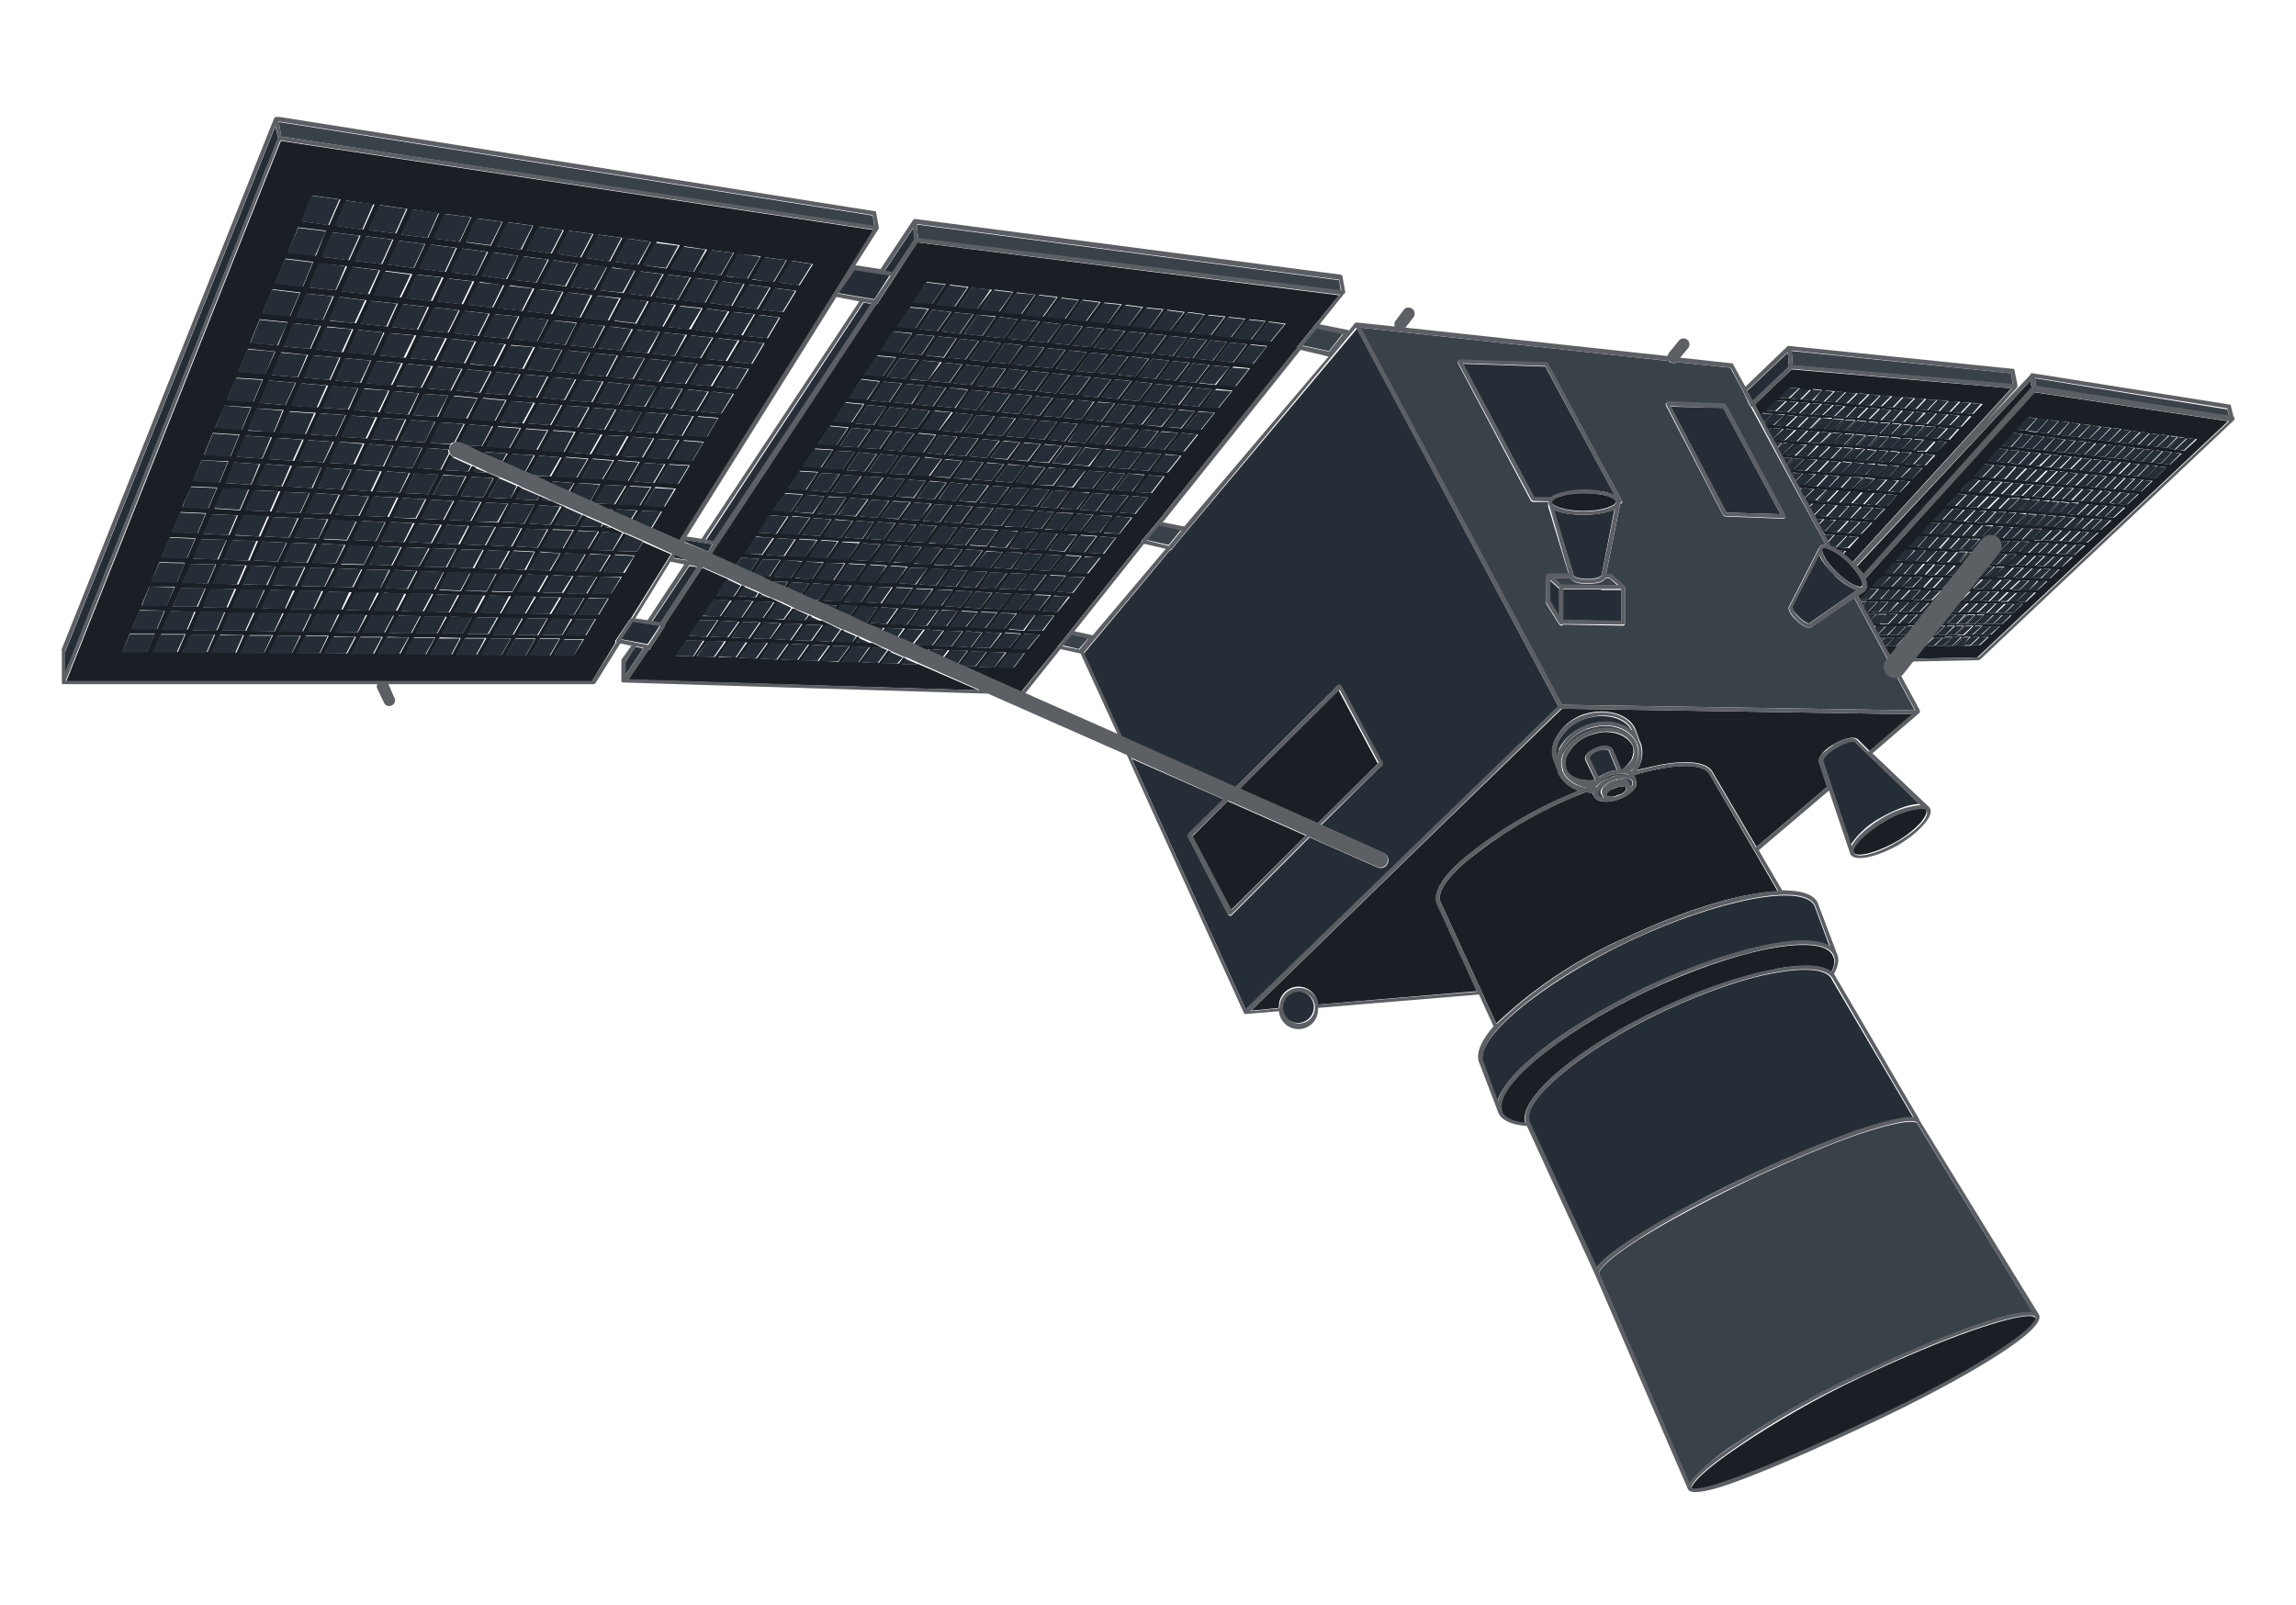
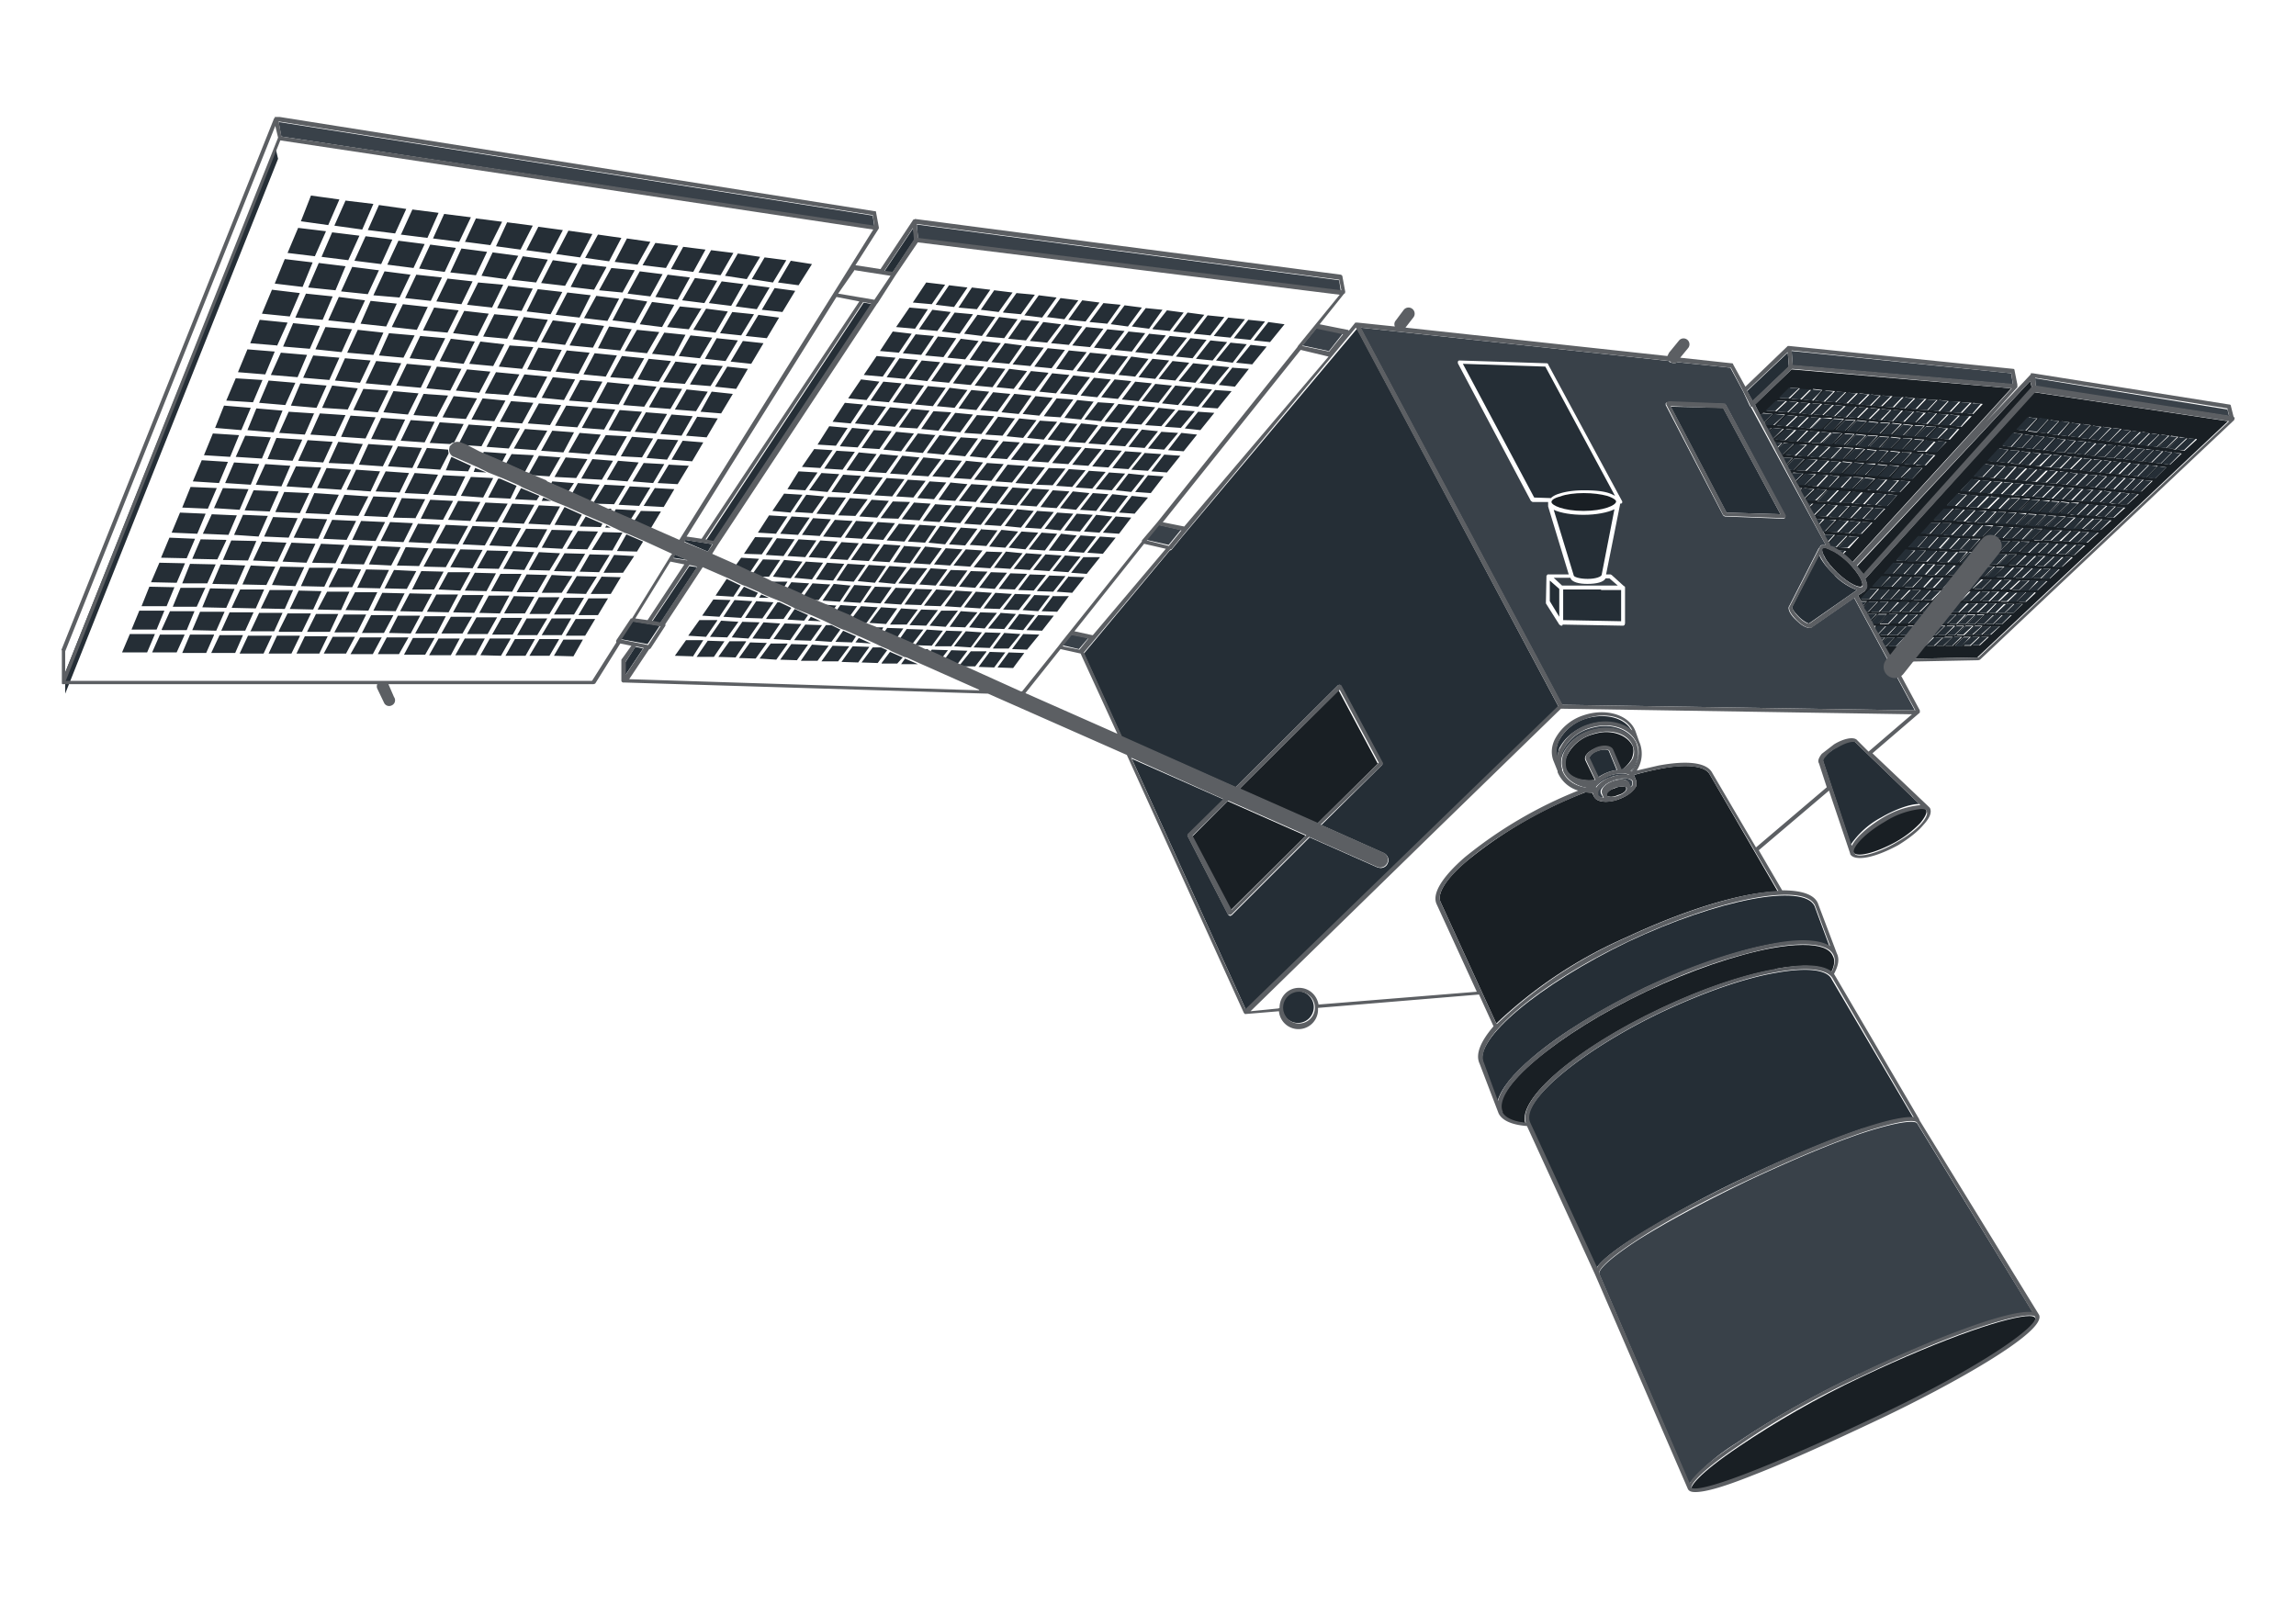
<svg xmlns="http://www.w3.org/2000/svg" width="412" height="288" fill="none">
  <g clip-path="url(#a)">
    <path fill="#252E36" d="M287.3 105.9h3.6v5.6l-10.4-.2v-5.5h6.8Z" />
    <path fill="#191F24" d="m247.3 137-10.9 10.8-14-6.2 17.8-17.7 7 13.1Z" />
    <path fill="#394149" d="M285.2 140.8h.6-.6ZM280.2 138.1c-.4-1-.3-2.3.3-3.5a7.8 7.8 0 0 1 4.6-3.8c1-.3 2-.5 2.9-.5 2.6 0 5 1.3 5.7 3.4.4 1.2.4 2.4-.2 3.7l-.8 1.2h-.1l.8-1.4c.6-1.1.7-2.3.3-3.4-1.1-2.7-4.8-3.8-8.4-2.6a8 8 0 0 0-4.7 3.8 4.3 4.3 0 0 0-.3 3.3v.1c.7 1.7 2.3 2.7 4.3 3l-.3.2c-1.9-.5-3.4-1.6-4-3.3l-.1-.1Z" />
    <path fill="#252E36" d="M279.8 105.7v5l-1.7-2.8v-3.7l1.7 1.5Z" />
-     <path fill="#191F24" d="m343.3 128.1-7.8 6.7-2-2c-.7-.8-2.7-.2-4.3.7-.9.5-1.7 1.1-2.2 1.7-.7.9-.7 1.4-.5 1.7l1.4 4.3-12.7 10.8-7.8-13.3c-.9-1.9-4.3-2.4-9.7-1.4l-4 .9.4-.6c.7-1.4.8-3 .3-4.3l-.2-.4-.6-1.7c-1-3-5.3-4.3-9.4-3a8.9 8.9 0 0 0-5.1 4.4 4.8 4.8 0 0 0-.3 3.7l.7 2v.2c.7 1.6 2 2.8 3.8 3.4l-3.9 1.7a77.7 77.7 0 0 0-16.4 10.2c-4.2 3.5-6 6.5-5 8.4l7 15.7-28.5 2.4a3.5 3.5 0 0 0-7 .6l-5 .5 33.8-32.9 22-21.3 63 1Z" />
    <path fill="#252E36" d="m210 98.8.2-.1 1.8-2.2L243.5 59l36.2 67.9-15.8 15.3-40.3 39.1-20.5-45.1 16.5 7.3-6.4 6.3c0 .1-.1.3 0 .4l7.2 14 .3.2.3-.1 14-14 12.2 5.4.5.1c.6 0 1.1-.3 1.3-.8.4-.7 0-1.6-.7-1.9l-11.2-5 10.9-10.8c.1-.1.1-.3 0-.4l-7.4-13.8-.2-.2-.3.1-18.4 18.3-20.4-9-6.8-15L210 98.7Z" />
    <path fill="#191F24" d="m214 150.1 6.3-6.3 14 6.2-13.5 13.4-6.9-13.3Z" />
    <path fill="#252E36" d="m262.5 65.3 14.8.5L289.8 89a6 6 0 0 0-1.1-.5c-1.2-.4-2.8-.5-4.5-.5-1.6 0-3.2.2-4.4.6-.7.2-1.2.5-1.5.8l-3-.1-12.8-24Z" />
    <path fill="#191F24" d="M286.4 134.3c-1 .3-1.6.9-1.9 1.4a1 1 0 0 0 0 .8l1.7 3.5c-2.5.3-4.6-.4-5.2-2-.3-.8-.2-1.7.3-2.6a7.3 7.3 0 0 1 4.2-3.5c1-.3 1.8-.5 2.7-.5 2.2 0 4.1 1 4.8 2.6.2.7.1 1.4-.2 2.2-.4.7-1 1.4-1.8 2h-.1l-1.5-3.5c-.3-.8-1.6-1-3-.4Z" />
    <path fill="#394149" d="M300.3 65.2c.2 0 .4 0 .6-.2l9.6 1 2.3 4.3 1.2 2.6.2.2 13.4 24.7c-.6 0-.9 0-1 .3l-.3.4-5.2 10.2c-.5.6.3 1.8 1.3 2.7.7.7 1.6 1.3 2.3 1.3.2 0 .3 0 .5-.2l7.5-5.2 10.9 20.2-63.3-1-4.8-9-31.4-58.7 55.4 6 .1.2.7.2Zm-8.7 40.3c0-.1 0-.3-.2-.3l-2.2-2-.2-.1h-.8l2.5-12.5v-.2c.2 0 .3 0 .4-.2V90l-13.3-24.6c0-.2-.2-.2-.3-.2l-15.6-.5c-.1 0-.2 0-.3.2v.3l13.1 24.7.3.2h2.8v.8l3.7 12.2H277.7l-.1.1v.1h-.1v.1l-.1 4.7v.2l2.4 3.8.3.2h.1c.1 0 .2 0 .2-.2l10.9.2.2-.1.1-.3v-6.3Zm7.3-33.1v.3l10.3 19.8.3.2 10.5.4c.2 0 .3-.1.3-.2.1-.1.1-.2 0-.4l-10.6-19.8-.3-.2-10.2-.3s-.2 0-.3.2ZM316.6 75.9l.2.2v.1l.3.6.3.6.2.2.6 1.3.3.5.5 1v.1l-4.1-7.8 1.1 2 .6 1.2Z" />
    <path fill="#252E36" d="m309.8 92-10-19 9.4.2 10.3 19.1-9.7-.3Z" />
    <path fill="#394149" d="M284.9 104.8c1.5 0 2.9-.3 3.2-1h.7l1.5 1.3h-10l-1.5-1.4h3c.2.8 1.6 1.1 3 1.1Z" />
    <path fill="#252E36" d="M279.7 133a8.2 8.2 0 0 1 4.8-4c3.5-1.1 7.1-.2 8.3 2.2a8.3 8.3 0 0 0-8-1c-2.2.7-4 2.2-5 4.1l-.4 1.6c-.3-1-.1-2 .3-3Z" />
-     <path fill="#191F24" d="m130.6 104-2 2.9 3.2.1 1.3-2 .6.3-1.2 1.7 3.2.2.5-.8.5.3-.4.5 1.9.1 1.9.9h-.4l-2 2.8 3 .2 1.5-2 .5.1-1.3 1.9 3.1.1.7-.9.5.3-.5.7h2.3l1.9.9h-1l-2 2.7 3 .2 1.6-2.2.5.2-1.5 2h3l.8-1 .5.3-.6.8 2.8.1 1.7.8h-1.4l-2 2.7 2.9.1 1.7-2.3.5.3-1.6 2 3 .1.8-1.1.5.2-.7 1h2.9l10.8 4.7-62.9-1.9 3.7-5.4c.2 0 .3 0 .3-.2l2.6-4v-.3l6.7-10.2 4.5 2Zm-2.5 3.6-2 3h3.2l2-2.8-3.2-.2Zm4.6 4-3.2-.2-2 2.9 3.2.1 2-2.8Zm-1.3 2.8 3.1.2 2-2.9-3.2-.1-2 2.8Zm.6-6.6-2 2.9 3.2.1 2-2.9-3.2-.1Zm7 .3-3.2-.1-2 2.9h3.2l2-2.8Zm-1.8 3.6-2 2.9 3 .1 2-2.8-3-.2Zm3.7.2-2 2.8 3.1.2 2-2.9h-3Zm6.8.3-3-.1-2 2.8 3 .1 2-2.8Zm6.4 6.7 2-2.7-3-.2-2 2.8h3Zm-3.6-.2 2-2.7-3-.1-2 2.7 3 .2Zm-3.6 0 2-2.8-3-.2-2 2.8 3 .1Zm-3.7-.2 2-2.8-3-.1-2 2.8h3Zm-3.7-.1 2-2.8-3-.1-2 2.7 3 .2Zm-3.7-.2 2-2.8h-3.1l-2 2.7 3.1.1Zm-3.7-.1 2-2.8-3.2-.1-2 2.8h3.2Zm-3.8-.2 2-2.8H127l-2 2.7 3.2.1Zm-7-.2 3.2.1 1.9-2.8-3.2-.1-1.9 2.8Zm5.6-3.4 2-3h-3.3l-1.9 2.8 3.2.2ZM157.3 54.6h.1l3.3-5.1 3.9-6 75.7 9.5-5.3 6.5-2.2 2.7v.2l-25.2 31.4-2.8 3.3v.2l-14.4 18-.6.7v.1l-6.5 8h-.2l-10.4-4.6 2.4.1 2-2.6-2.7-.1-2 2.5-.5-.2 1.8-2.4H171l-1.1 1.4-.5-.2 1-1.3-2.9-.1-.3.4-.5-.2.2-.2h-.9l-2-1 2-2.6-3-.1-1.3 1.7-.5-.2 1.2-1.6-3-.1-.5.7-.5-.3.4-.4H157l-1.8-.9h.3l2-2.8-3-.1-1.4 2-.6-.3 1.3-1.8-3-.1-.6.9-.6-.3.5-.6-2.3-.2-1.9-.8h1l2-2.8-3-.2-1.6 2.3-.6-.3 1.5-2-3.1-.2-.8 1.1-.6-.2.7-1h-3.1l-2-1 1.8.1 2-3-3.2-.1-1.7 2.5-.6-.2 1.6-2.4-3.2-.2-1 1.4-4.5-2 1-1.6 28.6-43.2Zm-21.1 41 3.2.2 2.1-3.1-3.2-.2-2.1 3ZM174 81.9l3 .3 2.4-3.1-3.1-.3-2.3 3.1Zm1.6-3.2-3.1-.2-2.3 3.1 3.1.3 2.3-3.2Zm4.6 4.6-3-.3-2.3 3.1 3 .2 2.3-3Zm-1.6 3.1 3 .2 2.3-3-3-.3-2.3 3.1Zm-.9-4.2 3.1.3 2.3-3.1-3-.3-2.4 3.1Zm3.8.3 3 .3 2.3-3.1-3-.3-2.3 3.1Zm3.7.3 3 .3 2.3-3.1-3-.3-2.3 3.1Zm-.6.8-2.3 3 3 .3 2.3-3-3-.3Zm-2.9 3.9-2.2 3 3 .2 2.2-3-3-.2Zm-.6-.1-3-.2-2.3 3 3 .2 2.3-3Zm-3.7-.3-3-.2-2.3 3 3 .3 2.3-3Zm-1-4.1-3-.3-2.2 3.1 3 .3 2.3-3.1Zm-3.7-.3-3-.3-2.3 3.1 3 .3 2.3-3.1Zm-3.8-.3L166 82l-2.2 3.2 3.1.2 2.2-3.1Zm.6-.8 2.3-3.2-3.2-.3-2.2 3.2 3.1.3Zm2.9-4 2.2-3.2-3.1-.3-2.3 3.2 3.2.3Zm.6 0 3.2.3 2.3-3.2-3.2-.2-2.3 3.2Zm3.8.4 3.1.2 2.4-3.1-3.1-.3L177 78Zm3.8.3 3 .3 2.4-3.2-3-.3-2.4 3.2Zm3.8.3 3 .3 2.3-3.2-3-.2-2.3 3.1Zm3.7.3 3 .3 2.3-3.1-3-.3-2.3 3.1Zm3.6.4 3 .2 2.4-3.1-3-.3-2.4 3.1Zm-.6.7-2.3 3.1 3 .3 2.3-3.1-3-.3Zm-2.9 4-2.2 3 3 .2 2.2-3-3-.3Zm-2.8 3.7-2.3 3 3 .2 2.2-3-3-.2Zm-2.8 3.8-2.3 3 3 .1 2.2-3-3-.1Zm-2.8 3.7-2.2 3 3 .1 2.1-3-3-.1Zm2.1-3.8-3-.2-2.2 3 3 .2 2.2-3Zm-3.6-.2-3-.2-2.2 3 3 .2 2.2-3Zm-3.7-.3-3-.2-2.2 3 3 .2 2.2-3Zm-1-4-3-.3-2.2 3 3 .3 2.3-3Zm-3.7-.3-3-.3-2.3 3.1 3.1.2 2.2-3Zm-3.8-.3-3-.2-2.3 3 3.2.3 2.1-3.1Zm-1-4.2-3.2-.3-2.2 3.2 3.2.2 2.2-3.1Zm.6-.8L168 78l-3.1-.3-2.3 3.2 3.2.3Zm2.8-4L171 74l-3.2-.3-2.3 3.2 3.2.3Zm2.9-4 2.3-3.4-3.2-.3-2.3 3.3 3.2.3Zm.7 0 3.1.3 2.4-3.3-3.2-.3-2.3 3.3Zm3.8.3 3.2.3 2.3-3.2-3.1-.3-2.4 3.2Zm3.8.4 3.1.3 2.4-3.3-3.1-.3-2.4 3.3Zm3.8.3 3.1.3 2.4-3.2-3.1-.3-2.4 3.2Zm3.8.4 3 .2 2.4-3.1-3-.3-2.4 3.2Zm3.7.3 3 .3 2.4-3.2-3-.3L191 75Zm3.7.3 3 .3 2.4-3.2-3-.3-2.4 3.2Zm3.6.4 3 .2 2.4-3.1-3-.3-2.4 3.2Zm-.6.8-2.3 3 3 .3 2.3-3-3-.4Zm-3 3.8-2.2 3.1 3 .3 2.2-3.1-3-.3Zm-2.8 3.9-2.3 3 3 .3 2.2-3-3-.3Zm-3 3.8-2.2 3 3 .2 2.2-3-3-.2Zm-2.7 3.7-2.3 3 3 .2 2.2-3-3-.2Zm-2.8 3.7-2.2 3 2.9.1 2.2-2.9-3-.2Zm-2.8 3.7-2.2 2.8 3 .2 2.1-2.9-2.9-.1Zm-.6 0-3-.2-2.1 2.8 2.9.2L180 99Zm-.9-4-3-.1-2.1 2.9 3 .2 2.1-3Zm-3.6-.2-3-.2-2.2 3 3 .2 2.2-3Zm-3.7-.2-3-.2-2.1 3 3 .1 2.1-3Zm-1-4-3-.2-2.2 3 3.1.2 2.2-3Zm-3.6-.3-3.1-.2-2.2 3 3 .2 2.3-3Zm-3.8-.3-3.1-.2-2.2 3 3.1.3 2.2-3Zm-1-4.1-3.2-.2-2.2 3 3.1.3 2.2-3.1Zm-4-.3-3.1-.2-2.2 3.1 3.2.2 2.2-3Zm.6-.8 2.2-3.1-3.2-.3-2.2 3.2 3.2.2Zm2.8-4 2.3-3.1-3.3-.3-2.2 3.2 3.2.3Zm2.8-4 2.3-3.2-3.2-.3-2.3 3.3 3.2.2Zm2.9-4 2.3-3.3-3.2-.3-2.3 3.3 3.2.3Zm2.9-4.2 2.3-3.3-3.2-.3-2.4 3.3 3.3.3Zm.7.1 3.2.3 2.3-3.3-3.2-.3-2.3 3.3Zm3.9.4 3.2.3 2.3-3.3-3.2-.3-2.3 3.3Zm3.8.3 3.2.3 2.4-3.2-3.2-.4-2.4 3.3Zm3.9.4 3.1.3 2.4-3.3-3.1-.3-2.4 3.3Zm3.8.4 3 .3 2.5-3.3-3.1-.3-2.4 3.3Zm3.7.3 3.1.3 2.4-3.2-3-.3-2.5 3.2Zm3.8.4 3 .3 2.4-3.2-3-.3L194 71Zm3.7.3 3 .3 2.4-3.2-3-.3-2.4 3.2Zm3.6.4 3 .3 2.5-3.2-3-.3-2.5 3.2Zm3.7.3 3 .3 2.4-3.1-3-.3-2.4 3.1Zm-.6.8L202 76l3 .2 2.3-3-3-.4Zm-3 4-2.4 3 3 .3 2.3-3-3-.3Zm-3 3.9-2.3 3 2.9.2 2.3-3-3-.3Zm-3 3.8-2.2 3 2.9.2 2.3-3-3-.2Zm-2.8 3.8-2.3 3 3 .1 2.2-3-3-.1Zm-2.9 3.7-2.2 3 2.9.1 2.2-3-2.9-.1Zm-2.8 3.7-2.2 2.9 2.9.1 2.2-2.9-2.9-.1Zm-2.8 3.6-2.1 2.8 2.8.2 2.2-2.8-2.9-.2Zm-2.7 3.6-2.1 2.8 2.8.1 2.2-2.8-2.9-.1Zm-.6 0-3-.2-2 2.8 2.8.1 2.2-2.8Zm-3.6-.3-2.9-.1-2.1 2.8 2.9.2 2.1-2.9Zm-.8-3.8-3-.2-2.2 3 3 .1 2.2-2.9Zm-3.6-.2-3-.2-2.2 3 3 .1 2.2-3Zm-3.7-.2-3-.2-2.1 3h3l2.1-2.8Zm-1-4-3-.2-2.2 3 3 .2 2.2-3Zm-3.7-.2-3-.2-2.2 3 3 .2 2.2-3Zm-3.7-.3-3.1-.2-2.2 3 3.1.2 2.2-3Zm-1.1-4-3.2-.2-2.1 3 3.1.2 2.2-3Zm-3.8-.3-3.2-.2-2.2 3 3.2.3 2.2-3Zm-4-.3-3.1-.2-2.1 3.1 3.2.2 2-3Zm.6-.8 2.2-3-3.2-.3-2.2 3.1 3.2.2Zm2.8-3.9 2.2-3.1-3.3-.3-2.2 3.2 3.3.2Zm2.7-4 2.2-3.2-3.2-.2-2.2 3.2 3.2.2Zm2.8-4 2.3-3.2-3.3-.3-2.2 3.2 3.2.3Zm2.9-4 2.2-3.4-3.2-.3-2.3 3.3 3.3.3Zm2.8-4.2L169 65l-3.3-.3-2.3 3.4 3.2.3Zm3-4.2 2.3-3.5-3.3-.3-2.3 3.4 3.3.4Zm.7 0 3.2.3 2.4-3.3-3.3-.4-2.3 3.4Zm4 .4 3.1.3 2.4-3.3-3.2-.4-2.4 3.4Zm3.8.4 3.2.3 2.4-3.3-3.2-.4L178 65Zm4 .4 3 .3 2.5-3.3-3.2-.3-2.4 3.3Zm3.8.4 3 .3 2.5-3.3-3.1-.3-2.4 3.3Zm3.8.4 3 .3 2.5-3.3-3.1-.3-2.4 3.3Zm3.8.4 3 .3 2.5-3.3-3.1-.3-2.5 3.3Zm3.7.3 3 .3 2.5-3.2-3-.3-2.5 3.2Zm3.7.4 3 .3 2.5-3.2-3-.4-2.5 3.3Zm3.7.4 3 .3 2.4-3.3-3-.3-2.4 3.3Zm3.6.3 3 .3 2.5-3.2-3-.3-2.5 3.2Zm3.6.4 3 .3 2.5-3.2-3-.3-2.5 3.2Zm-.6.8-2.4 3.2 3 .3 2.4-3.2-3-.3Zm-3 4-2.5 3.1 3 .3 2.4-3.1-3-.3Zm-3 3.9-2.4 3 2.9.3 2.4-3-3-.3Zm-3 3.9-2.4 3 3 .2 2.3-3-3-.2Zm-3 3.8-2.3 3 2.9.2 2.3-3-2.9-.2Zm-2.9 3.7-2.3 3 3 .2 2.2-3-2.9-.2Zm-2.8 3.7-2.3 3 2.9.1 2.3-2.9-3-.2Zm-2.9 3.7-2.2 2.9 2.9.2 2.2-3-2.9-.1Zm-2.7 3.6-2.2 2.8 2.8.2 2.2-2.8-2.8-.2Zm-2.8 3.6-2.2 2.8 2.9.1 2.2-2.8-2.9-.1Zm-2.7 3.5-2.1 2.8h2.8l2.1-2.7-2.8-.1Zm-.6 0-2.9-.2-2.1 2.8 2.8.1 2.2-2.8Zm-3.5-.2-3-.2-2 2.8 2.8.2 2.2-2.8Zm-3.6-.2-2.9-.2-2 2.8 2.8.2 2.1-2.8Zm-.8-3.8-3-.1-2.1 2.8 3 .2 2-2.9Zm-3.6-.2-3-.1-2.1 2.8 3 .2 2-2.9Zm-3.7-.2-3-.1-2 2.8 3 .2 2-2.9Zm-1-3.8-3-.2-2.1 3h3l2.1-2.8Zm-3.7-.3-3-.2-2.1 3 3 .2 2.1-3Zm-3.7-.2-3.1-.2-2.1 3 3 .2 2.2-3Zm-1.1-4-3.1-.2-2.2 3 3.2.2 2-3Zm-3.8-.2-3.2-.3-2 3 3 .3 2.2-3Zm-3.9-.3-3.2-.2-2 3 3.1.2 2.1-3Zm-1.2-4.1-3.2-.3-2.2 3.1 3.3.3 2-3.1Zm.5-.8 2.2-3.2-3.3-.2-2.1 3.1 3.2.3Zm2.7-4 2.2-3.2-3.2-.2L148 84l3.2.2Zm2.8-4 2.2-3.2-3.3-.3-2.2 3.3 3.3.2Zm2.8-4L159 73l-3.3-.3-2.2 3.3 3.3.3Zm2.8-4.1 2.3-3.4-3.3-.3-2.3 3.4 3.3.3Zm2.8-4.2 2.4-3.4-3.4-.3-2.3 3.4 3.3.3Zm3-4.3 2.3-3.4-3.3-.3-2.4 3.4 3.3.3Zm2.9-4.3 2.4-3.4-3.4-.4-2.3 3.5 3.3.3Zm.7.1 3.3.4 2.4-3.5-3.3-.3-2.4 3.4Zm4 .4 3.3.4 2.4-3.5-3.3-.3-2.4 3.4Zm4 .5 3.2.3 2.4-3.4-3.2-.4-2.4 3.5Zm4 .4 3.1.3 2.5-3.4-3.2-.3-2.5 3.4Zm3.8.4 3.2.3 2.4-3.3-3.1-.4-2.5 3.4Zm3.9.4 3.1.3 2.5-3.3-3.2-.4-2.4 3.4Zm3.8.4 3.1.3 2.5-3.3-3.1-.3-2.5 3.3Zm3.8.4 3 .3 2.6-3.3-3.1-.3-2.5 3.3Zm3.8.4 3 .3 2.5-3.3-3-.3-2.5 3.3Zm3.7.4 3 .3 2.5-3.3-3-.3-2.5 3.3Zm3.7.4 3 .3 2.5-3.3-3-.3-2.5 3.3Zm3.6.4 3 .3 2.5-3.3-3-.3-2.5 3.3Zm3.6.4 3 .3 2.5-3.3-3-.3-2.5 3.3Zm3.6.3 3 .4 2.5-3.3-3-.3-2.5 3.2Zm-.6.9-2.5 3.2 3 .3 2.4-3.2-2.9-.3Zm-3.1 4-2.5 3.1 3 .3 2.4-3.1-3-.3Zm-3 4-2.5 3 2.9.3 2.4-3.1-2.9-.3Zm-3.1 3.8-2.4 3 2.9.3 2.4-3-3-.3Zm-3 3.9-2.4 3 3 .2 2.3-3-2.9-.2Zm-3 3.7-2.3 3 3 .2 2.2-3-2.8-.2Zm-2.9 3.8-2.2 3 2.8.1 2.3-2.9-2.9-.2Zm-2.8 3.7-2.3 2.9 2.9.2 2.2-3-2.8-.1ZM194 96l-2.2 2.9 2.9.2 2.2-2.9-2.9-.2Zm-2.7 3.6-2.3 2.8 2.9.2 2.2-2.8-2.8-.2Zm-2.8 3.6-2.2 2.8 2.8.1 2.2-2.8-2.8-.1Zm-2.7 3.5-2.2 2.7 2.8.2 2.2-2.8-2.8-.1Zm-2.7 3.4L181 113l2.8.2 2-2.8h-2.7Zm-2.7 3.4-2 2.7 2.7.1 2.1-2.6-2.8-.2Zm2-3.4-2.8-.1-2 2.7 2.7.1 2.2-2.7Zm-3.4-.2-2.9-.1-2 2.7 2.8.2 2.1-2.8Zm-3.5-.1-2.9-.2-2 2.8 2.8.1 2.1-2.7Zm-3.5-.2-3-.1-2 2.7 2.9.2 2-2.8Zm-1-3.7-2.9-.1-2 2.8 2.9.1 2-2.8Zm-3.5-.2-3-.1-2 2.8 2.9.1 2.1-2.8Zm-3.6-.2-3-.1-2 2.8 2.9.2 2-2.9Zm-1-3.8-3-.2-2.2 3 3 .1 2.2-2.9Zm-3.7-.2-3-.2-2.2 3 3 .1 2.2-2.9Zm-3.8-.2-3-.2-2.1 3 3 .1 2.1-2.9Zm-1-4-3.2-.1-2 3 3 .1 2.1-3Zm-3.9-.2-3.1-.2-2.1 3 3.1.2 2.1-3Zm-3.8-.2-3.2-.2-2 3 3 .2 2.2-3Zm-1.3-4-3.2-.3-2 3.1 3.1.2 2.1-3Zm-6.6-1.3 3.2.2 2.1-3.1-3.2-.2-2.1 3Zm2.6-4 3.3.3 2.1-3.2-3.2-.2-2.2 3.2Zm2.7-4 3.3.3 2.1-3.2-3.2-.2-2.2 3.2Zm2.7-4 3.3.3 2.2-3.2-3.3-.3-2.2 3.3Zm2.8-4 3.3.2 2.2-3.3-3.3-.3-2.2 3.4Zm2.8-4.2 3.3.3 2.2-3.3-3.3-.4-2.2 3.4Zm2.8-4.2 3.3.3 2.3-3.4-3.3-.3-2.3 3.4Zm5.2-7.8-2.3 3.5 3.3.3 2.3-3.4-3.3-.3Zm.6-.8 3.3.3 2.4-3.5-3.3-.3-2.4 3.5Zm5.3-8-2.3 3.6 3.3.3 2.4-3.5-3.4-.4Zm4.2.5-2.4 3.5 3.3.4 2.4-3.5-3.3-.4Zm4 .4-2.4 3.6 3.3.3L178 52l-3.4-.3Zm4 .5-2.4 3.5 3.3.4 2.4-3.5-3.2-.4Zm4 .5-2.4 3.5 3.3.3 2.4-3.4-3.2-.4Zm4 .4-2.4 3.5 3.2.4 2.5-3.5-3.3-.4Zm4 .5-2.5 3.4 3.2.4 2.4-3.4-3.2-.4Zm3.8.4-2.4 3.5 3.1.3 2.5-3.4-3.2-.4Zm3.9.5-2.5 3.4 3.1.3 2.5-3.4-3.1-.3Zm3.8.4-2.5 3.4 3 .4 2.6-3.4-3.1-.4Zm3.8.5-2.5 3.3 3 .4 2.5-3.4-3-.3Zm3.7.4-2.5 3.4 3 .3 2.6-3.3-3-.4Zm3.7.4-2.5 3.4 3 .3 2.5-3.3-3-.4Zm3.7.5-2.5 3.3 3 .3 2.5-3.3-3-.3Zm3.6.4-2.5 3.3 3 .3 2.5-3.3-3-.3Zm3.7.4-2.6 3.3 3 .3 2.5-3.3-3-.3Zm6.5.8-3-.4-2.5 3.3 2.9.3 2.6-3.2Zm-3.3 4-2.9-.3-2.5 3.2 2.9.3 2.5-3.2Zm-3.1 4-3-.3-2.4 3.2 2.9.3 2.5-3.2Zm-3.2 4-2.9-.3-2.4 3.2 2.9.2 2.4-3Zm-3 4-3-.3-2.4 3 2.9.3 2.4-3ZM215 78l-2.9-.3-2.4 3 2.9.3 2.4-3Zm-3 3.8-2.9-.3-2.3 3 2.8.3 2.4-3Zm-3 3.7-2.8-.2-2.4 3 2.9.2 2.3-3Zm-3 3.8-2.8-.3-2.3 3 2.9.2 2.3-3Zm-2.8 3.6-2.8-.2-2.3 3 2.8.1 2.3-2.9Zm-2.9 3.6-2.8-.2-2.2 2.9 2.8.2 2.2-2.9Zm-2.8 3.6-2.8-.2-2.2 2.8 2.8.2 2.2-2.8Zm-2.8 3.5-2.8-.1-2.1 2.7 2.8.2 2.1-2.8Zm-4.9 6.2 2.2-2.7-2.8-.2-2.1 2.8 2.7.1Zm-.5.7-2.8-.1-2.1 2.7 2.8.1 2-2.7Zm-2.7 3.4-2.8-.1-2 2.7h2.7l2.1-2.6Zm-4.7 6 2-2.7h-2.7l-2 2.6h2.7Zm-6.2-.2h2.8l2.1-2.6-2.8-.1-2 2.7Zm2-3.4 2.1-2.7-2.8-.1-2.1 2.7 2.8.1Zm-3.4-.1 2-2.7-2.8-.2-2 2.7 2.8.2Zm-3.5-.2 2-2.7-2.8-.1-2 2.7 2.8.1Zm-6.4-.2h3l2-2.6-3-.2-2 2.8Zm2-3.5 2-2.8-2.9-.1-2 2.8 2.9.1Zm-3.6-.2 2-2.8-2.9-.1-2 2.8 2.9.1Zm-6.6-.3 3 .2 2-2.8-3-.2-2 2.8Zm2-3.5 2-2.9-3-.1-2 2.8 3 .2Zm-3.7-.2 2-2.9-3-.1-2 2.9 3 .1Zm-6.8-.3 3 .1 2.1-2.8-3-.2-2 2.9Zm2-3.7 2-3h-3.1l-2 2.8 3 .2Zm-3.9-.2 2-3-3-.1-2 3 3 .1Zm-7-.4 3.2.2 2-3-3-.1-2.1 3Zm2-3.7 2-3-3.2-.2-2 3 3.1.2Zm-4-.2 2.1-3-3.2-.3-2 3 3.1.3ZM122 97l-5-2.2 1.8-3-3.6-.1-1.1 1.8-.7-.3 1-1.6-3.7-.2-.3.5-.6-.3v-.2h-.6l-2.2-1 3.4.1 2-3.3-3.8-.2-1.9 3.2-.7-.3 1.7-3-3.8-.2-1 1.8-.7-.3.9-1.5-3.9-.3-.2.4-.7-.3v-.1H98l-2.3-1 3.2.1 1.9-3.4-4-.3L95 85l-.7-.3 1.7-3-4-.2-1 1.7-.8-.3.9-1.5-4.1-.3-.2.3-.7-.3-2.6-1.2 3 .2 2-3.6-4.2-.3-1.7 3.3c-.4-.1-.6-.2-.9-.1l1.7-3.3-4.3-.3-1.8 3.7 3.7.3c-.2 0-.3.2-.4.4v.5l-3.8-.3L75 84l4.2.3 1.5-2.9c.1.3.3.5.6.6L80 84.4l4.1.2.6-1 .7.3-.4.8 2.4.1 2.4 1h-.3l-1.9 3.5 4 .2 1.3-2.3.7.4-1.1 2 3.9.2.4-.8.7.3-.2.5 1.6.1 2.5 1.1-1.8 3.2 3.7.2 1.2-2 .7.3-1 1.8 3.7.1.3-.5.7.3-.2.3h1l2.1 1-3.6-.2-1.9 3.2 3.7.1 1.9-3.1.6.3-1.7 2.9 3.5.1 1.1-1.7 5 2.2-.3.4-.3.5-6.6 10.6-.2.2-2.6 3.8v.4l-4.2 6.9H11.9l38.5-97 106.4 16L122 97Zm21-44.8-3.9-.5-2.3 3.9 3.8.4 2.3-3.8ZM89.1 103h-3.9l-1.7 3 3.8.2 1.8-3.2Zm-1 3.2 3.8.1 1.8-3.1-3.8-.1-1.7 3.1Zm-3.7-3.3-4-.1-1.6 3.1 3.9.2 1.7-3.2Zm-23.2-1.6 4.1.1 1.7-3.3-4.2-.2-1.6 3.4Zm2.8-7.7-4.3-.2-1.6 3.4 4.2.2 1.7-3.4ZM62 97.8l-4.3-.2-1.6 3.4 4.2.1 1.7-3.3Zm-5.2-.2-4.3-.2-1.6 3.4 4.3.2 1.6-3.4Zm.4-1 1.7-3.4-4.4-.2-1.6 3.5 4.3.2Zm2.1-4.3 1.7-3.5-4.4-.3-1.7 3.6 4.4.2Zm2.1-4.4 1.7-3.6-4.4-.3-1.7 3.6 4.4.3Zm-1.2 4.5 4.3.2 1.7-3.5-4.3-.3-1.7 3.6Zm3.1 4.5 4.2.2 1.7-3.4-4.2-.2-1.7 3.4Zm3 4.4 4.1.2 1.7-3.3L68 98l-1.7 3.3Zm5 .2 4 .1 1.8-3.2-4-.2-1.8 3.3Zm5 .2 3.9.1 1.7-3.3-4-.1-1.7 3.3Zm3.4 1-4-.2-1.6 3.2 4 .1 1.6-3.2Zm-4.8-.2-4-.2-1.7 3.3 4 .1 1.7-3.2Zm-5-.2-4-.1-1.6 3.3h4l1.7-3.2Zm-4.9-.1-4.2-.2-1.6 3.3 4.2.1 1.6-3.2Zm-5-.2-4.3-.1-1.6 3.3 4.2.1L60 102Zm-5.2-.2-4.3-.1-1.6 3.3 4.3.2 1.6-3.4Zm-5.3-.1-4.3-.2-1.5 3.4 4.3.1 1.5-3.4Zm.4-1 1.6-3.3-4.4-.2-1.5 3.4 4.3.2Zm2-4.2 1.7-3.5-4.5-.2-1.6 3.5 4.4.2Zm2-4.4 1.7-3.6-4.4-.2-1.6 3.6 4.4.2Zm2.2-4.5 1.6-3.7-4.4-.2-1.7 3.6 4.5.3Zm2-4.6 1.8-3.7-4.5-.3-1.7 3.7 4.5.3Zm2.2-4.7 1.8-3.8-4.5-.3-1.8 3.8 4.5.3Zm2.3-4.8 1.7-3.8-4.5-.4-1.8 3.9 4.6.3Zm2.2-4.8 1.8-4-4.6-.4-1.8 4 4.6.4Zm2.3-5 1.9-4-4.7-.5-1.8 4 4.6.5Zm2.4-5 1.9-4.2-4.7-.5-1.9 4.1 4.7.5Zm1 0 4.5.5 2-4.1-4.6-.5-2 4.1Zm5.5.6 4.5.4 2-4-4.5-.5-2 4Zm5.5.5 4.4.5 2-4-4.4-.5-2 4Zm5.4.6 4.3.4 2-4-4.3-.4-2 4Zm5.2.5 4.3.4 2-3.9-4.2-.4-2 4Zm22.4 7.2 4 .4 2-3.7-3.9-.4-2 3.7Zm1.3-3.8-4-.4-2 3.8 3.9.3 2-3.7ZM114 69l-2 3.7 3.8.3 2-3.6-3.8-.4Zm-.9 0-4-.4-2 3.7 4 .3 2-3.6Zm-2.2-5.2-4-.4-2 3.8 4 .4 2-3.8Zm-5-.5-4-.4-2 3.8 4 .4 2-3.8Zm-5-.5-4.1-.4-2 3.9 4.1.4 2-3.9Zm-3.6-1.4 4.2.5 2-4-4.1-.4-2.1 4Zm5.1.6 4.1.4 2.1-3.9-4.1-.4-2.1 3.9Zm5 .5 4 .4 2.2-3.8-4-.5-2.2 3.9Zm5 .5 4 .4 2-3.8-4-.4-2 3.8Zm4.8.5 3.9.4 2.2-3.8-4-.4-2.1 3.8Zm4.7.4 3.9.4 2.2-3.7-3.9-.4-2.2 3.7Zm-.5 1-2.1 3.7 3.8.3 2.1-3.6-3.8-.4Zm-2.7 4.6-2 3.6 3.8.3 2-3.6-3.8-.3Zm-2.6 4.5-2 3.5 3.8.3 2-3.5-3.8-.3Zm-.8 0-3.9-.4-2 3.6 3.8.3 2-3.6Zm-4.8-.5-3.9-.3-2 3.6 4 .3 2-3.6Zm-2.2-5-4-.3-2 3.7 4 .3 2-3.7Zm-4.9-.4-4-.4-2 3.7 4 .4 2-3.7Zm-5-.5-4.1-.4-2 3.8 4.1.4 2-3.8ZM96 62.3l-4.3-.4-2 3.9 4.3.4 2-3.9Zm-5.2-.5-4.4-.4-2 4 4.4.3 2-3.9Zm-5.3-.5-4.4-.5-2 4 4.4.4 2-4Zm-5.4-.6-4.5-.4-1.9 4 4.5.4 2-4Zm-5.4-.5-4.6-.4-1.9 4 4.6.4 1.9-4Zm-7 4.6-1.8 4 4.5.3 1.9-3.9-4.6-.4Zm-2.3 5-1.8 3.8 4.5.4 1.8-3.9-4.5-.4Zm-2.2 4.8-1.8 3.8 4.5.3 1.8-3.8-4.5-.3Zm-2.2 4.7-1.7 3.8 4.4.2 1.7-3.7-4.4-.3Zm1.5 8.6 4.3.3 1.7-3.6-4.3-.3-1.7 3.6Zm3 4.7 4.3.2 1.7-3.5-4.2-.2-1.8 3.5Zm3 4.5 4.1.2 1.8-3.4-4.2-.2-1.7 3.4Zm5 .2 4 .2 1.8-3.3-4-.2-1.8 3.3Zm5 .2 4 .2 1.7-3.3-4-.2-1.7 3.3Zm2.6 4.3 4 .2 1.7-3.3-4-.1-1.7 3.2Zm4.8.2 3.8.1 1.8-3.2-3.8-.1-1.8 3.2Zm4.7.1 3.8.2L96 99l-3.8-.2-1.8 3.2Zm2.3 4.1 3.8.1 1.7-3-3.7-.2-1.8 3.1Zm4.6.2h3.6l1.8-3-3.6-.2-1.8 3.1Zm-.5.7-1.8 3 3.7.1 1.8-3h-3.7Zm-.8 0h-3.7l-1.7 3h3.6l1.8-3Zm-4.5-.1-3.8-.1-1.7 3 3.7.2 1.8-3.1Zm-4.6-.1-3.8-.1-1.7 3 3.8.2 1.7-3.1Zm-4.7-.1-3.9-.1-1.6 3 3.8.2 1.7-3.1Zm-4.7-.2h-4l-1.6 3.1h4l1.6-3Zm-4.8 0-4-.2-1.6 3.2h4l1.6-3Zm-4.9-.2-4-.1-1.7 3.2h4l1.7-3.1Zm-5-.1-4-.1-1.7 3.2h4.2l1.6-3.1Zm-5-.2h-4.2l-1.5 3.2h4.1l1.6-3.2Zm-5.1-.1-4.3-.1-1.5 3.3h4.2l1.6-3.2Zm-5.2-.1-4.3-.1-1.5 3.3H46l1.5-3.2Zm-5.3-.2H38l-1.5 3.3h4.4l1.5-3.3Zm.4-.8 1.5-3.4-4.4-.2-1.5 3.4 4.4.2Zm2-4.3 1.5-3.5-4.5-.1-1.5 3.5 4.4.1Zm1.9-4.3 1.6-3.6-4.5-.2-1.6 3.6 4.5.2Zm2-4.5 1.6-3.6-4.5-.2-1.6 3.6 4.5.2Zm2-4.5 1.7-3.7-4.6-.3-1.6 3.7 4.5.3Zm2.1-4.6 1.7-3.8-4.6-.3-1.7 3.8 4.6.3Zm2.1-4.8 1.8-3.8-4.7-.3-1.7 3.8 4.6.3Zm2.2-4.8 1.8-3.9-4.7-.4-1.7 4 4.6.3Zm2.2-4.9 1.8-4-4.7-.4-1.8 4 4.7.4Zm2.3-5 1.8-4.1-4.7-.5-1.8 4.1 4.7.5Zm2.3-5.2 1.9-4.1-4.8-.6-1.8 4.3 4.7.4Zm2.4-5.2 1.9-4.3-4.8-.6-1.9 4.4 4.8.5Zm1 0 4.7.6 2-4.2-4.8-.6-1.9 4.3Zm5.7.7 4.6.5 2-4.2-4.6-.5-2 4.2Zm5.6.6 4.5.5 2-4.1-4.5-.5-2 4.1Zm5.5.6 4.4.5 2-4-4.4-.6-2 4.2Zm5.4.6 4.3.5 2.1-4-4.4-.6-2 4.1Zm5.3.6 4.3.5 2-4-4.2-.5-2.1 4Zm5.2.6 4.2.5 2.1-4-4.2-.5-2.1 4Zm5.1.6 4.2.4 2.1-4-4.2-.4-2 4Zm5 .5 4.1.5 2.2-4-4.1-.4-2.1 4Zm5 .6 4 .4 2.2-3.9-4-.4-2.2 3.9Zm4.9.5 4 .4 2.1-3.8-4-.4-2.1 3.8Zm4.8.5 3.8.5 2.3-3.8-4-.5-2.1 3.8Zm4.7.6 3.8.4 2.2-3.8-3.8-.4-2.2 3.8Zm-.6 1-2.2 3.6 3.8.4 2.2-3.7-3.8-.4Zm-2.7 4.6-2.2 3.6 3.8.3 2.1-3.6-3.7-.3Zm-2.7 4.5-2.1 3.6 3.7.3 2.1-3.5-3.7-.4Zm-2.7 4.5-2 3.5 3.7.3 2-3.5-3.7-.3Zm-2.5 4.4-2 3.4 3.6.2 2-3.4-3.6-.2Zm-2.6 4.3-2 3.3 3.7.3 2-3.4-3.7-.2Zm1.7-4.4-3.8-.3-2 3.5 3.8.2 2-3.4Zm-4.6-.4-3.8-.2-2 3.4 3.8.3 2-3.5ZM108 78l-3.9-.3-2 3.5 4 .3 2-3.5Zm-2.2-4.9-4-.3-2 3.6 4 .3 2-3.6Zm-5-.4-4-.3-2 3.6 4.1.3 2-3.6Zm-4.9-.4-4.1-.3-2 3.7 4.2.3 2-3.7Zm-2.6-5.1-4.2-.4-2 3.8 4.3.3 2-3.7Zm-5.1-.5-4.3-.4-2 3.8 4.3.4 2-3.8Zm-5.3-.5-4.3-.4-2 3.9 4.4.4 2-3.9Zm-5.3-.5-4.4-.4-2 4 4.5.3 2-3.9Zm-6.8 4.5L69 74l4.4.4 1.8-3.8-4.4-.4ZM68.5 75l-1.8 3.8 4.4.3 1.8-3.8-4.4-.3Zm-2.2 4.7-1.8 3.7 4.4.3 1.7-3.7-4.3-.3Zm1.3 8.5 4.2.2 1.8-3.5-4.2-.3-1.8 3.6Zm3 4.7 4.1.2 1.8-3.5-4.2-.2-1.7 3.5Zm5 .2 4.1.2 1.8-3.4-4.1-.2-1.8 3.4Zm5 .2 4 .2 1.8-3.4-4-.2-1.8 3.4Zm2.6 4.4 4 .2 1.8-3.3-4-.2-1.8 3.3Zm4.8.2 3.9.2 1.8-3.3-3.9-.2L88 98Zm4.7.2 3.8.2 1.9-3.3-3.9-.1-1.8 3.2Zm2.4 4.2 3.7.1 1.8-3.1L97 99l-1.8 3.2Zm4.5.2h3.7l1.8-3-3.7-.2-1.8 3.1Zm2.2 4h3.6l1.8-3-3.6-.1-1.8 3Zm-.5.7-1.7 3 3.5.1 1.8-3h-3.6Zm-2.2 3.8-1.7 3h3.5l1.8-2.9h-3.6Zm-.8 0h-3.6l-1.7 3h3.6l1.7-3Zm-4.4 0-3.7-.1-1.7 3h3.7l1.7-3Zm-4.5-.2h-3.7l-1.7 3h3.7l1.7-3Zm-4.6 0-3.8-.1-1.6 3H83l1.7-3Zm-4.6-.1-3.9-.1-1.6 3 3.8.1 1.7-3Zm-4.7-.1-4-.1-1.6 3.1h4l1.6-3Zm-4.8-.1-4-.1-1.6 3.1h4l1.6-3Zm-4.8-.1h-4l-1.7 3 4 .1 1.7-3.1Zm-5-.1h-4l-1.6 3 4 .1 1.6-3.1Zm-5-.1h-4.1l-1.6 3.1h4.2l1.5-3.1Zm-5-.1h-4.3l-1.5 3.1 4.2.1 1.6-3.2Zm-5.2-.1h-4.3l-1.5 3.2h4.3l1.5-3.2Zm-5.3-.1h-4.3l-1.5 3.2H39l1.4-3.2Zm-5.3-.1-4.4-.1-1.5 3.3h4.5l1.4-3.2Zm.4-.9 1.4-3.3-4.4-.1-1.5 3.4h4.5Zm1.8-4.2 1.5-3.4-4.5-.1-1.5 3.4 4.5.1Zm1.9-4.3 1.5-3.5-4.5-.1-1.5 3.5 4.5.1Zm2-4.4 1.5-3.5-4.6-.2-1.5 3.5 4.5.2Zm1.9-4.4 1.6-3.7-4.6-.2-1.6 3.6 4.6.3Zm2-4.6 1.6-3.7-4.6-.3-1.6 3.7 4.6.3Zm2-4.7 1.7-3.8-4.7-.3-1.6 3.8 4.6.3Zm2.1-4.7 1.7-4-4.7-.3-1.7 4 4.7.2Zm2.1-5 1.8-3.9-4.8-.4-1.7 4 4.7.4Zm2.2-4.9 1.8-4-4.8-.5-1.7 4.1 4.7.4Zm2.2-5 1.9-4.2-4.9-.5-1.7 4.2 4.7.4Zm2.3-5.3 1.9-4.2-4.9-.5-1.8 4.2 4.8.5Zm2.3-5.3 2-4.3-5-.5-1.8 4.3 4.8.5Zm2.4-5.4 2-4.4-5-.6-1.9 4.4 5 .6Zm1 .1 4.9.6 2-4.4-4.9-.6-2 4.4Zm6 .7 4.6.6 2-4.3-4.7-.6-2 4.3Zm5.7.7 4.6.6 2-4.3-4.6-.6-2 4.3Zm5.6.7 4.5.5 2.1-4.2-4.6-.6-2 4.3Zm5.5.6 4.5.6 2-4.2-4.4-.6-2 4.2Zm5.5.7 4.3.5 2.2-4.1L94 46 92 50.2Zm5.3.6 4.3.6 2.1-4.1-4.3-.6-2.1 4.1Zm5.2.7 4.3.5 2.1-4-4.2-.6-2.2 4Zm5.2.6 4.2.5 2.1-4-4.1-.6-2.2 4Zm5 .6 4.2.5 2.2-4-4.1-.5-2.2 4Zm5 .6 4 .5 2.3-4-4-.5-2.3 4Zm5 .6 3.9.4 2.2-3.9-4-.5-2.2 4Zm4.7.5 4 .5 2.2-3.9-3.9-.5-2.3 4Zm4.8.6 3.8.5 2.3-3.9-3.8-.5-2.3 3.9Zm7.8 2-3.7-.5-2.3 3.8 3.8.4L140 57Zm-2.8 4.6-3.8-.4-2.2 3.7 3.8.4 2.2-3.7Zm-2.8 4.6-3.7-.4-2.2 3.6 3.7.4 2.2-3.6Zm-2.7 4.5-3.7-.4-2.2 3.6 3.7.3 2.2-3.5ZM129 75l-3.7-.3-2 3.4 3.6.3 2-3.4Zm-2.6 4.3-3.7-.3-2 3.4 3.6.3 2-3.4Zm-2.6 4.2-3.7-.2-2 3.3 3.7.2 2-3.3Zm-4.5 7.4 2-3.2-3.7-.3-2 3.3 3.7.2Zm-8.1-.4 3.7.2 2-3.3-3.8-.2-2 3.3Zm1.6-4.2 2-3.4-3.8-.3-2 3.4 3.8.3Zm-4.6-.3 2-3.4-3.8-.3-2 3.5 3.8.2Zm-8.5-.5 3.9.2 2-3.4-4-.3-1.9 3.5Zm1.6-4.4 2-3.6-4-.3-2 3.6 4 .3Zm-4.8-.4 1.9-3.5-4-.3-2 3.5 4 .3Zm-9-.6 4 .3 2-3.6-4.1-.3-2 3.6Zm1.4-4.6 2-3.7-4.2-.4-2 3.8 4.2.3Zm-5-.4 1.8-3.7-4.2-.4-2 3.8 4.3.3ZM80.4 71l-4.3-.3-1.9 3.8 4.4.3 1.8-3.8Zm-2.3 4.7-4.3-.3-1.9 3.7 4.3.3 1.9-3.7Zm-2.3 4.7-4.3-.3-1.8 3.6 4.3.3 1.8-3.6Zm-1.4 4.5-1.7 3.6 4.1.2 1.8-3.5-4.2-.2Zm5.1.4-1.8 3.5 4.1.2 1.9-3.5-4.2-.3Zm9.1.5-4-.2-1.9 3.4 4 .3 1.9-3.5Zm-1.4 4.4-1.8 3.4 4 .2 1.8-3.4-4-.2Zm4.8.2-1.8 3.4 3.9.2 1.8-3.4-3.9-.2Zm8.6.5-3.8-.2L95 94l3.8.2 2-3.3ZM99.2 95l-1.8 3.2 3.7.2 1.9-3.3-3.8-.1Zm8.3.4-3.7-.2-1.9 3.2 3.7.1 1.9-3.1Zm-1.6 4-1.8 3.1 3.6.1 1.9-3-3.7-.2Zm8 .3-3.5-.2-2 3.1 3.7.2 1.8-3.1Zm-2.3 3.8H108l-1.8 3h3.5l1.9-3Zm-2.3 3.9-3.6-.1-1.8 3h3.6l1.8-3Zm-2.3 3.7h-3.5l-1.8 2.9h3.5l1.8-3Zm-4 6.5 1.8-2.9h-3.5l-1.8 2.9h3.5Zm-4.2 0 1.7-3h-3.6l-1.7 3h3.6Zm-4.4 0 1.7-3h-3.6l-1.7 3h3.6Zm-4.4 0 1.7-3h-3.6l-1.7 2.9H90Zm-4.4-.1 1.7-3h-3.8l-1.6 3h3.7Zm-4.5 0 1.6-3-3.8-.1-1.6 3H81Zm-4.6-.1 1.6-3h-3.8l-1.6 3h3.8Zm-4.7 0 1.6-3-3.9-.1-1.6 3h4Zm-4.7 0 1.6-3.1h-4l-1.6 3h4Zm-4.8-.1 1.6-3-4-.1-1.6 3 4 .1Zm-4.9 0 1.6-3.2h-4.1l-1.5 3.1h4Zm-5-.1 1.6-3.1h-4.1l-1.5 3 4 .1Zm-5 0L49 114h-4.2l-1.4 3.1h4.1Zm-5 0 1.4-3.2-4.3-.1-1.4 3.2h4.2Zm-5.2-.1 1.4-3.2h-4.3l-1.5 3.1h4.4Zm-5.3 0 1.4-3.3h-4.4l-1.4 3.2H32ZM22 117h4.4l1.4-3.3h-4.5l-1.3 3.3Zm1.7-4.2 4.5.1 1.4-3.3-4.5-.1-1.4 3.3Zm1.7-4.2 4.5.1 1.5-3.4h-4.6l-1.4 3.3Zm1.8-4.2h4.6l1.4-3.4-4.6-.1-1.4 3.5Zm1.8-4.4 4.6.1 1.5-3.5-4.6-.2-1.5 3.6Zm1.9-4.5 4.6.2 1.5-3.6-4.6-.2-1.5 3.6Zm1.8-4.5 4.7.2 1.6-3.7-4.7-.2-1.6 3.7Zm2-4.7 4.7.3 1.6-3.8-4.8-.2-1.5 3.7Zm2-4.7 4.7.3L43 78l-4.8-.3-1.6 3.9Zm2-4.9 4.7.4 1.7-4-4.8-.3-1.7 4Zm2-5 4.8.4 1.7-4-4.8-.3-1.7 4Zm2.1-5 4.8.4 1.8-4-4.9-.5-1.7 4.1Zm2.1-5.2 5 .5 1.7-4.2-5-.5-1.7 4.2Zm2.2-5.3 5 .5 1.8-4.2-5-.6-1.8 4.3Zm2.3-5.4 5 .6 1.8-4.4-5-.6-1.8 4.4Zm2.3-5.5 5 .6 1.8-4.5-5-.6-1.8 4.5ZM56 35.1l-1.9 4.6 5 .7 2-4.6-5-.7Zm6.2.9-2 4.5 5 .7 2-4.5-5-.7Zm6 .8-2 4.5 4.9.6 2-4.4-4.9-.7Zm6 .8L72 42.1l4.8.6 2-4.4-4.8-.7Zm5.7.8-2 4.4 4.6.6 2.1-4.4-4.7-.6Zm5.7.8-2 4.3 4.5.6 2.1-4.3-4.6-.6Zm5.6.7-2 4.3 4.4.6 2.1-4.3-4.5-.6Zm5.5.8-2.1 4.2 4.4.6 2.2-4.2-4.5-.6Zm5.4.7-2.1 4.2 4.3.6 2.2-4.2-4.4-.6Zm5.3.7-2.2 4.2 4.3.6 2.2-4.2-4.3-.6Zm5.2.7-2.2 4.2 4.2.5 2.2-4.1-4.2-.6Zm5.2.7-2.3 4.1 4.1.6L122 44l-4.1-.6Zm5 .7-2.3 4 4 .6 2.4-4-4.1-.6Zm5 .7-2.4 4 4 .5 2.3-4-4-.5Zm4.8.7-2.3 4 3.9.4 2.3-4-4-.4Zm4.8.6-2.4 4 3.9.4 2.3-3.9-3.8-.5Zm2.3 4.5 3.8.5 2.4-3.8-3.8-.6-2.4 4Z" />
-     <path fill="#252E36" d="M11.7 120.7V117l37.7-94.3.5 2.1-38.2 96Z" />
+     <path fill="#252E36" d="M11.7 120.7l37.7-94.3.5 2.1-38.2 96Z" />
    <path fill="#394149" d="m50.5 24.6-.5-2.7 106.6 16.8.3 2L50.5 24.5ZM240.3 50.3l.3 2-75.9-9.4v-.6l-.2-2 75.8 10ZM361.2 69l-39.5-3.4-.2-2.6 39.4 4 .3 2ZM400 74.7l-34.7-5.3-.1-1.5 34.5 5.6.3 1.2Z" />
    <path fill="#191F24" d="m364.3 68.4.3 1.2-29.7 33-.5.5-1.2-1.4 31.1-33.3Z" />
    <path fill="#252E36" d="m320.8 63.3.2 2.5-6.5 6.2-1-1.8 7.3-6.9ZM126.7 97 155 54.3l1.4.3-28.3 42.6-1.4-.2ZM112.2 118.9l1.8-2.8 1.4.3-3.2 4.8V119ZM125.1 101.8l-6.6 10-1.5-.2 6.7-10 1.4.2ZM163.9 41l.2 2-4 6-1.4-.3 5.2-7.8Z" />
    <path fill="#191F24" d="m334.6 106 .1-.1c.3-.3.5-.9 0-2L365 70.4l34.8 5.2-45 42.4-15.5.3-1.2-2.3h.4l1.5-1.6h-1.4l-.9.9-.1-.2.7-.7h-1l-.3-.5 1.5-1.5H337l-.6.5v-.2l.2-.4h-.5l-.2-.4h1.1l1.6-1.7h-1.5l-1.3 1.5-.2-.3 1.2-1.2h-1.6l-.1.2-.4-.6h.6l1.7-1.8h-1.6l-1 1-.2-.1.8-1H334l-.6-1 1.2-.8.1-.1Zm1.5-.8h1.5l1.7-1.7h-1.6l-1.6 1.7ZM359 97h-1.5l-1.8 1.8h1.5L359 97Zm-1.5 1.9h1.4l1.8-1.8h-1.4l-1.8 1.8Zm2-2.3 1.8-2h-1.5l-1.8 1.9h1.4Zm.3 0h1.4l1.9-1.8-1.5-.1-1.8 1.9Zm1.7 0 1.5.2 1.8-1.9h-1.4l-1.9 1.8Zm-.4.6-1.9 1.8h1.5l1.8-1.8h-1.4Zm-2.3 2.2-1.8 1.8 1.4.1 1.8-1.8h-1.4Zm-.3 0H357l-1.8 1.8h1.5l1.8-1.8Zm-1.8 0-1.5-.1-1.8 1.8h1.5l1.8-1.7Zm-1.3-.6 1.8-1.9h-1.5l-1.8 1.8 1.5.1Zm2.2-2.3 1.9-2H358l-1.9 1.9h1.5ZM360 94l1.9-2h-1.5l-2 1.9h1.6Zm.3 0 1.5.1 1.9-2h-1.5l-1.9 1.9Zm1.8.1 1.4.1 2-1.9-1.5-.1-2 2Zm1.8.1 1.4.1 1.9-1.9h-1.4l-2 1.8Zm1.7.1 1.4.1 2-1.8-1.5-.1-1.9 1.8Zm-.5.5-1.8 1.9h1.4l1.8-1.8h-1.4Zm-2.3 2.3-1.8 1.9h1.4l1.8-1.8h-1.4Zm-2.3 2.3-1.8 1.8h1.4l1.8-1.7h-1.4Zm-2.2 2.3-1.8 1.7h1.4l1.8-1.7h-1.4Zm-.3 0-1.5-.1-1.7 1.8h1.4l1.8-1.7Zm-1.8-.1h-1.4l-1.8 1.7h1.5l1.7-1.7Zm-1.7 0-1.5-.1-1.7 1.8h1.4l1.8-1.8Zm-1.4-.6 1.8-1.8-1.5-.1-1.8 1.8h1.5v.1Zm0-2h-1.5l-1.8 1.9h1.5l1.8-1.8Zm.5-.4 1.8-1.9h-1.5l-1.9 1.9h1.5Zm2.2-2.3 1.9-2h-1.5l-1.9 1.9h1.5Zm2.4-2.4 1.8-2h-1.5l-1.9 1.9h1.5Zm2.3-2.5 2-2h-1.6l-1.9 2h1.5Zm.3 0 1.5.1 2-2h-1.5l-2 2Zm1.9.2h1.4l2-1.9h-1.5l-2 1.9Zm1.8.1 1.4.1 2-2h-1.5l-2 2Zm1.7.1 1.5.1 1.9-1.9-1.4-.1-2 2Zm1.8.2h1.4l2-1.8-1.5-.2-2 2Zm1.7 0 1.4.2 2-2h-1.4l-2 1.9Zm-.5.6-1.9 1.9h1.4l2-1.8-1.5-.1ZM367 95 365 97h1.4l1.9-1.8h-1.4Zm-2.4 2.3-1.8 1.9h1.4l1.8-1.8h-1.4Zm-2.3 2.3-1.8 1.8h1.4l1.8-1.7h-1.4Zm-2.2 2.2-1.8 1.8h1.4l1.8-1.7H360Zm-2.2 2.2-1.7 1.7h1.4l1.7-1.6h-1.4Zm-.3 0H356l-1.7 1.7h1.4l1.7-1.7Zm-1.7 0h-1.5l-1.7 1.6h1.4l1.8-1.6Zm-1.8 0-1.4-.1-1.7 1.7h1.4l1.7-1.7Zm-1.7-.2h-1.5l-1.7 1.8h1.4l1.8-1.8Zm-1.4-.5 1.8-1.7-1.5-.1-1.7 1.8h1.4Zm0-1.8h-1.5l-1.8 1.7h1.5l1.8-1.7Zm-1.4-.5 1.8-1.9h-1.6l-1.7 1.8h1.5Zm2.2-2.4 1.8-1.9H352l-1.8 1.9h1.5Zm2.3-2.3 1.8-2h-1.5l-1.8 1.9h1.5Zm2.3-2.5 1.9-2h-1.5l-2 2h1.6Zm2.4-2.4 1.9-2-1.5-.1-2 2h1.6Zm2.4-2.5 2-2-1.6-.2-2 2 1.6.2Zm.3 0 1.5.1 2-2-1.5-.1-2 2Zm1.9.2h1.5l2-2h-1.6l-2 2Zm1.8.1 1.5.1 2-2-1.5-.1-2 2Zm1.8.1 1.4.2 2-2-1.4-.1-2 2Zm1.8.2 1.4.1 2-2h-1.5l-2 1.9Zm1.7.1 1.4.2 2-2-1.4-.1-2 2Zm1.7.2 1.5.1 2-2H374l-2 1.9Zm1.8.1 1.3.1 2-1.9-1.4-.1-2 2Zm-.5.5-2 2h1.4l2-1.9h-1.4Zm-2.5 2.4-1.9 1.9h1.4l2-1.8-1.5-.1Zm-2.3 2.3-1.9 1.9h1.4l1.9-1.8h-1.4Zm-2.4 2.3-1.8 1.8h1.4l1.8-1.7h-1.4Zm-2.3 2.3-1.7 1.8h1.3l1.8-1.7-1.4-.1Zm-2.2 2.2-1.8 1.7h1.4l1.8-1.7h-1.4Zm-2.2 2.2-1.7 1.7h1.3l1.8-1.7h-1.4Zm-2.2 2.1-1.7 1.7h1.4l1.7-1.7h-1.4Zm-.3 0h-1.4l-1.7 1.6h1.4l1.7-1.6Zm-1.7 0H354l-1.7 1.6h1.4l1.7-1.6Zm-1.7 0-1.4-.1-1.7 1.7h1.4l1.7-1.7Zm-1.7-.1h-1.5l-1.6 1.6h1.4l1.7-1.6Zm-1.8 0-1.4-.1-1.7 1.7h1.4l1.7-1.7Zm-1.3-.5 1.7-1.8H349l-1.7 1.7h1.5Zm-.1-1.9h-1.5l-1.7 1.8h1.5l1.7-1.8Zm-1.4-.5 1.7-1.8h-1.5l-1.7 1.8h1.5Zm.3-2.3 1.8-1.9h-1.5l-1.8 1.8h1.5Zm2.3-2.4 1.8-1.9H350l-1.8 1.9h1.6Zm2.2-2.3 1.9-2h-1.6l-1.8 1.9h1.5Zm2.3-2.5 2-2h-1.6l-2 2h1.6Zm2.4-2.4 2-2-1.6-.2-2 2 1.6.2Zm2.4-2.6 2-2-1.6-.2-2 2 1.6.2Zm2.5-2.6 2-2-1.6-.2-2 2.1 1.6.1Zm.3 0 1.5.2 2-2-1.5-.2-2 2Zm1.9.2 1.5.2 2-2-1.5-.2-2 2Zm1.8.2 1.5.1 2-2-1.5-.2-2 2.1Zm1.9.2 1.4.1 2-2-1.4-.2-2 2Zm1.8.1 1.4.2 2-2-1.4-.2-2 2Zm1.7.2 1.5.1 2-2-1.5-.1-2 2Zm1.8.2h1.4l2-1.9-1.4-.1-2 2Zm1.7.1 1.4.2 2-2-1.4-.2-2 2Zm1.7.2 1.4.1 2-2h-1.4l-2 1.9Zm1.7.1 1.4.2 2-2-1.4-.1-2 2Zm-.5.5-2 2h1.4l2-1.8-1.4-.2Zm-2.5 2.5-1.9 1.8 1.4.1 2-1.8-1.5-.1Zm-2.4 2.3-1.9 1.9h1.4L374 93h-1.4Zm-2.3 2.3-2 1.9h1.5l1.8-1.8h-1.4Zm-2.4 2.3-1.8 1.8h1.4l1.8-1.7h-1.4Zm-2.3 2.3-1.8 1.7h1.4l1.8-1.7h-1.4Zm-2.2 2.2-1.8 1.7h1.4l1.7-1.7h-1.3Zm-2.2 2.1-1.8 1.7h1.4l1.7-1.6h-1.3Zm-2.2 2.1-1.7 1.7h1.4l1.7-1.6H359Zm-2.1 2.1-1.7 1.7h1.4l1.6-1.7H357Zm-.3 0h-1.4l-1.7 1.6h1.4l1.7-1.6Zm-1.7 0h-1.4l-1.6 1.6h1.3l1.7-1.6Zm-1.7 0h-1.4l-1.7 1.6h1.4l1.7-1.6Zm-1.7 0H350l-1.7 1.6h1.4l1.7-1.7Zm-1.7 0-1.5-.1-1.6 1.7h1.4l1.7-1.7Zm-1.8-.1h-1.5l-1.6 1.7h1.4l1.7-1.7Zm-1.3-.5 1.6-1.7H347l-1.7 1.7h1.5Zm-.2-1.7H345l-1.6 1.7h1.5l1.6-1.7Zm-1.3-.5 1.7-1.8h-1.6l-1.7 1.7h1.6Zm.3-2.3 1.7-1.9h-1.5l-1.8 1.8h1.6Zm-.2-2h-1.5l-1.8 1.9h1.6l1.7-1.8Zm.5-.4 1.7-1.9H346l-1.8 1.8 1.6.1Zm2.2-2.3 1.8-2h-1.6l-1.8 1.9h1.6Zm2.2-2.4 1.9-2h-1.6l-1.8 1.9h1.6Zm2.4-2.5 1.8-2H353l-1.9 1.9 1.6.1Zm2.3-2.5 2-2-1.6-.1-2 2 1.6.1Zm2.4-2.5 2-2.1-1.6-.1-2 2 1.6.2Zm2.5-2.6 2-2.2-1.6-.1-2 2.1 1.6.2Zm2.5-2.7 2-2.1-1.6-.2-2 2.2 1.6.1Zm.3 0 1.6.2 2-2.1-1.5-.2-2 2.1Zm2 .2 1.5.2 2-2.1-1.5-.2-2 2.1Zm1.8.2 1.5.2 2-2.1-1.5-.2-2 2.1Zm1.8.2 1.5.2 2-2.1-1.4-.2-2 2.1Zm1.9.2 1.5.1 2-2-1.5-.2-2 2.1Zm1.8.2 1.4.1 2-2-1.4-.2-2 2Zm1.8.2 1.4.1 2-2-1.4-.2-2 2Zm1.7.1 1.4.2 2-2-1.3-.2-2.1 2Zm1.7.2 1.5.2 2-2-1.4-.2-2 2Zm1.8.2 1.4.1 2-2-1.4-.1-2 2Zm1.7.2 1.3.1 2-2-1.3-.1-2 2Zm1.6.1 1.4.2 2-2-1.3-.1-2 2Zm-.5.5-2 2 1.4.1 2-2h-1.4Zm-2.5 2.5-2 1.9 1.4.1 2-1.9-1.4-.1Zm-2.5 2.4-2 1.9h1.4l2-1.8-1.4-.1Zm-2.4 2.3-1.9 1.9h1.3l2-1.8h-1.4Zm-2.4 2.4-1.8 1.8h1.3l1.9-1.8h-1.4Zm-2.3 2.2-1.8 1.8h1.3l1.8-1.7h-1.3Zm-2.3 2.2-1.8 1.8h1.3l1.8-1.7h-1.3ZM365 102l-1.7 1.7h1.3l1.8-1.6H365Zm-2.2 2.2-1.7 1.7h1.3l1.8-1.7h-1.4Zm-2.1 2L359 108h1.3l1.7-1.6h-1.3Zm-2.2 2.1L357 110h1.3l1.7-1.6h-1.4Zm-2 2-1.7 1.7h1.3l1.7-1.6h-1.4Zm-.4 0h-1.3L353 112h1.4l1.6-1.6Zm-1.6 0H353l-1.6 1.7h1.4l1.6-1.6Zm-1.7 0h-1.4l-1.6 1.7h1.4l1.6-1.7Zm-1.7 0h-1.4l-1.6 1.6h1.4l1.6-1.6Zm-1.7 0H348l-1.6 1.6h1.4l1.6-1.6Zm-1.7 0h-1.5l-1.6 1.6h1.4l1.7-1.6Zm-1.8 0h-1.4l-1.6 1.6h1.4l1.6-1.6Zm-1.3-.5 1.6-1.6h-1.4l-1.7 1.6h1.5Zm-.2-1.7H343l-1.7 1.7h1.5l1.6-1.7Zm-1.4-.4 1.7-1.8h-1.5l-1.7 1.7h1.6Zm.3-2.3 1.7-1.8h-1.5l-1.7 1.8h1.5Zm-.2-1.8h-1.5l-1.7 1.7h1.5l1.7-1.7Zm-1.4-.5 1.7-1.9h-1.6l-1.7 1.8h1.6Zm2.2-2.4 1.7-1.9H344l-1.7 1.9h1.6Zm2.2-2.3 1.8-2h-1.6l-1.8 1.9h1.6Zm2.2-2.5 1.9-2h-1.6l-1.8 2h1.5Zm2.3-2.4 2-2-1.7-.1-1.8 2h1.5ZM353 91l2-2-1.7-.2-1.9 2 1.6.2Zm2.4-2.6 2-2-1.6-.2-2 2 1.6.2Zm2.5-2.6 2-2.1-1.7-.2-2 2.1 1.7.2Zm2.5-2.7 2-2.2-1.6-.1-2 2.1 1.6.2Zm2.5-2.7 2-2.2-1.5-.2-2.1 2.2 1.6.2Zm.4 0 1.5.2 2.1-2.2-1.6-.2-2 2.2Zm1.9.2 1.6.2 2-2.2-1.5-.2-2.1 2.2Zm1.9.2 1.5.2 2.1-2.1-1.5-.2-2.1 2.1Zm1.9.3 1.5.1 2-2.1-1.5-.2-2 2.2Zm1.8.2 1.5.1 2.1-2.1-1.5-.2-2 2.2Zm1.8.2 1.5.1 2.1-2-1.5-.3-2 2.2Zm1.8.2 1.5.1 2.1-2-1.5-.2-2 2Zm1.8.2 1.5.1 2-2-1.4-.2-2 2Zm1.8.2 1.4.1 2.1-2-1.4-.2-2.1 2Zm1.7.2 1.4.1 2.1-2-1.4-.2-2 2Zm1.7.2 1.4.1 2.1-2-1.4-.2-2 2Zm1.7.2 1.4.1 2-2-1.3-.2-2 2Zm1.7.1 1.4.2 2-2-1.3-.2-2.1 2Zm1.6.2 1.4.2 2-2-1.3-.2-2 2Zm-.5.5-2 2 1.3.1 2-2H386Zm-2.5 2.5-2 2h1.3l2-1.9h-1.3Zm-2.6 2.4-2 2h1.4l2-1.8-1.4-.2Zm-2.4 2.4-2 1.9h1.4l1.9-1.8h-1.3Zm-2.5 2.4L374 95h1.4l1.9-1.8h-1.4Zm-2.3 2.3-1.9 1.7 1.3.1 1.9-1.8h-1.3Zm-2.4 2.2-1.8 1.8h1.3l1.9-1.7h-1.4v-.1Zm-2.3 2.2-1.8 1.7 1.4.1 1.8-1.7h-1.4Zm-2.2 2.2-1.8 1.7h1.4l1.7-1.7h-1.3Zm-2.2 2.1-1.8 1.7h1.4l1.7-1.6h-1.3Zm-2.2 2.1-1.7 1.6h1.3l1.7-1.6h-1.3Zm-2.1 2-1.7 1.7h1.3l1.7-1.6h-1.3Zm-2.1 2-1.7 1.7h1.3l1.7-1.6h-1.3Zm-2 2-1.7 1.6h1.3l1.6-1.5H356Zm-.4 0h-1.3l-1.6 1.6h1.3l1.6-1.5Zm-1.6 0h-1.4l-1.6 1.7h1.4l1.6-1.6Zm-1.7 0h-1.3l-1.6 1.7h1.3l1.6-1.6Zm-1.6 0h-1.4l-1.6 1.7h1.3l1.7-1.6Zm-1.7 0h-1.4L346 114h1.4l1.6-1.6Zm-1.7 0H346l-1.6 1.7h1.4l1.6-1.6Zm-1.8 0h-1.4l-1.6 1.7h1.4l1.6-1.6Zm-1.7 0h-1.5L341 114h1.4l1.6-1.6Zm-1.4-.4 1.7-1.6h-1.5l-1.6 1.6h1.4Zm-.1-1.6h-1.5l-1.6 1.6h1.5l1.6-1.6Zm-1.4-.5 1.6-1.7h-1.5l-1.6 1.7h1.5Zm.2-2.2 1.7-1.7h-1.6l-1.6 1.7h1.5Zm-.2-1.8h-1.5l-1.7 1.8h1.5l1.7-1.8Zm-1.4-.5 1.7-1.8h-1.6l-1.7 1.8h1.6Zm-1.4-2.4h1.6l1.7-1.8h-1.6l-1.7 1.8Zm2.1-2.3h1.6l1.8-1.8-1.6-.1-1.8 1.9Zm2.3-2.4h1.6l1.7-1.9h-1.6l-1.8 1.9Zm2.2-2.5 1.6.1 1.8-2h-1.6l-1.8 2Zm2.3-2.4h1.6l1.9-2H349l-1.9 2Zm2.3-2.6 1.7.1 1.9-2-1.6-.2-2 2.1Zm2.4-2.6 1.6.1 2-2-1.6-.2-2 2.1Zm2.5-2.6 1.6.1 2-2.1-1.6-.2-2 2.2Zm2.5-2.8 1.6.2 2-2.2-1.6-.2-2 2.2Zm2.5-2.7 1.7.2 2-2.3-1.6-.2-2 2.3Zm4.8-5.1-2.2 2.2 1.7.2 2-2.2-1.5-.2Zm2 .2-2.2 2.3 1.6.2 2.1-2.3-1.6-.2Zm1.9.3-2.1 2.2 1.6.2 2-2.2-1.5-.2Zm2 .2-2.2 2.3 1.6.2 2-2.3-1.5-.2Zm1.8.3-2.1 2.2 1.5.2 2.2-2.2-1.6-.2Zm2 .2-2.2 2.2 1.5.2 2.1-2.2-1.5-.2Zm1.8.3-2.2 2.2 1.5.2 2.2-2.2-1.5-.2Zm1.8.2-2.1 2.2 1.4.2 2.2-2.2-1.5-.2Zm1.8.2-2.1 2.2 1.4.2 2.2-2.2-1.5-.2Zm1.8.3-2.1 2.1 1.4.2 2.1-2.1-1.4-.2Zm1.7.2-2 2.2 1.3.1 2.2-2-1.5-.3Zm1.8.2-2.2 2.2 1.5.1 2-2-1.3-.3Zm1.7.3-2.1 2 1.4.2 2-2-1.3-.2Zm1.7.2-2.1 2 1.3.2 2.2-2-1.4-.2Zm1.7.2-2.2 2 1.4.2 2.1-2-1.3-.2Zm1.6.2-2.1 2 1.3.3 2.1-2-1.3-.3Zm3 .4-1.4-.1-2 2 1.2.2 2.2-2Zm-2.7 2.6-1.3-.2-2.1 2 1.3.2 2.1-2Zm-2.6 2.5-1.3-.2-2 2 1.2.1 2-2Zm-2.6 2.4-1.3-.1-2 1.9 1.3.1 2-1.9Zm-2.5 2.4-1.3-.1-2 1.9h1.3l2-1.8Zm-2.5 2.4L380 91l-2 1.8 1.4.1 2-1.8Zm-2.4 2.3-1.3-.1-2 1.8h1.4l1.9-1.7Zm-2.4 2.2h-1.3l-1.9 1.7 1.3.1 2-1.8Zm-2.3 2.3-1.3-.1-1.9 1.7 1.3.1 1.9-1.7Zm-2.3 2.1h-1.3l-1.8 1.7h1.3l1.8-1.6Zm-2.3 2.2h-1.3l-1.8 1.6h1.4l1.7-1.6Zm-2.2 2.1h-1.3l-1.7 1.6h1.3l1.7-1.6Zm-2.2 2H364l-1.7 1.7h1.3l1.7-1.6Zm-2.1 2.1h-1.3L360 110h1.3l1.7-1.6Zm-2.1 2h-1.3L358 112h1.3l1.7-1.6Zm-2 2h-1.4l-1.6 1.5h1.3l1.6-1.5Zm-3.7 3.4 1.6-1.5h-1.3l-1.6 1.5h1.3Zm-1.6 0 1.6-1.5H354l-1.6 1.6h1.3Zm-1.6 0 1.6-1.5h-1.3l-1.6 1.6h1.3Zm-1.6 0 1.6-1.5h-1.4l-1.6 1.6h1.4Zm-1.7.1 1.6-1.6H349l-1.5 1.6h1.3Zm-1.6 0 1.5-1.5h-1.3l-1.6 1.5h1.4Zm-1.7 0 1.6-1.5h-1.4l-1.6 1.5h1.4Zm-1.7 0 1.6-1.5h-1.5l-1.5 1.6h1.4Zm-1.7 0 1.5-1.5h-1.4l-1.6 1.6h1.5Zm-3.2.1h1.4l1.6-1.6h-1.4l-1.6 1.6Zm1.6-2 1.6-1.6h-1.4L339 114h1.4Zm-3.2 0h1.5l1.5-1.6H339l-1.6 1.6Zm.1-2h1.5l1.7-1.8H339l-1.7 1.7Zm1.7-2.2 1.7-1.7h-1.5l-1.7 1.7h1.5Zm-3.4 0h1.6l1.6-1.8h-1.5l-1.6 1.8Zm1.8-2.2 1.6-1.8h-1.5l-1.7 1.7h1.6Zm-2 0 1.7-1.9h-1.6l-1.6 1.8h1.5ZM330.8 99.4l.5-.5-1.4-.1-1-.6h-.1.8l1.9-2-1.8-.1-1.4 1.5-.2-.3 1.2-1.3h-1.8l-.4-.7h.5l1.9-2h-1.8l-1.1 1.1-.2-.2 1-1-1.5-.1-.3-.6 2-2h-1.8l-.9.8-.2-.3.7-.6h-1l-.5-1 1.7-1.6-1.8-.2-.6.6-.1-.3.3-.3h-.5l-.3-.6h1.3l2-1.9H324l-1.7 1.6-.1-.3 1.4-1.4-1.8-.2-.3.4-.2-.3h.1-.1l-.3-.6h.9l1.9-1.9-1.8-.1-1.3 1.3-.2-.2 1.2-1.2-1.8-.1-.4-.6h.5l1.9-1.8-1.8-.2-1 1.1h-.1v-.2l.8-.9-1.4-.1-.3-.6 2-1.8-1.8-.2-.8.8-.2-.3.6-.5h-.9l-.3-.6 1.7.1 1.9-1.9-1.8-.1-1.8 1.8-.1-.3 1.5-1.5-1.7-.2-.5.5-1-2 6.6-6.3 39.4 3.4-28.5 31.2a12 12 0 0 0-1.7-1.5Zm1.1-3.7 2-2-1.9-.2-1.8 2 1.7.2ZM327.3 77h1.7l1.9-1.8-1.8-.1-1.8 1.8Zm1.5-2H327l-1.9 1.8 1.7.1 1.9-1.8Zm6.1 8.2-1.8 1.9 1.7.1 1.8-2H335Zm2.2-.4 1.8-1.9-1.7-.1-1.8 1.9 1.7.1Zm-2.1-.2 1.8-1.8-1.7-.2-1.8 2h1.7Zm-.3-2-1.7-.2-1.9 2h1.8l1.8-1.8Zm-1.6-.7 1.8-1.8-1.8-.2-1.8 2h1.8Zm.3 0 1.8.2 1.8-1.9-1.8-.1-1.8 1.9Zm2.1.2 1.8.2 1.7-1.9-1.7-.1-1.8 1.8Zm2.1.2 1.7.1 1.8-1.8-1.7-.2-1.8 1.9Zm2.1.2 1.7.1 1.8-1.9h-1.7l-1.8 1.8Zm-.4.4-1.8 2h1.7l1.8-1.8-1.7-.2Zm-2.3 2.4-1.8 2h1.7l1.8-1.8-1.7-.2Zm-2.3 2.4-1.8 2h1.7l1.9-1.8-1.8-.2Zm-.3 0-1.8-.1-1.8 2h1.7l1.9-1.9Zm-1.7-.7 1.8-1.9-1.7-.1-1.8 2h1.7Zm-.3-2-1.7-.2-1.9 2h1.8l1.8-1.8Zm-1.6-.7 1.8-1.9-1.7-.1-1.9 1.9 1.8.1Zm.2-2.5 1.8-1.9-1.7-.1-1.9 1.8 1.8.2Zm-.3-2-1.8-.2-1.8 1.9 1.7.1 1.9-1.9Zm-1.3-.7 1.7.2 1.9-1.9-1.8-.1-1.8 1.8Zm2.1.2 1.7.1 1.8-1.8-1.7-.2-1.8 1.9Zm2.1.2 1.7.1 1.8-1.8-1.7-.2-1.8 1.9Zm2.1.1 1.7.2 1.8-1.9-1.7-.1-1.8 1.8Zm2 .2 1.8.1 1.8-1.8-1.7-.2-1.8 1.9Zm2.2.2 1.7.1 1.7-1.8-1.7-.2-1.7 1.9Zm2 .1 1.7.2 1.8-1.9-1.7-.1-1.8 1.8Zm2.1.2 1.7.1 1.7-1.8-1.7-.1-1.7 1.8Zm-.4.5-1.8 1.8 1.7.2 1.8-1.9-1.7-.1Zm-2.2 2.3-1.8 1.9 1.7.1 1.8-1.9h-1.7Zm-2.3 2.4-1.8 1.9 1.8.1 1.7-1.9-1.7-.1ZM337 86l-1.9 2h1.8l1.8-1.9-1.7-.1Zm-2.3 2.4-1.9 2 1.8.1 1.8-2h-1.7Zm-2.4 2.5-1.8 2 1.7.1 1.9-2-1.8-.1Zm.1-.5 1.9-2-1.8-.1-1.8 2h1.7Zm-.3-2.2h-1.7l-1.9 1.9 1.8.1 1.8-2Zm-1.6-.6 1.8-2h-1.7l-1.9 1.9h1.8Zm-.3-2.1-1.8-.2-1.8 2 1.7.1 1.9-2Zm-1.7-.7 1.9-1.9-1.8-.1-1.8 1.9 1.7.1Zm.2-2.5 1.9-2h-1.7l-2 1.8 1.8.2Zm-.2-2.1-1.8-.1-1.8 1.9h1.7l1.9-1.8Zm-1.7-.7 1.9-1.8-1.8-.2-1.8 2h1.7Zm-.2-2-1.8-.1-1.8 1.8 1.7.2 1.9-1.9Zm-1.7-.6 1.9-1.9-1.8-.1-1.8 1.8 1.7.2Zm-.2-2-1.8-.2-1.8 1.8 1.7.2 1.9-1.9Zm-1.7-.7 1.9-1.8-1.7-.2-1.9 1.8 1.7.2Zm.4 0 1.7.2 1.9-1.9-1.7-.1-1.9 1.8Zm2.1.2 1.7.1 1.9-1.8-1.7-.1-1.9 1.8Zm2.1.2 1.7.1 1.9-1.8-1.8-.2-1.8 1.9Zm2.1.1 1.7.2 1.8-1.9h-1.7l-1.8 1.7Zm2.1.2 1.7.1 1.8-1.8-1.7-.1-1.8 1.8Zm2 .2 1.8.1 1.8-1.8-1.7-.2-1.8 1.9Zm2.2.1 1.7.2 1.7-1.8-1.7-.2-1.7 1.8Zm2 .2 1.7.2 1.8-1.9-1.7-.1-1.8 1.8Zm2.1.2 1.7.1 1.7-1.8-1.6-.1-1.8 1.8Zm2 .2h1.7l1.8-1.7-1.7-.2-1.7 1.8Zm2.1.1 1.7.2 1.7-1.9-1.6-.1-1.8 1.8Zm2 .2 1.7.1 1.8-1.8-1.7-.1-1.7 1.8Zm2.1.2h1.7l1.7-1.7-1.7-.2-1.7 1.9Zm-.4.4-1.7 1.9 1.6.1 1.8-1.8-1.7-.2Zm-2.2 2.3L344 81l1.7.1 1.7-1.8-1.7-.2Zm-2.2 2.4-1.7 1.9h1.7l1.7-1.8-1.7-.1Zm-2.2 2.3-1.8 2h1.7L343 84l-1.7-.2Zm-2.2 2.4-1.8 2 1.7.1 1.8-2H339Zm-2.3 2.5-1.8 2h1.7l1.8-1.9-1.7-.1Zm-2.3 2.4-1.9 2 1.8.1 1.8-2h-1.7Zm-6.4 4.4 1.8.1 1.9-2-1.8-.1-2 2Zm2-2.6 1.8-2h-1.7l-1.9 2h1.8Zm-4-.2 1.8.1 1.9-2-1.8-.1-1.9 2Zm2-2.6 1.9-2H328l-1.9 2h1.8Zm-4-.2h1.9l1.8-1.9-1.7-.1-2 2Zm.3-2.7 1.8.2 1.9-2-1.8-.1-1.9 2Zm2-2.4 1.9-2h-1.8l-1.9 1.8 1.8.2Zm-4-.3 1.8.1 2-2h-1.8l-2 1.9Zm2-2.5 2-1.9-1.8-.1-1.9 1.9 1.8.1Zm-3.8-.3 1.7.2 2-2h-1.8l-2 1.8Zm2-2.4 1.9-1.9-1.8-.1-1.9 1.9 1.8.1Zm-4-.3 1.8.1 2-1.8-1.8-.2-2 1.9Zm.3-2.5 1.8.1 1.9-1.8-1.8-.2-1.9 1.9Zm2-2.4 1.9-1.8-1.7-.2-2 1.9 1.8.1Zm-3.8-.3 1.7.1 1.9-1.8-1.7-.1-2 1.8Zm4.2-4.1-1.9 1.8 1.8.1 1.8-1.8-1.7-.1Zm2.1.2-1.9 1.8 1.8.1L325 70l-1.7-.1Zm2 .1-1.8 1.8 1.8.2L327 70l-1.7-.2Zm2.2.2-1.9 1.8 1.8.2 1.8-1.9-1.7-.1Zm2 .2-1.8 1.8 1.7.1 1.8-1.8-1.7-.1Zm2.1.2-1.8 1.8 1.7.1 1.8-1.8-1.7-.1Zm2 .1-1.7 1.8 1.7.2 1.8-1.8-1.7-.2Zm2.1.2-1.7 1.8 1.7.2 1.7-1.8-1.7-.2Zm2 .2-1.7 1.8 1.7.1 1.8-1.8-1.7-.1Zm2.1.2-1.7 1.8 1.7.1 1.7-1.8-1.7-.1Zm2 .1-1.7 1.8 1.7.2 1.8-1.8-1.7-.2Zm2.1.2-1.7 1.8 1.7.1 1.7-1.8-1.7-.1Zm2 .2-1.7 1.8 1.7.1 1.7-1.8-1.6-.1Zm2 .1-1.6 1.8 1.7.2 1.6-1.8-1.6-.2Zm2.1.2-1.7 1.8 1.7.1 1.7-1.8H350Zm2 .2-1.6 1.8 1.6.1 1.7-1.8-1.7-.1Zm3.7.3-1.7-.2-1.6 1.8 1.6.2 1.7-1.8Zm-2 2.2h-1.8l-1.6 1.7 1.6.2 1.7-1.8Zm-2.2 2.3-1.7-.1-1.7 1.8 1.7.2 1.7-1.9Zm-2.1 2.3-1.7-.1L346 81h1.6l1.8-1.8Zm-2.2 2.4-1.7-.2-1.8 2h1.8l1.7-1.8ZM345 84h-1.7l-1.8 1.8 1.7.1L345 84Zm-2.2 2.4-1.7-.1-1.8 2h1.7l1.8-1.9Zm-2.3 2.5-1.7-.2-1.8 2 1.7.1 1.8-2Zm-2.2 2.4-1.8-.1-1.8 2 1.7.1 1.9-2Zm-2.3 2.5-1.8-.1-1.9 2 1.8.1 1.9-2Zm-4.1 2.4-2 2 1.9.2 1.8-2-1.8-.2Z" />
    <path fill="#252E36" d="m183.8 117.2-2 2.7-2.8-.1 2-2.7 2.8.1ZM180.4 117.1l-2 2.7-2.8-.1 2-2.7 2.8.1ZM177 117l-2 2.6h-2.4l-.4-.2 2-2.5h2.8ZM173.6 116.8l-1.8 2.4-2.2-1 1.1-1.5 2.9.1ZM170.1 116.7l-1 1.3-2.2-1 .3-.4 3 .1ZM161.7 119.2l.7-1 2.3 1h-3ZM166.4 116.8l-.6-.3h.8l-.2.3ZM158.2 119l1.5-2 2.3 1-1 1.1h-2.8ZM154.6 118.9l2-2.7h1.5l1.1.5-1.7 2.3-2.9-.1ZM156 116.1l-2 2.8-3-.1 2-2.8 3 .1ZM152.4 116l-2 2.7h-3l2-2.8 3 .1ZM148.7 115.9l-2 2.7h-3l2-2.9 3 .2ZM145 115.7l-2 2.8-3-.1 2-2.8 3 .1ZM141.3 115.6l-2 2.8-3-.2 2-2.7h3ZM183.7 113.8l2.8.1-2.2 2.7-2.7-.1 2-2.7ZM178.2 116.3l2-2.7 2.9.2-2.1 2.6h-2.8ZM179.6 113.6l-2 2.7-2.9-.1 2.1-2.7 2.8.1ZM176.2 113.5l-2 2.7-3-.2 2.1-2.7 2.9.2ZM172.7 113.3l-2 2.7h-3l2.1-2.8 3 .1ZM169.2 113.2l-2 2.7-3-.1 2.1-2.8 2.9.2ZM165.7 113l-2 2.6-2.2-1 1.2-1.7 3 .1ZM162.1 112.8l-1.1 1.6-2.3-1 .5-.7 3 .1ZM154.1 114.5l2.2 1-2.8-.2.6-.8ZM158.2 113.2l-1.2-.6h1.5l-.3.6ZM149.9 115.2l1.4-2 2.3 1-.7 1.1-3-.1ZM146.2 115l2-2.8h1l1.6.8-1.6 2.2-3-.2ZM142.5 114.9l2-2.8 3 .1-2 2.8-3-.1ZM138.8 114.7l2-2.8 3 .1-2 2.9-3-.2ZM186.3 110.4l2.8.1-2.1 2.7-2.8-.1 2.1-2.7ZM180.8 113l2.1-2.8 2.8.2-2.1 2.7-2.8-.2ZM179.5 110l2.8.2-2.1 2.7-2.9-.1 2.2-2.7ZM173.9 112.6l2-2.7 3 .1-2.2 2.8-2.8-.2ZM170.4 112.5l2-2.8 3 .2-2.2 2.7-2.8-.1ZM166.8 112.3l2.1-2.7h3l-2.2 2.9-2.9-.2ZM168.3 109.5l-2.1 2.8-3-.1 2.1-2.8 3 .1ZM164.7 109.4l-2 2.7h-3l2-2.9 3 .2ZM161 109.2l-2 2.8-3-.2 2.1-2.8 3 .2ZM157.5 109l-2 2.8h-.4l-2.1-1 1.5-2 3 .2ZM153.8 108.8l-1.3 1.8-2.4-1 .7-1 3 .2ZM149.6 109.3l-1.8-.8 2.3.2-.5.6ZM145.5 110.7l1.8.8-2.3-.1.5-.7ZM141.3 111.2l1.3-1.9 2.4 1.1-.7 1-3-.2ZM189 107h2.8l-2.1 2.8-2.8-.1 2.1-2.8ZM183.5 109.5l2.1-2.7 2.8.1-2.1 2.8-2.8-.2ZM180 109.4l2.1-2.8 2.9.1-2.2 2.8-2.8-.1ZM176.5 109.2l2.1-2.8 3 .2-2.2 2.7-2.9-.1ZM173 109l2.1-2.8 2.9.2-2.1 2.8-3-.2ZM169.5 108.8l2-2.8 3 .2-2.1 2.8-3-.2ZM168 105.8l3 .2-2.2 2.8-3-.1 2.2-2.9ZM162.3 108.5l2-2.8 3 .1-2 2.8-3-.1ZM158.6 108.3l2.1-2.8 3 .1-2 2.9-3-.2ZM160 105.4l-2 2.9-3-.2 2-2.8 3 .1ZM156.4 105.2l-2 3-3.1-.2 2-3 3 .2ZM152.7 105l-2 3-3.1-.2 2-3 3 .3ZM149 104.9l-2.1 2.8h-1l-1.7-.7 1.6-2.3 3.1.2ZM191.8 103.5l2.8.1-2.2 2.8-2.8-.2 2.2-2.8ZM186.1 106l2.2-2.7 2.9.1-2.2 2.8-2.9-.1ZM182.7 105.9l2.1-2.8 2.9.1-2.2 2.8-2.8-.1ZM179.2 105.7l2.1-2.8 3 .1-2.2 2.8-3-.1ZM175.7 105.5l2.1-2.8 2.9.1-2.2 2.9-2.8-.2ZM161.2 104.7l2.2-2.8 3 .1-2.2 2.9-3-.2ZM159.7 101.6l3 .2-2.1 3-3-.3 2-2.9ZM153.9 104.3l2-2.9 3.1.2-2 3-3.1-.3ZM150.1 104.2l2-3 3.2.2-2.1 3-3-.2ZM151.5 101.2l-2 3-3.1-.2 2-3 3.1.2ZM194.5 100h2.9L195 103l-2.8-.2 2.2-2.8ZM188.9 102.5l2.2-2.8 2.8.2-2.2 2.8-2.8-.2ZM185.4 102.3l2.2-2.8 2.9.2-2.2 2.8-2.9-.2ZM181.9 102.1l2.2-2.8 2.9.2-2.2 2.8-3-.2ZM178.3 102l2.2-3 3 .3-2.2 2.8-3-.2ZM163.9 101.1l2.1-3 3 .3-2.1 2.9-3-.2ZM162.3 98l3 .2-2 2.9-3-.2 2-3ZM156.5 100.7l2.1-3 3 .2-2 3-3.1-.2ZM152.7 100.5l2.1-3 3.1.2-2 3-3.2-.2ZM151 97.3l3.1.2-2 3-3.2-.2 2.1-3ZM197.3 96.3l2.9.2-2.3 2.9-2.8-.2 2.3-2.9ZM191.7 99l2.2-2.9 2.8.2-2.2 2.9-2.8-.2ZM188.2 98.8l2.2-3 2.8.3-2.2 2.8-2.8-.1ZM184.6 98.6l2.3-3 2.8.2-2.2 3-2.9-.2ZM181 98.3l2.3-2.9 3 .2-2.3 3-3-.3ZM166.6 97.4l2.1-3 3 .3-2.1 3-3-.3ZM165 94.2l3 .2-2 3-3.1-.2 2.1-3ZM159.1 97l2.2-3 3 .2-2 3-3.2-.2ZM172.1 105.3l2.1-2.8 3 .1-2.2 2.9-2.9-.2ZM170.6 102.3l3 .1-2.1 2.9-3-.2 2.1-2.8ZM164.9 105l2.1-3 3 .2-2.1 2.9-3-.2ZM174.8 101.7 177 99l2.9.1-2.2 2.9-3-.2ZM173.3 98.6l3 .2-2.2 2.9-3-.2 2.2-2.9ZM167.6 101.3l2.1-2.9 3 .2-2.2 2.9-3-.2ZM177.5 98.1l2.2-3 3 .3-2.3 2.9-2.9-.2ZM176 95l3 .2L177 98l-3-.2 2.2-3ZM170.3 97.7l2.1-3 3 .2-2.2 3-3-.2ZM155.4 96.7l2.1-3 3.1.2-2.1 3-3.1-.2ZM153.7 93.5l3.1.2-2.1 3-3.1-.2 2-3ZM200.2 92.7l2.8.2-2.2 2.9-2.9-.2 2.3-2.9ZM194.5 95.4l2.2-3 2.9.3-2.3 2.9-2.8-.2ZM191 95.2l2.2-3 2.9.2-2.3 3-2.9-.2ZM187.4 95l2.3-3 2.9.2-2.3 3-2.9-.3ZM183.9 94.7l2.2-3 3 .2-2.3 3-3-.2ZM180.3 94.4l2.2-3 3 .3-2.3 3-3-.3ZM178.9 91.2l3 .2-2.3 3-3-.2 2.3-3ZM173 94l2.2-3 3 .2-2.2 3-3-.2ZM169.3 93.7l2.2-3 3 .2-2.2 3-3-.2ZM167.8 90.5l3 .2-2.2 3-3-.2 2.2-3ZM161.8 93.2l2.2-3 3 .2-2 3-3.2-.2ZM158 93l2.2-3 3.1.1-2.1 3-3.2-.1ZM156.4 89.7l3.1.2-2.1 3-3.2-.2 2.2-3ZM203 89l3 .3-2.4 2.9-2.8-.2 2.3-3ZM197.3 91.7l2.3-3 2.8.3-2.3 3-2.8-.3ZM193.8 91.5l2.3-3 2.8.2-2.2 3-3-.2ZM190.2 91.2l2.3-3 3 .3-2.4 3-2.9-.3ZM186.7 91l2.2-3 3 .2-2.3 3-3-.2ZM183 90.7l2.3-3 3 .2-2.3 3-3-.2ZM179.4 90.5l2.3-3 3 .2-2.3 3-3-.2ZM175.8 90.2l2.2-3 3 .2-2.2 3-3-.2ZM172 90l2.3-3.1 3 .2-2.2 3-3-.2ZM170.5 86.6l3.1.3-2.2 3-3-.2 2.1-3ZM164.6 89.4l2.2-3 3 .2-2.2 3-3-.2ZM160.8 89.1l2.1-3 3.2.2-2.2 3-3.1-.2ZM159.1 85.8l3.2.2-2.2 3.1-3.2-.2 2.2-3.1ZM206 85.3l2.8.2-2.3 3-2.8-.2 2.3-3ZM200.2 88l2.3-3 2.9.3-2.4 3-2.8-.3ZM196.6 87.8l2.4-3 2.9.2-2.4 3-2.9-.2ZM193 87.5l2.4-3 3 .2-2.4 3-3-.2ZM189.5 87.2l2.3-3 3 .2-2.4 3-2.9-.2ZM185.9 87l2.3-3 3 .1-2.3 3-3-.1ZM182.2 86.7l2.3-3 3 .2-2.3 3-3-.2ZM183.9 83.6l-2.3 3-3-.2 2.2-3 3 .2ZM174.8 86.1l2.3-3 3 .2-2.2 3-3-.2ZM173.3 82.7l3.1.3-2.2 3-3.1-.2 2.2-3ZM167.3 85.5l2.3-3 3 .2-2.2 3-3-.2ZM163.5 85.3l2.2-3.2 3.2.3-2.3 3.1-3-.2ZM161.9 81.8l3.1.3-2.2 3.1-3.1-.2 2.2-3.2ZM124.3 117.8l-3.2-.1 2-2.8h3.1l-1.9 3ZM130 115.1l-1.9 2.8H125l2-2.9 3 .1ZM133.8 115.3 132 118l-3.1-.1 2-2.8h3ZM137.6 115.4l-2 2.8-3-.1 2-2.8 3 .1ZM128.7 111.4l-2 2.9-3.2-.2 2-2.8h3.2ZM127.4 114.3l2-2.9 3.1.2-2 2.8-3.1-.1ZM136.3 111.7l-2 2.9-3-.2 1.9-2.8 3.1.1ZM135 114.6l2-2.9 3 .2-1.9 2.8-3-.1ZM126 110.5l2-2.9 3.1.1-2 3-3.1-.2ZM129.8 110.7l2-3 3.2.2-2 3-3.2-.2ZM133.7 110.9l2-3 3.1.2-2 2.9-3.1-.1ZM137.5 111l2-2.9h.4l2.1 1-1.4 2h-3.1ZM128.4 106.9l2-3 2.5 1.2-1.3 2-3.2-.2ZM132.3 107l1.2-1.7 2.5 1.1-.5.8-3.2-.2ZM136.6 106.7l1.4.6h-1.8l.4-.6ZM140.7 105.4l-2.4-1h3l-.6 1ZM145.2 104.7l-1.5 2-2.5-1 .8-1.2 3.2.2ZM136.2 100.3l-1.6 2.4-2.6-1.2 1-1.4 3.2.2ZM140 100.5l-2 3h-1.7l-1.2-.6 1.8-2.5 3.1.1ZM144 100.8l-2.1 3-3.2-.3 2-3 3.2.3ZM147.7 101l-2 3-3.2-.3 2.1-2.9 3.1.2ZM138.7 96.5l-2 3-3.2-.1 2-3 3.2.1ZM142.6 96.8l-2 3-3.2-.2 2-3 3.2.2ZM141.3 99.8l2-3 3.2.2-2 3-3.2-.2ZM145.1 100l2.1-3 3.1.2-2 3-3.2-.2ZM139.3 95.8l-3.3-.2 2-3.1 3.3.2-2 3ZM142 92.7l3.3.2-2.1 3.1-3.2-.2 2-3ZM143.9 96l2-3 3.2.2-2 3-3.2-.2ZM147.7 96.3l2.1-3 3.2.2-2.1 3-3.2-.2ZM141.9 92l-3.3-.3 2.1-3.1 3.3.2-2.1 3.1ZM144.7 88.8l3.2.3-2.1 3-3.2-.2 2-3ZM146.5 92.2l2.1-3 3.2.1-2.1 3.1-3.2-.2ZM150.4 92.5l2.1-3.1 3.2.2-2.2 3-3.1-.1ZM144.5 88l-3.2-.2 2-3.2 3.4.2-2.2 3.2ZM150.6 85.1l-2.1 3.2-3.3-.3 2.2-3.1 3.2.2ZM154.5 85.4l-2.1 3.1-3.2-.2 2.1-3.1 3.2.2ZM153 88.6l2.2-3.1 3.2.2-2.2 3.1-3.1-.2ZM147.2 84l-3.3-.2 2.2-3.2 3.3.2-2.2 3.2ZM153.4 81.1l-2.2 3.2-3.3-.2 2.2-3.2 3.3.2ZM157.3 81.5l-2.2 3.1-3.2-.2 2.2-3.2 3.2.3ZM161.2 81.8l-2.2 3.1-3.2-.2 2.2-3.2 3.2.3ZM209 81.6l2.8.2-2.4 3-2.8-.2 2.3-3ZM203 84.3l2.4-3 3 .2-2.4 3-3-.2ZM199.6 84l2.3-3 3 .2-2.4 3-3-.2ZM196 83.7l2.3-3 3 .2-2.4 3-3-.2ZM192.4 83.4l2.3-3 3 .2-2.4 3-3-.2ZM188.8 83.1l2.3-3 3 .2-2.4 3-3-.2ZM190.4 80l-2.3 3-3-.2 2.3-3 3 .2ZM186.7 79.7l-2.3 3-3-.2 2.3-3 3 .2ZM183 79.4l-2.3 3-3-.2 2.3-3 3 .2ZM179.3 79l-2.3 3.2-3-.3 2.2-3.1 3 .3ZM170.1 81.6l2.3-3.1 3.1.2-2.3 3.2-3-.3ZM171.7 78.4l-2.3 3.2-3.1-.3 2.3-3.2 3.1.3ZM167.9 78l-2.3 3.3-3.2-.3 2.3-3.2 3.2.3ZM212 77.7l2.8.3-2.4 3-2.8-.2 2.3-3ZM206 80.5l2.4-3 3 .2-2.5 3-2.9-.2ZM202.5 80.2l2.4-3.1 2.9.3-2.4 3-2.9-.2ZM199 79.9l2.3-3.1 3 .2-2.4 3.1-3-.2ZM195.3 79.6l2.4-3.1 3 .2-2.4 3.1-3-.2ZM197 76.4l-2.3 3.1-3-.2L194 76l3 .3ZM193.4 76l-2.4 3.2-3-.3 2.3-3.1 3 .3ZM189.7 75.7l-2.4 3.2-3-.3 2.3-3.1 3 .2ZM186 75.4l-2.4 3.2-3-.3 2.3-3.2 3 .3ZM182.2 75l-2.3 3.2-3.1-.2 2.3-3.2 3 .3ZM178.4 74.7l-2.3 3.2-3.1-.2 2.3-3.2 3.1.2ZM174.6 74.4l-2.3 3.2-3.2-.3 2.3-3.2 3.2.3ZM170.7 74l-2.3 3.3-3.1-.3 2.2-3.2 3.2.2ZM215 73.9l2.9.2-2.5 3.1-2.8-.3 2.4-3ZM209 76.6l2.5-3 2.9.2-2.5 3-2.9-.2ZM205.5 76.3l2.4-3.1 3 .3-2.5 3-3-.2ZM201.9 76l2.4-3.2 3 .3-2.5 3.1-3-.2ZM203.6 72.8l-2.4 3.1-3-.2 2.5-3.2 3 .3ZM200 72.4l-2.4 3.2-3-.3 2.4-3.1 3 .2ZM196.3 72l-2.3 3.3-3-.3 2.3-3.2 3 .3ZM192.6 71.7l-2.3 3.2-3-.2 2.3-3.2 3 .2ZM188.9 71.4l-2.4 3.2-3-.3 2.3-3.2 3.1.3ZM185.1 71l-2.3 3.3-3.1-.3 2.3-3.3 3.1.3ZM181.3 70.7l-2.3 3.2-3.1-.3 2.3-3.2 3.1.3ZM177.5 70.3l-2.3 3.3-3.2-.3 2.3-3.3 3.2.3ZM173.6 70l-2.3 3.2-3.2-.3 2.3-3.3 3.2.4ZM218 70l3 .2-2.5 3.1-2.9-.2 2.5-3.2ZM212 72.7l2.5-3.1 3 .3L215 73l-3-.3ZM208.5 72.4l2.4-3.2 3 .3-2.5 3.2-2.9-.3ZM210.3 69.2l-2.4 3.1-3-.3 2.4-3.1 3 .3ZM206.7 68.8l-2.4 3.2-3-.3 2.4-3.2 3 .3ZM203 68.4l-2.4 3.2-3-.3 2.4-3.2 3 .3ZM199.4 68l-2.5 3.3-3-.3 2.4-3.2 3 .3ZM195.6 67.7l-2.4 3.2-3-.3 2.4-3.2 3 .3ZM191.9 67.3l-2.4 3.3-3-.3 2.3-3.3 3.1.3ZM188.1 67l-2.4 3.2-3-.3 2.3-3.3 3.1.3ZM184.3 66.6l-2.4 3.2-3.1-.3 2.3-3.3 3.2.4ZM180.4 66.2l-2.3 3.3-3.2-.3 2.4-3.3 3.1.3ZM176.6 65.8l-2.4 3.3-3.2-.3 2.3-3.3 3.3.3ZM221.2 66l2.9.2-2.5 3.2-2.9-.3 2.5-3.2ZM215.2 68.8l2.4-3.2 3 .3L218 69l-3-.3ZM217 65.5l-2.5 3.2-3-.3 2.6-3.2 2.9.3ZM213.4 65.1l-2.5 3.2-3-.3 2.5-3.2 3 .3ZM209.8 64.7l-2.5 3.3-3-.3 2.5-3.3 3 .3ZM195 63.2l-2.5 3.3-3-.3 2.3-3.3 3.1.3ZM191.1 62.8l-2.4 3.3-3.1-.3 2.4-3.3 3.1.3ZM187.3 62.4l-2.4 3.3-3.2-.3 2.4-3.3 3.2.3ZM183.4 62l-2.3 3.3-3.2-.3 2.4-3.4 3.1.4ZM179.6 61.6l-2.4 3.3-3.2-.3 2.3-3.4 3.3.4ZM224.4 61.9l2.9.3-2.6 3.2-2.9-.3 2.6-3.2ZM223.7 61.8l-2.5 3.3-3-.4 2.6-3.2 3 .3ZM220.2 61.4l-2.6 3.3-3-.3 2.6-3.3 3 .3ZM216.5 61l-2.5 3.3-3-.3 2.6-3.3 3 .3ZM213 60.6l-2.6 3.3-3-.3 2.5-3.3 3 .3ZM198 59l-2.4 3.3-3.2-.3 2.5-3.3 3.1.3ZM194.2 58.6l-2.4 3.3-3.2-.3 2.5-3.4 3.1.4ZM190.4 58.2l-2.5 3.3-3.1-.3 2.4-3.4 3.2.4ZM186.5 57.7l-2.4 3.4-3.2-.3 2.4-3.4 3.2.3ZM182.6 57.3l-2.4 3.4-3.3-.3 2.4-3.5 3.3.4ZM227.6 57.8l2.9.4-2.6 3.2-2.9-.3 2.6-3.3ZM221.4 60.7l2.6-3.3 3 .3-2.6 3.3-3-.3ZM217.8 60.3l2.6-3.3 3 .3-2.6 3.3-3-.3ZM214.2 59.9l2.5-3.3 3 .3-2.5 3.3-3-.3ZM210.5 59.5l2.6-3.4 3 .4-2.6 3.3-3-.3ZM195.5 57.8l2.5-3.4 3.1.3-2.4 3.4-3.2-.3ZM191.7 57.4l2.5-3.5 3.1.4-2.5 3.4-3.1-.3ZM187.8 57l2.5-3.5 3.2.4-2.5 3.4-3.2-.4ZM206.1 64.4l-2.4 3.2-3-.3L203 64l3 .4ZM202.4 64l-2.4 3.2-3-.3 2.4-3.2 3 .3ZM198.7 63.6l-2.4 3.3-3.1-.3 2.4-3.3 3.1.3ZM209.2 60.2l-2.5 3.3-3-.3 2.5-3.3 3 .3ZM205.5 59.8l-2.4 3.3-3.1-.3 2.5-3.3 3 .3ZM201.8 59.4l-2.5 3.3-3-.3 2.4-3.3 3 .3ZM206.8 59l2.6-3.3 3 .4-2.5 3.3-3-.3ZM203.1 58.6l2.5-3.3 3 .3-2.4 3.4-3.1-.4ZM199.3 58.2l2.5-3.4 3.1.4-2.5 3.4-3-.4ZM183.9 56.5l2.5-3.5 3.2.4L187 57l-3.2-.4ZM180 56l2.4-3.4 3.3.3-2.5 3.5-3.2-.3ZM150 80l-3.3-.2 2.1-3.3 3.3.3L150 80ZM156.1 77.1l-2.2 3.2-3.2-.2 2.2-3.3 3.2.3ZM160 77.4l-2.2 3.2-3.2-.2 2.2-3.2 3.3.2ZM164 77.8l-2.3 3.2-3.2-.3 2.3-3.2 3.2.3ZM152.7 76l-3.3-.3 2.2-3.4 3.3.3-2.2 3.3ZM159 73l-2.3 3.3-3.3-.3 2.3-3.3 3.2.3ZM163 73.4l-2.4 3.2-3.2-.3 2.3-3.2 3.2.3ZM166.8 73.7l-2.2 3.2-3.3-.2 2.3-3.3 3.2.3ZM155.5 71.8l-3.3-.3 2.3-3.4 3.3.4-2.3 3.3ZM161.8 68.8l-2.3 3.4-3.3-.3 2.3-3.4 3.3.3ZM165.8 69.2l-2.3 3.3-3.3-.3 2.3-3.3 3.3.3ZM169.7 69.6l-2.3 3.3-3.2-.3 2.3-3.3 3.2.3ZM158.4 67.6l-3.4-.3 2.3-3.4 3.4.3-2.3 3.4ZM164.7 64.6l-2.3 3.4-3.3-.3 2.3-3.4 3.3.3ZM168.7 65l-2.3 3.4-3.3-.4 2.3-3.3 3.3.3ZM172.6 65.4l-2.3 3.3-3.2-.3 2.3-3.3 3.2.3ZM161.3 63.3l-3.4-.3 2.3-3.5 3.4.4-2.3 3.4ZM167.6 60.3l-2.3 3.4-3.3-.3 2.3-3.4 3.3.3ZM171.6 60.7l-2.3 3.4-3.3-.3 2.3-3.4 3.3.3ZM175.6 61.2l-2.4 3.3-3.2-.3 2.4-3.4 3.2.4ZM164.2 59l-3.4-.3 2.4-3.5 3.3.3-2.3 3.5ZM170.6 56l-2.4 3.4-3.3-.3 2.4-3.5 3.3.4ZM174.6 56.4l-2.4 3.5-3.2-.4 2.3-3.4 3.3.3ZM178.6 56.9l-2.4 3.4-3.2-.4 2.4-3.4 3.2.4ZM163.8 54.3l2.4-3.6 3.4.4-2.4 3.5-3.4-.3ZM167.9 54.7l2.4-3.5 3.3.4-2.4 3.5-3.3-.4ZM172 55.2l2.4-3.6 3.3.4-2.4 3.5-3.4-.3ZM176 55.6l2.4-3.5 3.3.4-2.5 3.5-3.2-.4ZM104.6 114.8l-1.7 3-3.5-.1 1.7-2.9h3.5ZM100.3 114.8l-1.7 2.9H95l1.8-3h3.5ZM96 114.7l-1.7 3h-3.6l1.7-3H96ZM91.6 114.7l-1.7 3-3.7-.1 1.7-3h3.7ZM87 114.6l-1.6 3h-3.7l1.7-3H87ZM82.5 114.6l-1.6 3H77l1.7-3h3.7ZM78 114.5l-1.7 3h-3.8l1.6-3H78ZM73.3 114.4l-1.7 3h-3.8l1.6-3h3.9ZM68.5 114.4l-1.6 3h-4l1.7-3h4ZM63.7 114.3l-1.6 3h-4l1.6-3h4ZM58.8 114.2l-1.5 3.1h-4.1l1.5-3.1h4ZM53.8 114.2l-1.5 3.1h-4.1l1.5-3.2h4.1ZM48.8 114.1l-1.5 3.2H43l1.5-3.2h4.2ZM103.3 111.1h3.5l-1.8 3h-3.5l1.8-3ZM97.2 114l1.8-3h3.5l-1.7 3h-3.6ZM92.8 114l1.7-3h3.7l-1.8 3h-3.6ZM88.3 113.9l1.7-3h3.7l-1.7 3h-3.7ZM83.8 113.8l1.7-3h3.7l-1.7 3h-3.7ZM79.2 113.7l1.7-3h3.8l-1.7 3h-3.8ZM74.5 113.7l1.7-3.1H80l-1.6 3.1h-3.9ZM69.8 113.6l1.6-3.1h4l-1.7 3.2-4-.1ZM65 113.5l1.6-3.1h4l-1.7 3.2h-4ZM60 113.5l1.7-3.2h4l-1.6 3.2h-4ZM55.1 113.4l1.6-3.2h4l-1.5 3.2h-4ZM50 113.3l1.6-3.2h4.2l-1.6 3.3h-4.1ZM45 113.2l1.5-3.2h4.2l-1.5 3.3h-4.3ZM105.6 107.4h3.5l-1.8 3h-3.5l1.8-3ZM99.4 110.3l1.8-3h3.6l-1.8 3h-3.6ZM95 110.2l1.7-3h3.7l-1.8 3H95ZM90.5 110l1.7-3 3.7.1-1.7 3h-3.7ZM86 110l1.7-3.1h3.7l-1.7 3.2-3.8-.1ZM81.3 109.9l1.7-3.1h3.8l-1.7 3.2-3.8-.1ZM76.6 109.8l1.7-3.1h3.9l-1.7 3.2-3.9-.1ZM71.8 109.7l1.7-3.2 4 .1-1.7 3.2-4-.1ZM67 109.6l1.6-3.2 4 .1-1.6 3.2-4-.1ZM62 109.5l1.7-3.2h4l-1.6 3.3-4-.1ZM57 109.4l1.7-3.2h4l-1.5 3.3-4.1-.1ZM52 109.3l1.6-3.3 4.1.1-1.5 3.3-4.2-.1ZM46.8 109.2l1.6-3.3h4.2l-1.5 3.4-4.3-.1ZM107.9 103.5l3.5.1-1.8 3H106l1.9-3ZM105.2 106.6l-3.6-.1 1.9-3.1 3.6.1-1.9 3ZM102.7 103.4l-1.9 3h-3.6l1.8-3.2 3.7.2ZM96.4 106.3h-3.7l1.8-3.2 3.7.1-1.8 3.1ZM93.6 103l-1.7 3.2-3.8-.1 1.7-3.1h3.8ZM83.4 106l1.8-3.2 3.8.1-1.7 3.2-3.9-.1ZM78.7 105.8l1.7-3.1h4l-1.8 3.3-3.9-.2ZM74 105.7l1.6-3.2 4 .1-1.7 3.2h-4ZM69 105.6l1.7-3.3 4 .2-1.7 3.2-4-.1ZM64.1 105.5l1.6-3.3 4.1.1-1.6 3.3-4.1-.1ZM59 105.3l1.7-3.3 4.1.2-1.6 3.2H59ZM54 105.2l1.5-3.3h4.3l-1.6 3.4-4.2-.1ZM48.8 105l1.5-3.3 4.3.1-1.6 3.4-4.2-.2ZM110.2 99.6l3.6.2-2 3h-3.5l1.9-3.2ZM104 102.6l1.8-3.1 3.6.1-1.9 3.1-3.6-.1ZM105 99.4l-1.9 3.2-3.7-.1 1.9-3.2 3.7.1ZM98.6 102.4l-3.7-.1 1.8-3.2 3.8.2-1.9 3.1ZM95.9 99l-1.8 3.3-3.8-.2 1.8-3.2 3.8.2ZM76.9 98.4l-1.7 3.2-4-.1 1.6-3.3 4 .2ZM70.2 101.5l-4-.2 1.6-3.3 4.1.2-1.7 3.3ZM65.3 101.3l-4.2-.1 1.6-3.4 4.2.2-1.6 3.3ZM56 101l1.6-3.4 4.2.2-1.6 3.3-4.2-.1ZM50.7 100.8l1.6-3.4 4.3.2L55 101l-4.3-.2ZM110.7 98.9l1.7-3 3 1.3-1.1 1.8-3.6-.1ZM106.2 98.7l2-3.2 3.5.1-1.8 3.2-3.7-.1ZM101.7 98.5l2-3.2 3.6.1-1.9 3.2-3.7-.1ZM97.2 98.3l1.8-3.2 3.8.1-1.9 3.3-3.7-.2ZM98.2 95l-1.8 3.3-3.9-.2 1.9-3.2 3.8.1ZM79 94.2l-1.7 3.3-4-.2L75 94l4 .2ZM72.4 97.3l-4.1-.2 1.7-3.4 4.1.2-1.7 3.4ZM67.4 97.1l-4.2-.2 1.6-3.4 4.3.2-1.7 3.4ZM59.6 93.3l4.3.2-1.7 3.4-4.2-.2 1.6-3.4ZM58.7 93.2l-1.6 3.5-4.4-.2 1.7-3.5 4.3.2ZM118.6 91.8l-1.8 3-3-1.3 1.2-1.8 3.6.1ZM114.2 91.6l-1 1.6-3-1.3.3-.5 3.7.2ZM108.8 94.3l.8.4h-1l.2-.4ZM104 94.5l1.1-1.8 3 1.3-.3.6-3.7-.1ZM109.6 91.6l-.5-.3h.6l-.1.3ZM99.5 94.2l1.8-3.2 3.1 1.4-1.1 2-3.8-.2ZM94.8 94l1.9-3.3 3.8.2-1.8 3.3-3.9-.2ZM81.3 89.9l-1.8 3.4-4-.2 1.7-3.4 4.1.2ZM74.5 93l-4-.1 1.6-3.5 4.2.2-1.8 3.5ZM69.5 92.8l-4.2-.2 1.7-3.5 4.2.2-1.7 3.5ZM91.2 99l-1.7 3.1-3.9-.1 1.8-3.2 3.8.1ZM84.8 102l-4-.2 1.8-3.2 4 .1-1.8 3.3ZM81.8 98.5l-1.8 3.3-4-.1 1.8-3.3 4 .1ZM93.5 94.8l-1.8 3.3-3.9-.2 1.8-3.3 4 .2ZM87 97.9l-4-.2 1.8-3.3 4 .2-1.8 3.3ZM84 94.4l-1.8 3.3-4-.2 1.8-3.3 4 .2ZM90.1 93.8l1.8-3.4 4 .2L94 94l-3.9-.2ZM85.3 93.6l1.8-3.4 4 .2-1.9 3.3-3.9-.1ZM86.2 90.1l-1.8 3.4-4-.2 1.8-3.4 4 .2ZM64.3 92.6l-4.2-.2 1.7-3.6 4.3.3-1.8 3.5ZM60.8 88.8l-1.7 3.5-4.3-.2 1.6-3.6 4.4.3ZM121 87.8l-1.9 3.2-3.6-.2 2-3.2 3.6.2ZM116.7 87.5l-2 3.3-3.7-.2 2-3.3 3.7.2ZM112.2 87.2l-2 3.3-3.3-.1-.4-.2 2-3.2 3.7.2ZM107.6 87l-1.7 3-3.2-1.5 1-1.8 3.9.3ZM97.5 89.3l1.4.6h-1.7l.3-.6ZM103 86.7l-1 1.5-3.1-1.4.2-.4 3.8.3ZM92.4 89.6l1.1-2 3.3 1.4-.5.8-3.9-.2ZM98.2 86.5l-.3-.1h.3ZM87.6 89.3l1.8-3.4h.3l3 1.3-1.1 2.3-4-.2ZM82.7 89l1.8-3.4 4 .2-1.8 3.5-4-.3ZM77.7 88.8l1.8-3.5 4 .2-1.7 3.5-4.1-.2ZM72.6 88.5l1.8-3.6 4.2.3-1.8 3.5-4.2-.2ZM71.7 88.4l-4.3-.2 1.8-3.6 4.2.3-1.7 3.5ZM66.5 88.2l-4.3-.3 1.7-3.6 4.3.3-1.7 3.6ZM63 84.3l-1.8 3.6-4.3-.3 1.7-3.6 4.4.3ZM120 83.4l3.6.2-2 3.3-3.6-.2 2-3.3ZM113.5 86.4l2-3.3 3.7.2-2 3.4-3.7-.3ZM114.6 83l-2 3.4-3.7-.3 2-3.4 3.7.3ZM110 82.7l-2 3.4-3.7-.2 2-3.5 3.7.3ZM105.4 82.4l-2 3.4-3.9-.2 2-3.5 3.9.3ZM100.6 82l-2 3.5-3-.2-.7-.3 1.8-3.2 4 .3ZM95.8 81.7l-1.6 3-3.4-1.5 1-1.7 4 .2ZM85.3 84l2 .8-2.3-.1.3-.8ZM90.9 81.4l-.8 1.5-3.4-1.5.1-.3 4.1.3ZM80 84.4 81 82l3.5 1.6-.5 1-4.2-.2ZM74.8 84l1.8-3.6 3.8.3.1.7-1.5 2.9-4.2-.3ZM69.6 83.7l1.8-3.6 4.3.3L74 84l-4.3-.3ZM64.4 83.4l1.7-3.7 4.4.3-1.8 3.7-4.3-.3ZM59 83l1.7-3.7 4.4.4-1.7 3.6-4.4-.2ZM122.5 79.1l3.7.3-2 3.4-3.7-.3 2-3.4ZM116 82.2l2-3.4 3.7.2-2 3.5-3.7-.3ZM113.4 78.4l3.8.3-2 3.4-3.8-.2 2-3.5ZM106.7 81.5l2-3.4 3.8.2-2 3.5-3.8-.3ZM102 81.2l2-3.5 3.8.3-2 3.5-3.8-.3ZM103 77.6l-1.9 3.6-4-.3 2-3.6 4 .3ZM98.2 77.3l-2 3.5-4-.3 2-3.5 4 .3ZM93.3 76.9l-2 3.6-4-.3 1.9-3.6 4.1.3ZM88.3 76.5l-1.9 3.6-3-.2-1-.4 1.7-3.3 4.2.3ZM79 75.8l4.2.3-1.7 3.3c-.2 0-.5.1-.7.3l-3.7-.2 1.8-3.7ZM73.7 75.4l4.3.3-1.8 3.7-4.3-.3 1.8-3.7ZM66.6 78.8l1.8-3.8 4.3.3-1.8 3.8-4.3-.3ZM61.2 78.4l1.7-3.8 4.5.3-1.8 3.8-4.4-.3ZM26.4 117.1h-4.5l1.4-3.3h4.5l-1.4 3.3ZM33.1 114l-1.4 3.1h-4.4l1.4-3.2h4.4ZM38.4 114l-1.4 3.2h-4.3l1.4-3.3h4.3ZM43.6 114l-1.4 3.2h-4.3l1.5-3.2h4.2ZM28.1 113h-4.5l1.4-3.4h4.5l-1.4 3.4ZM29 113l1.5-3.3h4.4l-1.4 3.4h-4.4ZM34.5 113.1l1.4-3.3h4.4l-1.5 3.4-4.3-.1ZM39.7 113.2l1.5-3.3h4.3l-1.5 3.3h-4.3ZM29.9 108.8h-4.5l1.4-3.5 4.5.1-1.4 3.4ZM36.8 105.6l-1.5 3.3H31l1.4-3.4h4.5ZM36.3 109l1.4-3.4 4.4.1-1.5 3.4-4.3-.1ZM41.6 109l1.5-3.2h4.3l-1.5 3.4-4.3-.1ZM31.7 104.6l-4.6-.1 1.5-3.5 4.6.1-1.5 3.5ZM38.7 101.3l-1.5 3.4h-4.5l1.4-3.5 4.6.1ZM44 101.5l-1.5 3.4-4.4-.1 1.5-3.5 4.5.2ZM43.5 104.9l1.5-3.4 4.4.2-1.6 3.3-4.3-.1ZM33.5 100.2l-4.6-.1 1.5-3.6 4.6.2-1.5 3.5ZM40.6 97l-1.6 3.4-4.5-.1 1.5-3.5 4.6.1ZM46 97.1l-1.5 3.5-4.5-.1 1.5-3.5 4.5.1ZM51.4 97.4l-1.6 3.4-4.4-.2 1.6-3.4 4.4.2ZM35.4 95.8l-4.6-.2 1.5-3.6 4.6.2-1.5 3.6ZM42.5 92.5 41 96l-4.6-.2 1.6-3.5 4.5.2ZM48 92.7l-1.6 3.6L42 96l1.6-3.6 4.5.2ZM53.4 93l-1.6 3.5-4.4-.2 1.6-3.5 4.4.2ZM37.3 91.3l-4.6-.2 1.5-3.7 4.7.2-1.6 3.7ZM44.5 88 43 91.5l-4.6-.3 1.6-3.6 4.6.2ZM50 88.2l-1.6 3.6-4.5-.2 1.6-3.6 4.5.2ZM55.5 88.5l-1.7 3.6-4.4-.2 1.6-3.6 4.5.2ZM39.3 86.7l-4.7-.3 1.6-3.8 4.7.3-1.6 3.8ZM46.5 83.3 45 87l-4.6-.3L42 83l4.6.3ZM52.1 83.6l-1.6 3.7-4.6-.3 1.7-3.7 4.5.3ZM57.6 84l-1.7 3.6-4.5-.3 1.7-3.6 4.5.2ZM41.3 82l-4.7-.3 1.6-3.9 4.7.3-1.6 3.9ZM48.6 78.5 47 82.3l-4.7-.3 1.7-3.8 4.6.3ZM54.2 79l-1.7 3.7-4.5-.3 1.6-3.8 4.6.3ZM59.7 79.3 58 83l-4.5-.3 1.7-3.7 4.5.3ZM43.3 77.2l-4.7-.4 1.6-4 4.8.4-1.7 4ZM50.7 73.7l-1.6 3.9-4.7-.4 1.6-3.9 4.7.4ZM56.4 74.1 54.7 78l-4.6-.3 1.7-3.8 4.6.3ZM62 74.5l-1.8 3.8-4.5-.3 1.7-3.8 4.5.3ZM125.1 74.8l3.7.3-2 3.4-3.7-.3 2-3.4ZM118.5 77.9l2-3.5 3.8.3-2 3.5-3.8-.3ZM113.9 77.5l2-3.5 3.8.3-2 3.5-3.8-.3ZM109.2 77.2l2-3.6 4 .3-2.1 3.6-3.9-.3ZM104.4 76.8l2-3.6 4 .3-2 3.6-4-.3ZM101.6 72.8l4 .3-2 3.6-4-.3 2-3.6ZM94.7 76l2-3.6 4 .3-2 3.6-4-.3ZM89.7 75.7l2-3.7 4 .3-2 3.7-4-.3ZM90.7 71.9l-2 3.7-4.1-.3 2-3.8 4.1.4ZM85.6 71.5l-2 3.7-4.2-.3 2-3.8 4.2.4ZM76 70.7l4.4.3-2 3.8-4.2-.3 1.8-3.8ZM68.8 74l1.8-3.8 4.5.4-1.9 3.8-4.4-.4ZM63.4 73.6l1.8-3.8 4.5.3-1.9 3.9-4.4-.4ZM127.8 70.3l3.7.4-2.1 3.5-3.7-.3 2-3.6ZM121.1 73.5l2.1-3.6 3.8.4-2.1 3.5-3.8-.3ZM116.5 73l2-3.5 3.9.3-2.1 3.6-3.8-.3ZM111.8 72.7l2-3.7 4 .4-2.2 3.6-3.8-.3ZM107 72.3l2-3.7 4 .4-2 3.6-4-.3ZM104.1 68.2l4 .3-2 3.7-4-.3 2-3.7ZM97.2 71.4l2-3.7 4 .4-2 3.7-4-.4ZM92.1 71l2-3.8 4.1.4-2 3.8-4-.4ZM89 66.8l4.2.4-2 3.7-4.2-.3 2-3.8ZM81.8 70.1l2-3.8 4.2.4-2 3.8-4.2-.4ZM76.5 69.7l1.9-3.9 4.4.4-2 3.9-4.3-.4ZM71.1 69.2l1.9-3.9 4.4.4-1.9 3.9-4.4-.4ZM65.6 68.8l1.9-4 4.5.4-1.9 4-4.5-.4ZM130.5 65.8l3.7.4-2.1 3.6-3.8-.4 2.2-3.6ZM123.8 69l2.1-3.6 3.8.3-2.2 3.6-3.7-.3ZM119 68.6l2.2-3.7 3.9.4-2.2 3.6-3.8-.3ZM120.4 64.8l-2.2 3.7-3.8-.4 2-3.7 4 .4ZM109.5 67.7l2.1-3.8 4 .4-2.1 3.7-4-.3ZM106.7 63.4l4 .4-2 3.8-4-.4 2-3.8ZM99.7 66.7l2-3.8 4.1.4-2 3.8-4.1-.4ZM94.6 66.3l2-3.9 4.2.4-2 3.9-4.2-.4ZM91.4 62l4.3.3-2 3.9-4.2-.4 2-3.9ZM84.2 65.3l2-4 4.3.5-2 3.9-4.3-.4ZM78.9 64.8l2-4 4.3.5-2 4-4.3-.5ZM73.5 64.3l1.9-4 4.5.4-2 4-4.4-.4ZM68 63.8l1.8-4 4.6.4-2 4-4.4-.4ZM133.3 61.2l3.7.4-2.2 3.7-3.7-.4 2.2-3.7ZM126.5 64.4l2.1-3.7 3.8.4-2.2 3.7-3.7-.4ZM127.8 60.6l-2.2 3.7-3.8-.4 2.1-3.7 3.9.4ZM123 60.1l-2 3.8-4-.4 2.2-3.8 3.9.4ZM118.3 59.6l-2.2 3.8-4-.4 2.2-3.8 4 .4ZM113.4 59l-2.1 3.9-4-.4 2-3.9 4.1.5ZM108.4 58.5l-2 3.9-4.2-.4 2.1-4 4.1.5ZM103.4 58l-2 3.9-4.3-.5 2.1-3.9 4.2.5ZM98.3 57.4l-2 4-4.3-.5 2-4 4.3.5ZM93 56.8l-2 4-4.3-.4 2-4 4.4.4ZM87.7 56.3l-2 4-4.4-.5 2-4 4.4.5ZM82.3 55.7l-2 4-4.4-.4 2-4.1 4.4.5ZM76.8 55l-2 4.2-4.5-.5 2-4.1 4.5.5ZM136 56.5l3.8.5-2.2 3.7-3.8-.4 2.3-3.8ZM135.3 56.4l-2.3 3.8-3.8-.4 2.2-3.8 3.9.4ZM130.6 55.9l-2.2 3.8-4-.5 2.3-3.8 3.9.5ZM125.9 55.3l-2.3 3.8-3.9-.4L122 55l4 .4ZM121 54.7l-2.2 4-4-.5 2.2-4 4 .5ZM100.9 52.4l-2.1 4-4.3-.5 2-4 4.4.5ZM95.6 51.8l-2 4-4.4-.5 2-4 4.4.5ZM90.3 51.1l-2 4.1-4.5-.5 2-4 4.5.4ZM84.8 50.5l-2 4.1-4.5-.5 2-4.1 4.5.5ZM79.3 49.8l-2 4.2-4.6-.5 2-4.2 4.6.5ZM139 51.7l3.7.5-2.3 3.8-3.7-.4 2.3-3.9ZM138.1 51.6l-2.3 3.9-3.8-.5 2.3-3.9 3.8.5ZM133.4 51l-2.2 3.9-4-.5 2.3-3.9 4 .5ZM128.7 50.4l-2.3 4-4-.5 2.3-4 4 .5ZM123.8 49.8l-2.2 4-4-.5 2.2-4 4 .5ZM103.6 47.3l-2.2 4-4.3-.5 2.1-4.1 4.4.6ZM98.3 46.6l-2.1 4.1-4.4-.5 2-4.2 4.5.6ZM93 45.9l-2.2 4.2-4.4-.6 2-4.2 4.5.6ZM87.4 45.2l-2 4.2-4.6-.5 2-4.3 4.6.6ZM81.8 44.5l-2 4.3-4.6-.6 2-4.3 4.6.6ZM143.3 51.2l-3.7-.5 2.3-3.9 3.8.6-2.4 3.8ZM134.9 50.1l2.3-3.9 3.9.5-2.4 4-3.8-.6ZM130.1 49.5l2.3-4 4 .6-2.4 4-3.9-.6ZM125.3 49l2.3-4.1 4 .5-2.3 4-4-.5ZM120.4 48.3l2.2-4 4 .5-2.2 4-4-.5ZM99.8 45.6l2.2-4.2 4.3.6-2.2 4.2-4.3-.6ZM94.4 45l2.2-4.3 4.4.6-2.2 4.2-4.4-.6ZM89 44.2l2-4.3 4.6.6-2.2 4.3-4.4-.6ZM116.1 54.2 114 58l-4.1-.5 2.1-4 4.1.6ZM111.1 53.6l-2.1 4-4.2-.5 2.2-4 4.1.5ZM106 53l-2 4-4.3-.5 2.1-4 4.3.5ZM118.9 49.2l-2.2 4-4.1-.5 2.2-4 4 .5ZM113.9 48.5l-2.2 4-4.2-.4 2.2-4 4.2.4ZM108.8 48l-2.2 4-4.2-.5 2.1-4.1 4.3.5ZM115.3 47.6l2.3-4 4.1.5-2.2 4-4.2-.5ZM110.3 47l2.2-4.2 4.2.6-2.3 4.1-4.1-.5ZM105 46.3l2.3-4.2 4.2.6-2.2 4.2-4.2-.6ZM83.4 43.5l2-4.3 4.7.6L88 44l-4.6-.6ZM77.7 42.8l2-4.4 4.8.6-2.1 4.4-4.7-.6ZM45.4 72.2l-4.8-.3 1.7-4 4.8.3-1.7 4ZM53 68.7l-1.8 4-4.7-.4 1.7-4 4.7.4ZM58.6 69.2l-1.8 4-4.6-.4 1.7-4 4.7.4ZM64.2 69.7l-1.8 3.8-4.6-.3 1.8-4 4.6.5ZM47.6 67.2l-4.9-.4 1.7-4.1 4.9.4-1.7 4.1ZM55.1 63.7l-1.7 4-4.8-.4 1.8-4 4.7.4ZM60.9 64.2l-1.8 4-4.7-.4 1.8-4 4.7.4ZM66.5 64.7l-1.9 4-4.5-.4 1.8-4 4.6.4ZM49.7 62l-4.8-.4 1.7-4.2 5 .5-1.9 4.2ZM57.4 58.5l-1.8 4.1-4.8-.4 1.8-4.2 4.8.5ZM63.2 59l-1.9 4.2-4.7-.5 1.8-4 4.8.4ZM68.8 59.7l-1.8 4-4.7-.4 1.9-4.1 4.6.5ZM52 56.8l-5-.5 1.8-4.3 5 .6-1.8 4.2ZM59.7 53.2l-1.8 4.2L53 57l1.9-4.3 4.8.5ZM65.5 53.9 63.6 58l-4.7-.5 1.9-4.2 4.7.6ZM71.2 54.5l-1.9 4.1-4.6-.5 1.8-4.1 4.7.5ZM54.3 51.5l-5-.6 1.8-4.4 5 .6-1.8 4.4ZM62 47.8l-1.8 4.3-4.9-.5 1.9-4.4 4.9.6ZM68 48.5l-2 4.3-4.8-.5 2-4.4 4.7.6ZM73.7 49.2l-2 4.2L67 53l2-4.3 4.7.6ZM56.6 46l-5-.6 1.9-4.5 5 .6-2 4.5ZM64.5 42.3l-2 4.4-4.8-.6 1.9-4.4 4.9.6ZM70.4 43l-2 4.4-4.8-.6 2-4.4 4.8.6ZM76.2 43.8l-2 4.3-4.7-.6 2-4.3 4.7.6ZM54 39.7l1.8-4.6 5.1.7-2 4.6-5-.7ZM60 40.5l2-4.5 5 .6-2 4.6-5-.7ZM66 41.3l2-4.5 4.9.7-2 4.4-4.8-.6ZM72 42l2-4.4 4.7.6-2 4.5-4.8-.6ZM356.7 114.3l-1.6 1.5h-1.3l1.6-1.5h1.3ZM355.1 114.3l-1.6 1.5h-1.3l1.6-1.5h1.3Z" />
    <path fill="#252E36" d="M353.5 114.3 352 116h-1.3l1.6-1.6h1.3ZM351.9 114.3l-1.6 1.6H349l1.5-1.6h1.4ZM350.3 114.4l-1.6 1.5h-1.4l1.6-1.5h1.4ZM348.6 114.4l-1.6 1.5h-1.4l1.6-1.5h1.4ZM346.9 114.4l-1.6 1.5H344l1.6-1.5h1.4ZM345.2 114.4l-1.6 1.5h-1.4l1.6-1.5h1.4ZM343.5 114.4l-1.6 1.6h-1.4l1.5-1.6h1.5ZM341.7 114.4l-1.5 1.6h-1.5l1.6-1.6h1.4ZM340 114.4l-1.6 1.6h-.4l-.4-.7 1-.9h1.4ZM337.5 115l-.3-.6h1l-.7.7ZM357.5 112.4h1.3l-1.7 1.5h-1.3l1.7-1.5ZM354.2 114l1.6-1.6h1.4l-1.7 1.5h-1.3ZM352.6 114l1.6-1.6h1.4l-1.7 1.5h-1.3ZM351 114l1.6-1.6h1.3l-1.6 1.5H351ZM349.3 114l1.6-1.6h1.4l-1.6 1.6h-1.4ZM347.6 114l1.6-1.6h1.4L349 114h-1.4ZM346 114l1.5-1.6h1.4l-1.6 1.6h-1.4ZM344.2 114l1.6-1.6h1.4l-1.6 1.6h-1.4ZM342.4 114l1.6-1.6h1.5l-1.6 1.6h-1.5ZM340.7 114l1.6-1.6h1.4l-1.6 1.6h-1.4ZM342 112.4l-1.6 1.6h-1.5l1.6-1.6h1.5ZM340.2 112.4l-1.6 1.6H337l1.6-1.7h1.5ZM338.4 112.3l-1.5 1.6-.6-1 .6-.6h1.5ZM359.5 110.4h1.3l-1.6 1.6h-1.3l1.6-1.6ZM356.3 112l1.6-1.6h1.3l-1.6 1.6h-1.3ZM354.6 112l1.7-1.6h1.3L356 112h-1.4ZM353 112l1.6-1.6h1.4l-1.7 1.6H353ZM351.3 112l1.7-1.6h1.3l-1.6 1.6h-1.4ZM349.6 112l1.7-1.7h1.3L351 112h-1.4ZM348 112l1.6-1.7h1.4l-1.7 1.7H348ZM346.2 112l1.6-1.7h1.4l-1.6 1.6h-1.4ZM344.5 112l1.6-1.7h1.4l-1.6 1.6h-1.4ZM342.7 112l1.6-1.7h1.5l-1.7 1.6h-1.4ZM342.5 110.3h1.5l-1.6 1.6h-1.5l1.6-1.6ZM339.1 112l1.6-1.8h1.5l-1.6 1.7H339ZM340.4 110.2l-1.6 1.7h-1.5l1.6-1.7h1.5ZM361.6 108.4h1.3l-1.6 1.6h-1.4l1.7-1.6ZM358.3 110l1.7-1.6h1.3l-1.6 1.6h-1.4ZM356.7 110l1.7-1.7h1.3L358 110h-1.3ZM355 110l1.7-1.7h1.4l-1.7 1.7H355ZM353.4 110l1.6-1.7h1.4l-1.7 1.6h-1.3ZM351.7 110l1.7-1.7h1.3l-1.6 1.6h-1.4ZM350 109.9l1.6-1.7h1.4l-1.6 1.7H350ZM348.2 109.9l1.7-1.7h1.4l-1.6 1.7h-1.5ZM346.5 109.9l1.7-1.7h1.4l-1.7 1.7h-1.4ZM344.7 109.9l1.7-1.7h1.4l-1.6 1.7h-1.5ZM344.6 108.1h1.5l-1.7 1.7H343l1.7-1.7ZM341.1 109.8l1.7-1.7h1.5l-1.7 1.7h-1.5ZM341 108l1.5.1-1.7 1.7h-1.5l1.6-1.7ZM363.8 106.3h1.3l-1.7 1.7H362l1.7-1.7ZM360.4 108l1.7-1.7h1.4l-1.7 1.7h-1.4ZM358.8 108l1.7-1.7h1.3l-1.7 1.6h-1.3ZM357.1 107.9l1.7-1.7h1.4l-1.7 1.7h-1.4ZM355.5 107.9l1.7-1.7h1.3l-1.7 1.7h-1.3ZM348.6 107.8l1.7-1.8h1.4l-1.7 1.8h-1.4ZM346.8 107.7l1.7-1.7h1.5l-1.7 1.7h-1.5ZM346.7 106h1.5l-1.7 1.7H345l1.7-1.7ZM343.2 107.7l1.7-1.8h1.5l-1.7 1.8h-1.5ZM343 105.9h1.6l-1.7 1.8h-1.5l1.6-1.8ZM366 104.3h1.2l-1.7 1.7h-1.3l1.7-1.7ZM362.6 105.9l1.7-1.7h1.3L364 106h-1.3ZM361 105.9l1.7-1.7h1.3l-1.7 1.7h-1.4ZM359.3 105.8l1.7-1.7h1.4l-1.8 1.7h-1.3ZM357.6 105.8l1.7-1.7h1.4l-1.7 1.7h-1.4ZM350.7 105.6l1.7-1.7h1.5l-1.8 1.7h-1.4ZM349 105.6l1.6-1.8h1.5l-1.7 1.8h-1.5ZM348.8 103.7l1.5.1-1.7 1.8h-1.5l1.7-1.9ZM345.3 105.5l1.7-1.8h1.5l-1.7 1.8h-1.5ZM345.2 103.6h1.5l-1.7 1.9h-1.5l1.7-1.9ZM368.1 102.1h1.4l-1.8 1.8h-1.3l1.7-1.8ZM364.8 103.8l1.7-1.7h1.4l-1.8 1.7h-1.3ZM363.1 103.7l1.8-1.7h1.3l-1.7 1.8H363ZM361.5 103.7l1.7-1.7h1.4l-1.8 1.7h-1.3ZM359.8 103.6l1.7-1.7h1.4l-1.7 1.8h-1.4ZM352.9 103.4l1.7-1.8h1.5l-1.8 1.9H353ZM351 103.4l1.8-1.8h1.5l-1.8 1.8h-1.4ZM351 101.5h1.5l-1.7 1.8h-1.5l1.7-1.8ZM353.8 107.8l1.7-1.6h1.4l-1.7 1.7h-1.4ZM352 107.8l1.8-1.7h1.4l-1.7 1.7H352ZM350.3 107.8l1.7-1.7h1.4l-1.6 1.7h-1.5ZM356 105.7l1.6-1.7h1.4l-1.7 1.8h-1.4ZM354.2 105.7l1.7-1.7h1.4l-1.7 1.7h-1.4ZM352.5 105.6l1.7-1.7h1.4l-1.7 1.8h-1.4ZM358 103.6l1.8-1.8h1.4l-1.7 1.8H358ZM356.4 103.5l1.7-1.7h1.4l-1.7 1.8h-1.4ZM354.6 103.5l1.8-1.8h1.4l-1.7 1.8h-1.5ZM347.5 103.2l1.7-1.8h1.5l-1.7 1.9h-1.5ZM347.4 101.4h1.5l-1.8 1.8h-1.5l1.8-1.8ZM370.4 100h1.3l-1.8 1.8h-1.3l1.8-1.8ZM367 101.6l1.8-1.7h1.3l-1.8 1.8H367ZM365.3 101.6l1.8-1.8 1.4.1-1.8 1.7h-1.4ZM363.7 101.5l1.8-1.7h1.3l-1.8 1.8h-1.3ZM362 101.5l1.8-1.8h1.4l-1.8 1.8H362ZM360.3 101.4l1.8-1.8h1.4l-1.8 1.8h-1.4ZM358.6 101.3l1.8-1.8h1.4l-1.8 1.9h-1.4ZM356.8 101.2l1.8-1.8 1.4.1-1.7 1.8h-1.5ZM355 101.2l1.8-1.8h1.5l-1.8 1.8h-1.4ZM353.3 101.1l1.8-1.8h1.4l-1.8 1.9-1.4-.1ZM353.3 99.2h1.4l-1.7 1.9h-1.5l1.8-1.9ZM349.7 101l1.7-1.9h1.5l-1.7 2-1.5-.1ZM349.6 99l1.5.1-1.8 1.9-1.5-.1 1.8-1.9ZM372.7 97.8h1.3l-1.8 1.8h-1.3l1.8-1.8ZM369.2 99.5l1.9-1.8h1.3l-1.8 1.8h-1.4ZM367.6 99.4l1.8-1.8h1.4l-1.9 1.8h-1.3ZM366 99.3l1.7-1.8 1.4.1-1.8 1.8h-1.4ZM364.2 99.2l1.9-1.8 1.4.1-1.9 1.8h-1.4ZM362.5 99.2l1.9-1.9 1.4.1-1.9 1.8h-1.4ZM360.8 99l1.8-1.8 1.5.1-1.9 1.8h-1.4ZM359 99l1.9-1.8h1.4l-1.8 1.9-1.4-.1ZM360.6 97.1l-1.8 1.9-1.5-.1 1.8-1.8h1.5ZM355.5 98.8l1.8-1.8h1.5L357 99h-1.5ZM355.5 96.9h1.5l-1.8 1.9h-1.5l1.8-2ZM355.2 96.8l-1.8 2-1.5-.2 1.8-1.8h1.5ZM353.4 96.7l-1.8 2-1.6-.1 1.8-2 1.6.1ZM375 95.5l1.4.1-2 1.8h-1.2l1.8-1.9ZM371.5 97.2l1.9-1.7h1.3l-1.8 1.8h-1.4ZM369.9 97.2l1.9-1.8h1.3l-1.9 1.8H370ZM368.2 97l1.9-1.8 1.4.1-2 1.8h-1.3ZM366.5 97l1.9-1.9 1.4.1-1.9 1.8h-1.4ZM364.8 96.9l1.9-1.9 1.4.1-1.9 1.9-1.4-.1ZM363.1 96.8l1.9-1.9 1.4.1-1.9 1.9-1.4-.1ZM364.6 94.9l-1.8 1.9-1.4-.1 1.8-1.9 1.4.1ZM362.9 94.8l-1.9 1.9-1.4-.1 1.8-1.9h1.5ZM361.1 94.7l-1.8 1.9-1.5-.1 1.9-2 1.4.2ZM359.3 94.6l-1.8 1.9-1.5-.1 1.8-2 1.5.2ZM357.5 94.5l-1.8 1.9-1.5-.1 1.8-2 1.5.2ZM355.7 94.3l-1.9 2-1.5-.1 1.8-2 1.6.1ZM336.2 112.7l-.1-.4h.4l-.3.4ZM336.7 110.2l-1.1 1.2-.6-1 .2-.2h1.5ZM338.6 110.2 337 112h-1.2l-.1-.3 1.3-1.4h1.6ZM334.2 108.8l-.5-.8h1.3l-.8.8ZM336.9 108l-1.7 1.8h-.5l-.4-.7 1-1.1h1.6ZM338.8 108l-1.7 1.8h-1.5l1.6-1.8h1.6ZM340.6 108l-1.6 1.8h-1.5l1.6-1.8h1.5ZM337 105.7l-1.6 1.8h-1.6l1.7-1.8h1.6ZM339 105.8l-1.7 1.8h-1.6l1.7-1.8h1.6ZM337.6 107.6l1.7-1.8h1.5l-1.6 1.8h-1.6ZM341.2 105.8h1.5l-1.7 1.8h-1.5l1.7-1.8ZM337.5 105.3h-1.6l1.7-1.9h1.6l-1.7 1.9ZM339.5 103.5h1.6l-1.7 1.8h-1.6l1.7-1.8ZM339.7 105.3l1.7-1.8h1.6l-1.7 1.9h-1.6ZM343.3 103.6h1.6l-1.8 1.8h-1.5l1.7-1.8ZM339.6 103H338l1.7-2 1.6.1-1.7 1.9ZM341.7 101.1l1.6.1-1.8 1.9-1.5-.1 1.7-1.9ZM341.9 103l1.7-1.8h1.5l-1.7 2-1.5-.1ZM345.5 101.3h1.5l-1.7 1.9h-1.5l1.7-2ZM341.8 100.7l-1.6-.1 1.7-2 1.6.2-1.7 1.9ZM345.5 98.8l-1.8 2-1.6-.1 1.8-2 1.6.1ZM347.4 99l-1.8 1.8H344l1.8-2 1.6.1ZM347.7 99h1.5l-1.7 1.9h-1.6l1.8-2ZM344 98.3l-1.6-.1 1.8-2 1.6.1-1.8 2ZM347.7 96.4l-1.8 2-1.6-.1 1.8-2 1.6.1ZM349.6 96.5l-1.8 2-1.5-.1 1.8-2 1.5.1ZM351.5 96.6l-1.8 2-1.5-.1 1.8-2 1.5.1ZM346.2 95.8h-1.6l1.9-2h1.6l-1.9 2ZM350 94l-1.8 2-1.6-.1 1.8-2h1.6ZM352 94.1l-2 2-1.5-.1 1.9-2 1.5.1ZM353.8 94.2l-1.8 2-1.6-.1 1.9-2 1.5.1ZM377.4 93.3h1.3l-1.9 1.9-1.3-.1 2-1.8ZM373.9 95l1.9-1.8h1.3l-1.9 1.9-1.3-.1ZM372.2 94.9l2-1.9 1.3.1-2 1.9-1.3-.1ZM370.6 94.8l1.9-1.9 1.3.1L372 95l-1.3-.1ZM368.9 94.7l1.9-1.9 1.4.1-2 1.9-1.3-.1ZM367.2 94.6l1.9-2 1.4.2-2 1.8h-1.3ZM368.8 92.7l-2 1.8h-1.4l2-2 1.4.2ZM367 92.5l-1.9 2-1.4-.2 1.9-1.9 1.4.1ZM365.3 92.4l-2 2-1.4-.2 2-1.9 1.4.1ZM363.5 92.3l-1.9 1.9-1.5-.1 2-2 1.4.2ZM361.7 92.1l-1.9 2-1.5-.1 1.9-2 1.5.1ZM359.9 92l-2 2-1.4-.1 1.9-2 1.5.1ZM358 91.9l-1.9 2-1.5-.2 1.9-2 1.5.2ZM379.8 91h1.4l-2 1.9-1.3-.1 2-1.8ZM376.3 92.7l1.9-1.9 1.3.1-1.9 1.9-1.3-.1ZM374.6 92.6l2-2 1.3.2-2 1.9-1.3-.1ZM373 92.4l1.9-1.8h1.4l-2 2-1.3-.2ZM371.3 92.3l1.9-1.9 1.4.1-2 2-1.3-.2ZM372.9 90.4l-2 1.9-1.3-.1 1.9-2 1.4.2ZM371.2 90.3l-2 1.9-1.4-.1 2-2 1.4.2ZM369.4 90.1l-1.9 2-1.4-.2L368 90l1.4.1ZM367.7 90l-2 2-1.4-.2 2-2 1.4.2ZM365.9 89.8l-2 2-1.4-.1 2-2 1.4.1ZM364.1 89.7l-2 2-1.4-.2 1.9-2 1.5.2ZM362.3 89.5l-2 2h-1.5l2-2h1.5ZM360.4 89.4l-1.9 2-1.5-.1 1.9-2h1.5ZM382.3 88.6l1.3.1-2 1.9-1.3-.1 2-2ZM378.7 90.3l2-1.9 1.3.2-2 1.9-1.3-.2ZM377 90.2l2-2 1.4.2-2 2-1.3-.2ZM375.4 90l2-1.9 1.3.2-2 1.9-1.3-.1ZM377 88.1l-2 2-1.3-.2 2-2 1.4.2ZM375.4 88l-2 1.9-1.4-.1 2-2 1.4.2ZM373.6 87.8l-2 2-1.3-.2 2-2 1.3.2ZM371.9 87.7l-2 2-1.4-.2 2-2 1.4.2ZM370.1 87.5l-2 2-1.4-.2 2-2 1.4.2ZM368.4 87.3l-2 2-1.5-.1 2-2 1.5.1ZM366.6 87.2l-2 2-1.5-.1 2-2h1.5ZM364.7 87l-2 2-1.4-.1 2-2 1.4.1ZM362.9 86.8l-2 2h-1.5l2-2.1 1.5.1ZM384.8 86.2l1.3.1-2 2-1.3-.2 2-2ZM381.2 88l2-2 1.3.1-2 2-1.3-.2ZM379.5 87.8l2-2 1.4.2-2 2-1.4-.2ZM381.2 85.8l-2 2-1.3-.2 2-2 1.3.2ZM379.6 85.6l-2 2-1.4-.1 2-2 1.4.1ZM377.9 85.5l-2 2-1.4-.2 2-2 1.4.2ZM376.2 85.3l-2 2-1.5-.1 2-2 1.5.1ZM374.4 85.1l-2 2H371l2-2.1 1.4.1ZM372.7 85l-2 2-1.5-.2 2-2 1.5.2ZM370.9 84.8l-2 2-1.5-.1 2-2h1.5ZM369 84.6l-2 2h-1.4l2-2.2 1.5.2ZM367.2 84.4l-2 2h-1.5l2-2.1 1.5.1ZM365.4 84.2l-2 2.1-1.5-.1 2-2.1 1.5.1ZM387.4 83.7l1.3.2-2 2-1.4-.2 2-2ZM383.7 85.5l2-2 1.4.2-2 2-1.4-.2ZM385.5 83.5l-2 2-1.4-.2 2-2 1.4.2ZM383.8 83.3l-2 2-1.4-.1 2-2 1.4.1ZM382.1 83.1l-2 2-1.4-.1 2-2 1.4.1ZM375.2 82.4l-2 2-1.5-.1 2-2h1.5ZM373.4 82.2l-2 2-1.5-.1 2-2h1.5ZM371.6 82l-2 2H368l2-2.2 1.5.2ZM369.8 81.8l-2 2h-1.6l2-2.2 1.6.2ZM368 81.6l-2.1 2h-1.5l2-2.2 1.5.2ZM390 81.2l1.3.2-2 2-1.4-.2 2.1-2ZM389.7 81.2l-2 2-1.4-.2 2-2 1.4.2ZM388 81l-2 2-1.4-.2 2.1-2 1.4.2ZM386.4 80.8l-2 2-1.4-.1 2-2h1.4ZM384.8 80.6l-2.1 2-1.4-.1 2-2h1.5ZM377.8 79.7l-2 2.1-1.5-.1 2-2.1 1.5.1ZM376 79.5l-2 2.1-1.5-.1 2-2.2 1.5.2ZM374.2 79.3l-2 2.1-1.5-.1 2-2.2 1.5.2ZM372.4 79l-2 2.2-1.6-.1 2-2.2 1.6.2ZM370.5 78.9l-2 2.1-1.6-.2 2.1-2.1 1.5.2ZM392.7 78.7l1.3.1-2.1 2-1.4-.1 2.2-2ZM389 80.5l2-2 1.4.1-2.1 2-1.4-.1ZM387.3 80.3l2-2 1.4.1-2 2-1.4-.1ZM385.6 80l2.1-2 1.4.2-2.1 2-1.4-.1ZM383.9 79.9l2.1-2.1 1.4.2-2.1 2-1.4-.1ZM376.9 79l2.1-2.2 1.5.2-2.1 2.2-1.5-.2ZM375.1 78.8l2.1-2.2 1.5.2-2.1 2.2-1.5-.2ZM373.3 78.6l2.1-2.2 1.5.2-2.1 2.2-1.5-.2ZM380.4 83l-2 2-1.4-.2 2-2 1.4.1ZM378.7 82.8l-2 2-1.5-.2 2.1-2 1.4.2ZM377 82.6l-2 2-1.5-.1 2-2h1.5ZM383 80.4l-2 2-1.4-.1 2-2.1 1.5.2ZM381.3 80.2l-2 2-1.5-.1L380 80l1.4.2ZM379.6 80l-2 2-1.5-.1 2-2.1 1.5.1ZM382.2 79.7l2.1-2.2 1.4.2-2.1 2.1-1.4-.1ZM380.4 79.5l2.2-2.2 1.4.2-2.1 2.1-1.5-.1ZM378.7 79.2l2.1-2.1 1.5.2-2.2 2.1-1.4-.2ZM371.4 78.3l2.1-2.2 1.6.2-2.2 2.2-1.5-.2ZM369.5 78.1l2.2-2.2 1.5.2-2.1 2.2-1.6-.2ZM348.5 93.4l-1.6-.1 1.9-2h1.6l-1.9 2ZM352.3 91.5l-1.8 2-1.6-.1 1.9-2h1.5ZM354.3 91.6l-2 2-1.5-.1 1.9-2 1.6.1ZM356.2 91.8l-2 2-1.5-.2 2-2 1.5.2ZM350.9 90.8h-1.6l1.9-2.2 1.6.2-2 2ZM354.7 89l-1.9 2-1.6-.1 2-2.1 1.5.1ZM356.7 89l-2 2.1-1.5-.1 1.9-2h1.6ZM358.6 89.2l-2 2h-1.5l1.9-2h1.6ZM353.3 88.2h-1.6l2-2.2 1.5.1-2 2.1ZM357.2 86.3l-2 2.1-1.6-.1 2-2.1 1.6.1ZM359.1 86.5l-2 2h-1.5l2-2.1 1.5.1ZM361 86.7l-2 2-1.5-.1 2-2h1.5ZM355.7 85.6l-1.6-.1 2-2.2 1.6.2-2 2.1ZM359.7 83.7l-2 2H356l2-2.2 1.6.2ZM361.6 83.8l-2 2.2-1.6-.2 2-2.1 1.6.1ZM363.5 84l-2 2.1-1.5-.1 2-2.1 1.5.1ZM358.2 83l-1.6-.3 2-2.2 1.7.2-2 2.2ZM362.2 81l-2 2.1-1.6-.2 2-2.1 1.6.1ZM364.2 81.2l-2 2.1-1.7-.2 2-2.1 1.7.2ZM366 81.4l-2 2.1-1.5-.2 2-2.1 1.6.2ZM360.8 80.2l-1.6-.2 2-2.3 1.7.2-2.1 2.3ZM364.8 78.2l-2 2.2-1.7-.2 2.1-2.2 1.6.2ZM366.8 78.4l-2.1 2.2-1.6-.2 2-2.2 1.7.2ZM368.7 78.6l-2.1 2.2-1.6-.2 2.1-2.2 1.6.2ZM361.8 77.1l2-2.2 1.7.2-2.1 2.2-1.6-.2ZM363.7 77.4 366 75l1.6.2-2.1 2.3-1.7-.2ZM365.7 77.6l2.1-2.2 1.6.2-2.1 2.2-1.6-.2ZM367.6 77.9l2.2-2.3 1.5.2-2.1 2.3-1.6-.2ZM330.6 99.4l-.9-.6h1.4l-.5.6ZM329.8 98.3l1.9-2h1.8l-2 2h-1.7ZM331.3 96.2l-1.9 2h-.8l-.2-.1-.3-.5 1.4-1.5h1.8ZM329.1 96l-1.2 1.3-.6-1.3h1.8ZM334 93.7l1.8.1-1.9 2-1.7-.1 1.8-2ZM333.7 93.7l-2 2-1.7-.2 1.9-2 1.8.2ZM331.5 93.5l-1.9 2-1.8-.1 2-2 1.7.1ZM329.3 93.4l-1.9 2h-.5l-.5-1 1.1-1.2 1.8.2ZM326.3 94.2l-.6-1.1 1.4.1-.8 1ZM336.4 91.2l1.7.1-1.8 2-1.8-.1 1.9-2ZM332.4 93l1.8-2 1.8.2-1.9 2-1.7-.2ZM330.2 92.9l1.9-2 1.7.1-1.8 2-1.8-.1ZM331.7 90.9l-1.9 2-1.8-.2 2-2 1.7.2ZM329.5 90.7l-1.9 2-1.7-.1 1.9-2 1.7.1ZM327.4 90.5l-2 2-.7-1.2.9-.9 1.8.1ZM324.6 91l-.4-.7h1l-.6.7ZM338.6 88.7l1.8.2-1.8 2-1.8-.2 1.8-2ZM334.7 90.5l1.8-2 1.8.2-1.9 2-1.7-.2ZM332.5 90.4l1.9-2 1.7.1-1.8 2-1.8-.1ZM332.3 88.3h1.7l-1.8 2h-1.8l1.9-2ZM328.2 90l2-1.9 1.7.1-1.9 2-1.8-.1ZM329.7 88l-1.9 2h-1.7l1.9-2h1.7ZM327.6 88l-2 1.9-1.7-.1 2-2 1.7.1ZM325.4 87.8l-1.7 1.7-.6-1.3.6-.6 1.7.2ZM323 88l-.3-.4h.6l-.4.4ZM340.9 86.3l1.7.1-1.8 2-1.7-.2 1.8-1.9ZM337 88l1.8-1.9 1.7.2-1.8 2-1.7-.2ZM334.9 88l1.8-2 1.7.1-1.8 2-1.7-.2ZM332.7 87.8l1.9-2 1.7.2-1.8 1.9-1.8-.1ZM330.6 87.6l1.8-2 1.8.2-1.9 2-1.7-.2ZM330.3 85.5l1.8.1-1.9 2-1.8-.1 2-2ZM326.3 87.3l1.9-2 1.7.2-1.8 2-1.8-.2ZM327.8 85.3l-1.9 2-1.8-.2 2-2 1.7.2ZM325.6 85.2l-1.8 1.9-1.4-.1-.2-.3L324 85l1.7.2ZM323.5 85l-1.4 1.4-.7-1.2.3-.3h1.8ZM321.3 84.9ZM343.1 83.9l1.8.1-1.8 2-1.7-.2L343 84ZM339.3 85.7l1.7-2 1.8.2-1.8 1.9-1.7-.1ZM337.1 85.5l1.8-2 1.8.2-1.8 2-1.8-.2ZM335 85.3l1.8-1.9 1.8.2-1.8 1.9-1.8-.2ZM333 85.2l1.7-2 1.8.2-1.9 1.9-1.7-.1ZM332.6 83l1.8.2-1.9 2-1.7-.2 1.8-2ZM328.7 84.9l1.8-2 1.7.2-1.8 1.9-1.7-.1ZM328.4 82.8l1.7.1-1.8 2-1.8-.2 1.9-2ZM328 82.7l-1.9 2-1.7-.2 1.8-1.9 1.8.1ZM325.9 82.6l-2 1.9-1.7-.1 2-2 1.7.2ZM323.7 82.4l-1.9 2-.9-.1-.3-.6 1.4-1.4 1.7.1ZM321.6 82.2l-1.1 1.2-.7-1.3 1.8.1ZM345.3 81.5l1.7.2-1.7 1.9-1.7-.2 1.7-1.9ZM341.5 83.3l1.8-2 1.7.2-1.8 1.9-1.7-.1ZM339.4 83l1.8-1.8 1.7.1-1.8 2-1.7-.2ZM337.3 83l1.8-2 1.7.2L339 83l-1.7-.2ZM338.7 81l-1.8 2-1.7-.2 1.8-2 1.7.2ZM334.9 80.7l1.7.2-1.8 1.8h-1.7l1.8-2ZM331 82.4l1.8-1.8h1.7l-1.8 2-1.7-.2ZM330.7 80.4l1.7.1-1.8 2-1.7-.2 1.8-2ZM328.6 80.2l1.7.2-1.8 1.9-1.8-.2 1.9-1.9ZM324.6 82l1.9-2 1.7.2-1.9 1.9-1.7-.1ZM326 80l-1.8 2-1.7-.2 1.8-2 1.8.2ZM324 79.9l-2 1.9-1.7-.2 1.9-1.9 1.8.2ZM321.8 79.7l-1.9 1.9h-.4l-.5-1 1-1h1.8ZM347.5 79.2l1.7.1-1.7 1.9-1.7-.1 1.7-2ZM343.7 80.9l1.8-1.9 1.6.2-1.7 1.8-1.7-.1ZM341.6 80.7l1.8-1.8 1.7.1-1.8 1.9-1.7-.2ZM343 78.8l-1.7 1.9-1.8-.1 1.8-1.9 1.7.1ZM341 78.7l-1.8 1.8-1.7-.1 1.7-1.9 1.7.2ZM338.9 78.5l-1.8 1.9-1.7-.2 1.8-1.8 1.7.1ZM336.8 78.3l-1.8 2-1.7-.2 1.8-1.9 1.7.1ZM333 78l1.7.2-1.8 1.8h-1.7l1.8-2ZM330.9 77.9l1.7.1-1.8 1.9-1.7-.2 1.8-1.8ZM327 79.6l1.8-1.9 1.7.1-1.8 2-1.8-.2ZM326.7 77.5l1.7.2-1.8 1.8h-1.8l1.9-2ZM322.7 79.2l1.9-1.8 1.7.1-1.9 1.9-1.7-.2ZM324.2 77.3l-1.9 2-1.7-.2 1.8-2 1.8.2ZM349.7 76.9l1.6.1-1.7 1.9-1.6-.2 1.7-1.8ZM345.9 78.6l1.7-1.9 1.7.2-1.7 1.8-1.7-.1ZM347.3 76.7l-1.8 1.8-1.7-.1 1.8-1.8h1.7ZM345.2 76.5l-1.7 1.9-1.7-.2 1.7-1.8 1.7.1ZM343.1 76.4l-1.7 1.8-1.7-.1 1.8-1.9 1.6.2ZM334.9 75.7l-1.8 1.8-1.7-.1 1.8-1.9 1.7.2ZM332.8 75.5l-1.8 1.9-1.7-.2 1.8-1.8 1.7.1ZM330.7 75.3l-1.8 1.9-1.8-.1 1.9-1.9 1.7.1ZM325 76.9 327 75l1.7.2-1.8 1.8-1.8-.1ZM324.8 74.9l1.7.1-1.8 1.9-1.8-.2 1.9-1.8ZM351.8 74.6l1.6.1-1.6 1.9-1.7-.2 1.7-1.8ZM351.4 74.6l-1.7 1.8-1.6-.1 1.7-1.9 1.6.2ZM349.4 74.4l-1.7 1.8-1.7-.1 1.7-1.8 1.7.1ZM347.4 74.2l-1.8 1.9-1.6-.2 1.7-1.8 1.7.1ZM345.3 74l-1.7 1.9-1.7-.1 1.7-1.9 1.7.2ZM337.1 73.4l-1.8 1.8-1.7-.1 1.8-1.9 1.7.2ZM335 73.2l-1.8 1.8-1.7-.1 1.8-1.8 1.7.1ZM333 73l-1.8 1.9-1.8-.2 1.9-1.8 1.7.1ZM330.9 72.9l-1.8 1.8-1.7-.1 1.8-1.9 1.7.2ZM328.8 72.7l-1.8 1.8-1.7-.1 1.8-1.8 1.7.1ZM353.9 72.4h1.6l-1.6 1.9-1.7-.2 1.7-1.7ZM350.2 74l1.7-1.8 1.6.1-1.7 1.8-1.6-.1ZM348.2 73.8l1.6-1.8 1.7.1-1.7 1.8h-1.6ZM346.1 73.6l1.7-1.8 1.7.2-1.7 1.8-1.7-.2ZM344 73.5l1.8-1.8 1.7.1-1.7 1.8-1.7-.1ZM335.9 72.8l1.7-1.8 1.7.1-1.8 1.8-1.6-.1ZM333.8 72.6l1.8-1.8 1.7.2-1.8 1.8-1.7-.2ZM331.7 72.4l1.8-1.8 1.7.2-1.8 1.8-1.7-.2ZM341 76.2l-1.7 1.8-1.7-.1 1.8-1.9 1.7.2ZM339 76l-1.8 1.9-1.7-.2 1.8-1.8 1.7.1ZM337 75.9l-1.8 1.8-1.8-.1 1.8-1.9 1.7.2ZM343.3 73.9l-1.8 1.8-1.7-.1 1.8-1.8 1.7.1ZM341.2 73.7l-1.7 1.9-1.7-.2 1.7-1.8 1.7.1ZM339.2 73.6l-1.8 1.8-1.7-.2 1.8-1.8 1.7.2ZM342 73.3l1.8-1.8 1.6.1-1.7 1.8-1.7-.1ZM340 73.1l1.7-1.8 1.7.2-1.7 1.8-1.7-.2ZM338 73l1.7-1.8h1.7l-1.8 1.9-1.7-.1ZM329.6 72.3l1.8-1.8 1.7.1-1.8 1.8-1.7-.1ZM327.6 72l1.8-1.7 1.7.1-1.8 1.8-1.7-.1ZM319.7 79.5l-.9.9-.5-1 1.4.1ZM317.8 76.8l-.5.6-.3-.6h.8ZM318.2 76.8l1.7.2-1.9 1.9-.6-1.3.8-.8ZM322 77.2l-1.8 1.8-1.8-.1 2-1.9 1.7.2ZM316.3 74.2l1.8.1-1.6 1.6-.7-1.3.5-.4ZM318.4 74.3l1.8.2-2 1.8h-1.5V76l1.7-1.8ZM322.3 74.7l-1.9 1.8-1.7-.1 1.9-1.9 1.7.2ZM320.8 76.5l1.9-1.8 1.7.1-1.9 1.9-1.7-.2ZM318.5 73.8l-1.7-.1 1.9-1.8 1.7.1-1.9 1.8ZM322.5 72.2l-1.8 1.8-1.8-.1 1.9-1.9 1.7.2ZM322.9 72.2l1.7.1-1.8 1.9-1.8-.2 1.9-1.8ZM326.7 72.5l-1.8 1.9-1.8-.2 1.9-1.8 1.7.1ZM319.2 71.4l1.8-1.8 1.8.1-1.9 1.8-1.7-.1ZM321.3 71.6l1.8-1.8 1.7.1-1.8 1.8-1.7-.1ZM323.4 71.7l1.8-1.8 1.7.2-1.8 1.8-1.7-.2ZM325.5 72l1.8-1.9 1.7.2-1.8 1.8-1.7-.2ZM332.1 151.6l-5-15.1c0-.1 0-.4.4-.9l2-1.5c1.9-1.1 3.2-1.2 3.3-1l11.6 11.2c-1.7 0-4.4 1-6.8 2.4a15.4 15.4 0 0 0-5.5 4.9Z" />
    <path fill="#191F24" d="M338 147.3a15 15 0 0 1 6.5-2.3c.6 0 1 .1 1.1.4.3.4-.2 1.3-1 2.3a19 19 0 0 1-4.4 3.4c-3.8 2.1-7.1 2.8-7.6 1.9-.6-1 1.7-3.5 5.4-5.7Z" />
    <path fill="#252E36" d="M329.2 103.3a11 11 0 0 0 4 2.6l-8.6 6c-.1 0-.9-.3-1.8-1.2-1-1-1.3-1.6-1.2-1.8l4.8-9.4.3.7c.6 1 1.4 2 2.5 3Z" />
    <path fill="#191F24" d="M334.1 105.2c-.4.4-2.3-.4-4.4-2.4-1-1-1.9-2-2.3-2.9-.5-.8-.5-1.4-.4-1.5.2-.2.7-.1 1.5.3 1 .4 2 1.2 3 2.1 1 1 1.8 2 2.3 2.9.4.8.5 1.3.3 1.5Z" />
    <path fill="#252E36" d="M284.2 92.4c2.2 0 4.3-.4 5.5-1l-2.3 11.8c-.1.3-1 .7-2.5.7-1.6 0-2.5-.4-2.5-.6l-3.6-11.8c1.3.6 3.3.9 5.3.9h.1Z" />
    <path fill="#191F24" d="M290 90c0 .7-2.3 1.7-5.8 1.7h-.1c-3.5 0-5.7-1-5.7-1.6 0-.3.4-.7 1.6-1 1-.4 2.6-.6 4.2-.6s3.1.2 4.2.5c1.2.4 1.6.8 1.6 1Z" />
-     <path fill="#252E36" d="m150.4 52.6 3-4.3 6.3 1-2.8 4.4-6.5-1.1Z" />
    <path fill="#394149" d="m238.4 63-4.7-1 2.6-3.2 4.7 1-2.6 3.3ZM205.7 96.9l2.2-2.7 4 .9-2.2 2.7-4-.9ZM192.3 113.9l3 .6-1.7 2-3-.7 1.7-2Z" />
    <path fill="#252E36" d="M127.8 97.7 127 99l-4.2-1.8.2-.3 5 .8ZM120.8 100l.3-.5 2.2 1-2.5-.4ZM111.3 114.7l2.2-3.2 4.9.8-2.2 3.3-4.9-.9ZM230.1 180.8c0-1.6 1.3-2.9 2.8-2.9a2.8 2.8 0 0 1 0 5.7 2.8 2.8 0 0 1-2.8-2.8Z" />
    <path fill="#191F24" d="M286 142.9c.3.7 1.1 1 2.2 1a7 7 0 0 0 2.4-.5c1.4-.5 2.5-1.4 3-2.3v-1l-.4-1a54 54 0 0 1 4.6-1.1c5-1 8.2-.5 9 1l12.2 21c-6.5.2-16.4 3.2-27.1 8.2a81 81 0 0 0-23.4 15.5l-10-21.8c-.7-1.5 1-4.3 5-7.6a76.8 76.8 0 0 1 21-12.1l1.2.1.3.6Z" />
    <path fill="#252E36" d="M317.7 169.5c-6.4 1.2-14.4 4-22.4 7.7-8 3.9-15.3 8.3-20.2 12.5-3.7 3.1-5.8 5.8-6.4 8l-2.5-6.8c-2-4.2 10-14.2 26-21.9 16.1-7.6 31.4-10.5 33.4-6.4l2.7 7.3c-2-1.2-5.6-1.3-10.6-.4Z" />
    <path fill="#191F24" d="M318.5 174c-5.8 1-13.1 3.5-20.5 7-15.2 7.2-25.7 16.2-24.3 20.6-2.2-.2-3.7-.8-4.2-1.9-1-2 1.3-5.4 6-9.4 5-4.2 12-8.6 20-12.4 8-3.8 16-6.5 22.3-7.7 2.2-.4 4.1-.6 5.7-.6 3 0 4.8.6 5.4 2 .4.7.3 1.7-.3 2.9-1.6-1.3-5.1-1.5-10-.6Z" />
    <path fill="#252E36" d="M334.4 202.5c-5.8 2-13.2 5-21 8.7a191 191 0 0 0-19.8 10.7c-4.8 3-6.6 4.8-7.2 5.8l-12-26.1c-1.7-3.8 9.2-13 23.9-20 7.3-3.4 14.5-6 20.4-7 5.5-1 9.2-.6 10 1.2l14.6 24.8c-1.2 0-3.7.2-8.9 2Z" />
    <path fill="#394149" d="M333.6 246.6c-7.7 3.6-15.7 8.1-22 12.4a34.5 34.5 0 0 0-8.5 7.3L287 228.7c-.3-.5 1-2.3 7-6.2 5.1-3.2 12.2-7 19.9-10.7 7.7-3.6 15-6.7 20.8-8.6 6.9-2.2 9-2 9.3-1.6l20.8 34c-4.7-.5-20.4 5.9-31.1 11Z" />
    <path fill="#191F24" d="M303.5 267.2c-.1-.4 1-2.5 8.6-7.6 6.2-4.2 14.1-8.8 21.8-12.4 15.6-7.4 26.8-11 30.3-11 .6 0 1 .2 1 .4.7 1.5-9.6 8.9-28 17.6-9.3 4.4-17.2 8-23 10.1-9.8 4-10.6 3-10.7 3Z" />
    <path fill="#252E36" d="M285.2 136c.1-.4.6-.9 1.4-1.2 1.1-.4 2-.3 2.1 0l1.4 3.4a8 8 0 0 0-3.3 1.3l-1.7-3.4v-.2Z" />
    <path fill="#394149" d="M289 139.5a5.7 5.7 0 0 0-2.8 1.9l.1-.2c.3-.7 1.3-1.5 2.5-2 1.6-.5 3-.5 3.5 0a6 6 0 0 0-3.3.3Z" />
    <path fill="#394149" d="M292.3 140.6c-.3-.8-1.6-1-3-.4-1 .3-1.7 1-2 1.5a1 1 0 0 0 0 .8l.3.5v.2c-.5-.1-.9-.3-1-.6v-.5c.4-.7 1.4-1.5 2.6-2 .8-.3 1.6-.4 2.2-.4.8 0 1.3.2 1.5.6v.6l-.4.4v-.1l-.2-.6Z" />
    <path fill="#191F24" d="M288.2 142.8v-.3c.2-.3.7-.8 1.5-1 .5-.3 1-.3 1.3-.3.5 0 .8 0 .8.2v.3c-.1.3-.6.8-1.5 1-1 .5-2 .3-2 0Z" />
    <path fill="#5C5F63" d="m299.3 72 10 .4c.2 0 .3 0 .4.2l10.7 19.8a.4.4 0 0 1-.3.6l-10.6-.4-.3-.2L299 72.6v-.3c.1-.2.3-.2.4-.2ZM309.8 92l9.7.3-10.3-19-9.4-.4 10 19Z" />
    <path fill="#5C5F63" d="m11 116.7 38.2-95.5h.1V21l.3-.1 107.3 17c.2 0 .3 0 .3.2l.5 2.7v.2l-4.2 6.6 4.5.7 5.9-8.9h.1l.2-.1 76.4 10c.2.1.3.2.3.4l.5 2.7-.1.3h-.1l-4.4 5.5 5 1c.1 0 .2 0 .2.2l1.2-1.5h.4l6.7.7a1 1 0 0 1 .1-1l1.5-2a1 1 0 1 1 1.7 1.4l-1.4 1.8 47 5.1.3-.6 1.8-2.2a1 1 0 1 1 1.6 1.4l-1.4 1.7 9.2 1c.1 0 .3 0 .3.2l2.2 4 7.6-7.3H321.1l40.1 4.1c.2 0 .3.1.3.3l.5 2.5v.5l-5.7 6.3 8-8.5.1-.1V67h.4l35.2 5.6c.2 0 .3.1.3.2l.5 2 .2.2-.1.4-45.6 43-.3.1-15.2.3 4.7 8.7v.4l-8.5 7.3 9.9 9.4.4.4c.4.8 0 1.8-1.2 3.1-1 1.2-2.7 2.5-4.5 3.6-2.4 1.3-5 2.3-6.8 2.3-.9 0-1.5-.2-1.8-.7v-.1l-.1-.3-3.7-11-12.6 10.7 4.2 7.2c3.4 0 5.7.7 6.4 2.3l3.4 9c.5 1 .3 2.2-.5 3.7l.3.5 15 25.6v.1l21.5 35c1.4 3.1-16.2 12.8-28.4 18.6-9.3 4.4-17.3 8-23 10.2-6 2.4-8.8 3-10.3 3-.8 0-1.1-.2-1.3-.5l-16.7-38.6-12.2-26.6c-2.7-.2-4.5-1-5.1-2.3l-3.4-8.9c-.8-1.7.2-4 2.5-6.7l-2.6-5.7-28.9 2.4a3.5 3.5 0 0 1-7 .6l-6 .5h-.1l-.2-.2-21-46.3-24.9-11-65.2-2H111.8a.4.4 0 0 1-.3-.3V118.4l1.8-2.5-2-.4-4.5 7.2-.3.1H69.7l1 2.3a1 1 0 0 1-.4 1.5 1 1 0 0 1-1.4-.5l-1.2-2.5a1 1 0 0 1 0-.8H11.2l-.1-.1v-6Zm.7 4 38.2-96-.5-2.1-37.7 94.3v3.7Zm144.9-82.1L50 21.8l.5 2.7 106.4 16-.3-2ZM114 111l2.2.3 6.6-10-2.5-.5-6.3 10.2Zm42.3-56.5-1.4-.3-28.3 42.6 1.4.3 28.3-42.6ZM123 97l-.2.3L127 99l.9-1.3-5-.8Zm2.1 4.7-1.4-.3-6.7 10 1.5.3 6.6-10Zm-4.3-1.5 2.6.4-2.2-1-.4.6Zm5.1-3.5 28.3-42.6-4.1-.8-26.9 43 2.7.4Zm27.5-48.3-3 4.3 6.5 1.1 2.9-4.3-6.4-1Zm10.5-7.6-5.2 7.8 1.5.2L164 43l-.2-2.2Zm76.4 9.4-75.8-10 .2 2v.5l76 9.4-.4-2Zm-4 8.7-2.6 3.2 4.8 1L241 60l-4.7-1Zm-27.8 34.8 4 .8L238.4 64l-5-1.2-24.8 31Zm-15.7 19.6 3.2.7h.1l13.1-15.5-3.9-.9-12.5 15.7Zm2.5 1.3-3-.6-1.6 2 3 .6 1.6-2Zm14.5-16.7 2.2-2.7-4-.9-2.2 2.7 4 1Zm111-34.7-7.3 6.9 1 1.8 6.5-6.2-.2-2.5Zm40 3.8-39.3-4.1.2 2.6 39.5 3.4-.3-2Zm.2 2.7-39.4-3.5-6.6 6.4h-.1l4.2 7.8v.1l.6 1 .3.5.6 1.3.2.3.3.6.3.5v.1l.2.3.7 1.2.1.3.2.3.3.5.2.4.1.3.7 1.3.5.8.4.7.1.3.7 1.2.3.6.5 1 .2.3.5 1 .3.6.7 1.3.2.3.2.5h.3l.1.1a11 11 0 0 1 1.9 1.2 15.4 15.4 0 0 1 1.7 1.6L361 69.7ZM321.6 109c0 .2.3.9 1.2 1.8 1 1 1.7 1.2 1.9 1.1l8.5-6a13 13 0 0 1-6.7-6.3l-4.9 9.4Zm5.8-9c.5.9 1.3 1.9 2.3 2.8 2.2 2.1 4.1 2.9 4.5 2.5.1-.2 0-.7-.4-1.5-.5-1-1.3-2-2.3-2.9-1-1-2-1.7-3-2.1-.8-.5-1.3-.5-1.4-.3-.2.1-.1.7.3 1.5Zm37-31.7-31.2 33.2 1.2 1.5.5-.6 29.7-33-.3-1Zm35.3 5-34.5-5.5.1 1.4 34.7 5.4-.3-1.2ZM355 118l45-42.4-34.8-5.2-30.5 33.5c.6 1.1.4 1.7.1 2l-.2.2-1.2.8.6 1 .5 1v.2l.4.6.4.7.5 1 .2.2.1.3.2.4.2.4.1.2.6 1 .3.5.3.7.1.2.4.7 1.3 2.3 15.4-.3Zm-22.2-10.7-7.5 5.2c-.2.2-.3.2-.5.2-.7 0-1.6-.6-2.3-1.3-1-1-1.8-2.1-1.3-2.7l5.2-10.2.2-.4c.2-.2.5-.4 1-.3L314.4 73c-.2 0-.3 0-.3-.2l-1.3-2.6-2.2-4.2-9.6-1a1 1 0 0 1-1.4-.2l-55.4-6 31.4 58.7 4.8 9 63.3 1-11-20.3Zm0 45.9c.4.8 3.8.2 7.5-2 1.8-1 3.4-2.2 4.4-3.3.9-1 1.3-1.9 1-2.3 0-.3-.5-.4-1-.4a15 15 0 0 0-6.5 2.3c-3.8 2.2-6 4.8-5.5 5.6Zm-.5-1.4c.8-1.6 3-3.5 5.5-5a16 16 0 0 1 6.8-2.3L333 133.3c-.2-.3-1.5-.2-3.3.9-.9.4-1.6 1-2 1.5-.5.5-.5.8-.5.9l5 15ZM303.5 267c.1.1.9 1 10.8-2.9 5.7-2.2 13.6-5.7 22.9-10.1 18.4-8.7 28.7-16.1 28-17.6 0-.2-.4-.3-1-.3-3.5 0-14.7 3.5-30.3 11-7.7 3.5-15.6 8-21.8 12.3-7.6 5.1-8.7 7.2-8.6 7.6ZM287 228.6l16.2 37.6c1.1-2 5-5 8.6-7.3 6.2-4.3 14.2-8.8 21.9-12.4 10.7-5.1 26.4-11.6 31-11l-20.7-34c-.3-.5-2.4-.6-9.3 1.6-5.7 1.9-13.1 5-20.8 8.6-7.7 3.6-14.8 7.4-19.9 10.7-6 3.9-7.3 5.7-7 6.2Zm-12.4-27.1 12 26c.5-1 2.3-2.6 7-5.7 5.2-3.3 12.3-7 20-10.7 7.7-3.7 15.1-6.8 20.9-8.7 5.2-1.7 7.7-2 8.9-1.9l-14.5-24.8c-.9-1.8-4.6-2.2-10.2-1.2-5.8 1-13 3.6-20.3 7-14.7 7-25.6 16.2-23.8 20Zm-5-1.9c.5 1 2 1.7 4.2 1.9-1.4-4.4 9-13.4 24.3-20.6 7.4-3.5 14.7-6 20.5-7 5-1 8.5-.8 10.1.5.6-1.2.7-2.2.3-3-.6-1.3-2.5-1.9-5.4-1.9-1.6 0-3.5.2-5.7.6a94.2 94.2 0 0 0-22.2 7.7c-8 3.8-15.1 8.2-20 12.4-4.8 4-7 7.5-6 9.4Zm-3.3-8.8 2.5 6.8c.6-2.2 2.7-5 6.4-8 5-4.2 12.1-8.6 20.2-12.5 8-3.8 16-6.5 22.4-7.7 5-1 8.7-.8 10.6.4l-2.7-7.3c-2-4.2-17.3-1.2-33.4 6.4-16.1 7.6-28 17.6-26 21.9Zm2.3-7a81 81 0 0 1 23.4-15.6c10.7-5 20.7-8 27.1-8.3L306.8 139c-.7-1.5-4-1.9-9-1-1.4.3-3 .6-4.6 1.1l.4 1v1c-.4 1-1.6 1.8-3 2.3-.8.4-1.7.5-2.4.5-1 0-2-.3-2.2-1l-.2-.6a9 9 0 0 1-1.4-.1l-4.6 2c-6.5 3.1-12.3 6.7-16.3 10.1-3.9 3.3-5.7 6-5 7.6l10 21.8Zm11.4-49.6a8.5 8.5 0 0 1 5-4.2c3-1 6-.5 7.9 1.1-1.1-2.4-4.8-3.4-8.3-2.1-2.2.7-4 2.2-4.8 3.9-.5 1-.6 2-.3 2.8 0-.5.2-1 .5-1.5Zm13.8-.6c-.8-2.1-3-3.4-5.7-3.4-1 0-2 .2-3 .5-2 .7-3.7 2.1-4.5 3.8a4.7 4.7 0 0 0-.3 3.5v.2c.6 1.7 2.2 2.8 4.1 3.2h.3c-2-.4-3.6-1.5-4.2-3v-.2c-.4-1-.3-2.2.2-3.3a8 8 0 0 1 4.6-3.8c3.6-1.2 7.4-.1 8.4 2.5v.1c.4 1 .3 2.3-.2 3.4-.2.5-.5.9-.9 1.3l.2.1.7-1.2c.6-1.3.7-2.5.3-3.7Zm-1.9 8v-.2c0-.1-.3-.2-.8-.2-.3 0-.8 0-1.3.2-.8.3-1.3.8-1.4 1.1v.3c0 .2 1 .4 2 0 .9-.3 1.4-.8 1.5-1.1Zm-4.2 1.4-.2-.5a1 1 0 0 1 0-.8c.2-.6 1-1.2 1.9-1.5 1.4-.5 2.7-.4 3 .4l.2.6v.1l.4-.4v-.6c-.1-.4-.7-.6-1.5-.6-.6 0-1.4.1-2.2.4-1.2.5-2.2 1.3-2.5 2v.5c0 .3.5.5 1 .6l-.1-.2Zm1.4-3.5c1.2-.5 2.4-.6 3.3-.4-.6-.4-2-.4-3.5.1-1.2.5-2.2 1.3-2.5 2v.2c.4-.7 1.4-1.5 2.7-2Zm-8-1.5c.6 1.5 2.7 2.2 5.2 2l-1.7-3.6a1 1 0 0 1 0-.8c.3-.5 1-1.1 1.9-1.5 1.4-.5 2.7-.3 3 .5l1.5 3.5c1-.6 1.6-1.3 2-2 .3-.8.3-1.5 0-2.2-.6-1.6-2.4-2.6-4.6-2.6-1 0-1.9.2-2.8.5-2 .7-3.5 2-4.2 3.4-.5 1-.5 2-.3 2.8Zm5.8 1.5a7.1 7.1 0 0 1 3.3-1.3l-1.4-3.4c0-.3-1-.4-2 0-.9.3-1.4.8-1.5 1.1 0 .1-.1.2 0 .2l1.6 3.4Zm-1.6 1.2h.5a6 6 0 0 1-.5 0Zm-52.2 43a2.8 2.8 0 0 0 0-5.7 2.8 2.8 0 0 0 0 5.7Zm-3.5-2.8c0-2 1.5-3.6 3.5-3.6 1.8 0 3.2 1.3 3.5 3L265 178l-7.2-15.7c-.9-1.9 1-4.9 5-8.4a77.6 77.6 0 0 1 20.4-12 5.8 5.8 0 0 1-3.7-3.3v-.2l-.8-2c-.4-1.2-.3-2.5.3-3.7a8.9 8.9 0 0 1 5.1-4.3c4.1-1.4 8.3-.1 9.4 2.9l.6 1.7.2.5a5.5 5.5 0 0 1-.6 4.8l3.9-.9c5.4-1 8.8-.5 9.7 1.4l7.8 13.3 12.7-10.8-1.4-4.3c-.2-.3-.2-.8.5-1.7l2.2-1.7c1.6-1 3.6-1.5 4.2-.7l2 2 7.8-6.7-63-1-22 21.4-33.7 32.9 5-.5Zm-7.8-39.7 18.4-18.3h.3l.2.1 7.4 13.8c.1.1.1.3 0 .4L237 148l11.2 5a1.4 1.4 0 0 1-1.1 2.6l-12.2-5.4-14 14h-.3l-.3-.1-7.2-14c-.1-.1 0-.3 0-.4l6.4-6.3L203 136l20.5 45.1 40.3-39.1 15.8-15.3-36.3-67.9L212 96.4l-1.8 2.2h-.2l-15.5 18.5 6.8 15 20.4 9.1Zm-1.4 2.5-6.4 6.3 7 13.3 13.4-13.4-14-6.2Zm16.1 4 10.9-10.8-7-13.1-17.9 17.7 14 6.2Zm-36-16-6.6-14.4-3.6-.8-6.3 7.9 16.5 7.3Zm-17.3-7.6h.2l6.5-8.1.6-.8 14.4-18V97l2.8-3.3 25.1-31.4.1-.2 2.2-2.7 5.3-6.5-75.7-9.4-4 5.9-3.2 5-.1.1-28.6 43.3-1 1.6 4.5 2 2.5 1.2.6.2 1.1.5 2 1 2.5 1 .5.2 2.5 1.1.5.3 1.7.7 1.9.8 1.8.8.5.3 2.4 1 .5.3 2.1 1 1.8.7 1.2.6.5.2 2.3 1 .5.2 2.3 1 2 1 .7.2.5.2 2.2 1 .5.2 2.1 1 .5.2.3.1 10.4 4.7Zm-7.5-.3-10.8-4.8-2.2-1-.5-.1-2.2-1-.5-.3-1.2-.5-1.7-.8-2.2-1-.5-.2-2.3-1-.6-.2-1.5-.7-1.9-.9-1.8-.8-.5-.2-2.5-1-.5-.3-2.1-1-2-.8-1.4-.6-.5-.3-2.5-1.1-.6-.2-2.5-1.2-4.6-2-6.7 10.2v.3l-2.6 4s-.1.2-.3.2l-3.6 5.4 62.8 2Zm-63.4-5v2.3l3.2-4.8-1.4-.3-1.8 2.7Zm4-3 2.2-3.4-4.9-.8-2.1 3.2 4.9 1Zm-10 6.3 4.3-6.8c-.1-.2 0-.3 0-.4l2.6-3.9h.2l6.6-10.7.3-.5.3-.4-5-2.3-3-1.3-.6-.2-2.1-1-.8-.4-.7-.3-3-1.3-.7-.3-3.1-1.4-2.5-1-1.4-.7-.7-.3-3.2-1.4-.7-.4-3-1.3-2.5-1-2-1-.7-.3-3.4-1.5h-.1a1.4 1.4 0 0 1-.8-1.4l.1-.5.4-.4a1.4 1.4 0 0 1 1.5-.3h.1l1 .4L86 81l.7.3 3.5 1.5.7.3 3.3 1.5.8.3.6.3 2.4 1 .2.2.7.3 3.2 1.4.7.3 3.1 1.4.7.3.3.2 2.2 1 .6.2.6.3 3 1.3.7.3 2.9 1.3 5 2.2 34.8-55.7-106.4-16-38.5 97h94.4Z" />
-     <path fill="#5C5F63" d="M280.2 112v.1c-.2 0-.3 0-.4-.2l-2.4-3.8V103.2h.1v-.2h.2l.1-.1h3.7L278 90.7a1 1 0 0 1-.1-.7l-2.8-.1-.3-.2L261.6 65v-.3c0-.2.2-.2.3-.2l15.6.5c.1 0 .2 0 .3.2L291 89.8v.3c0 .1-.1.2-.3.2v.2l-2.5 12.5h1l2.2 2 .2.4v6.4l-.1.2-.3.1-10.8-.1-.2.1Zm-.4-1.5v-5l-1.6-1.4v3.7l1.6 2.7ZM290 90.1c0-.2-.4-.6-1.5-1s-2.6-.5-4.2-.5c-1.7 0-3.2.2-4.3.5-1.1.4-1.5.8-1.5 1.1 0 .6 2.2 1.6 5.6 1.6h.1c3.6 0 5.8-1 5.8-1.7Zm-12.7-24.4-14.8-.5 12.8 24h3c.3-.3.8-.5 1.5-.7a15.3 15.3 0 0 1 8.9 0c.4 0 .8.2 1 .4l-12.4-23.2Zm12.5 25.7c-1.2.7-3.4 1-5.5 1h-.1c-2 0-4-.2-5.3-.8l3.5 11.7v.1c0 .2 1 .6 2.5.6 1.6 0 2.4-.4 2.5-.7l2.4-11.9Zm-1 12.3h-.7c-.3.7-1.7 1-3.2 1-1.5 0-3-.3-3.1-1h-3l1.4 1.2 7.2.1h3l-1.6-1.3Zm2.1 2h-10.4v5.5l10.4.2v-5.6Z" />
    <path stroke="#5C5F63" stroke-linecap="round" stroke-width="4" d="M357.2 98 340 119.7" />
  </g>
  <defs>
    <clipPath id="a">
      <path fill="#fff" d="M401 21H11v247h390z" />
    </clipPath>
  </defs>
</svg>